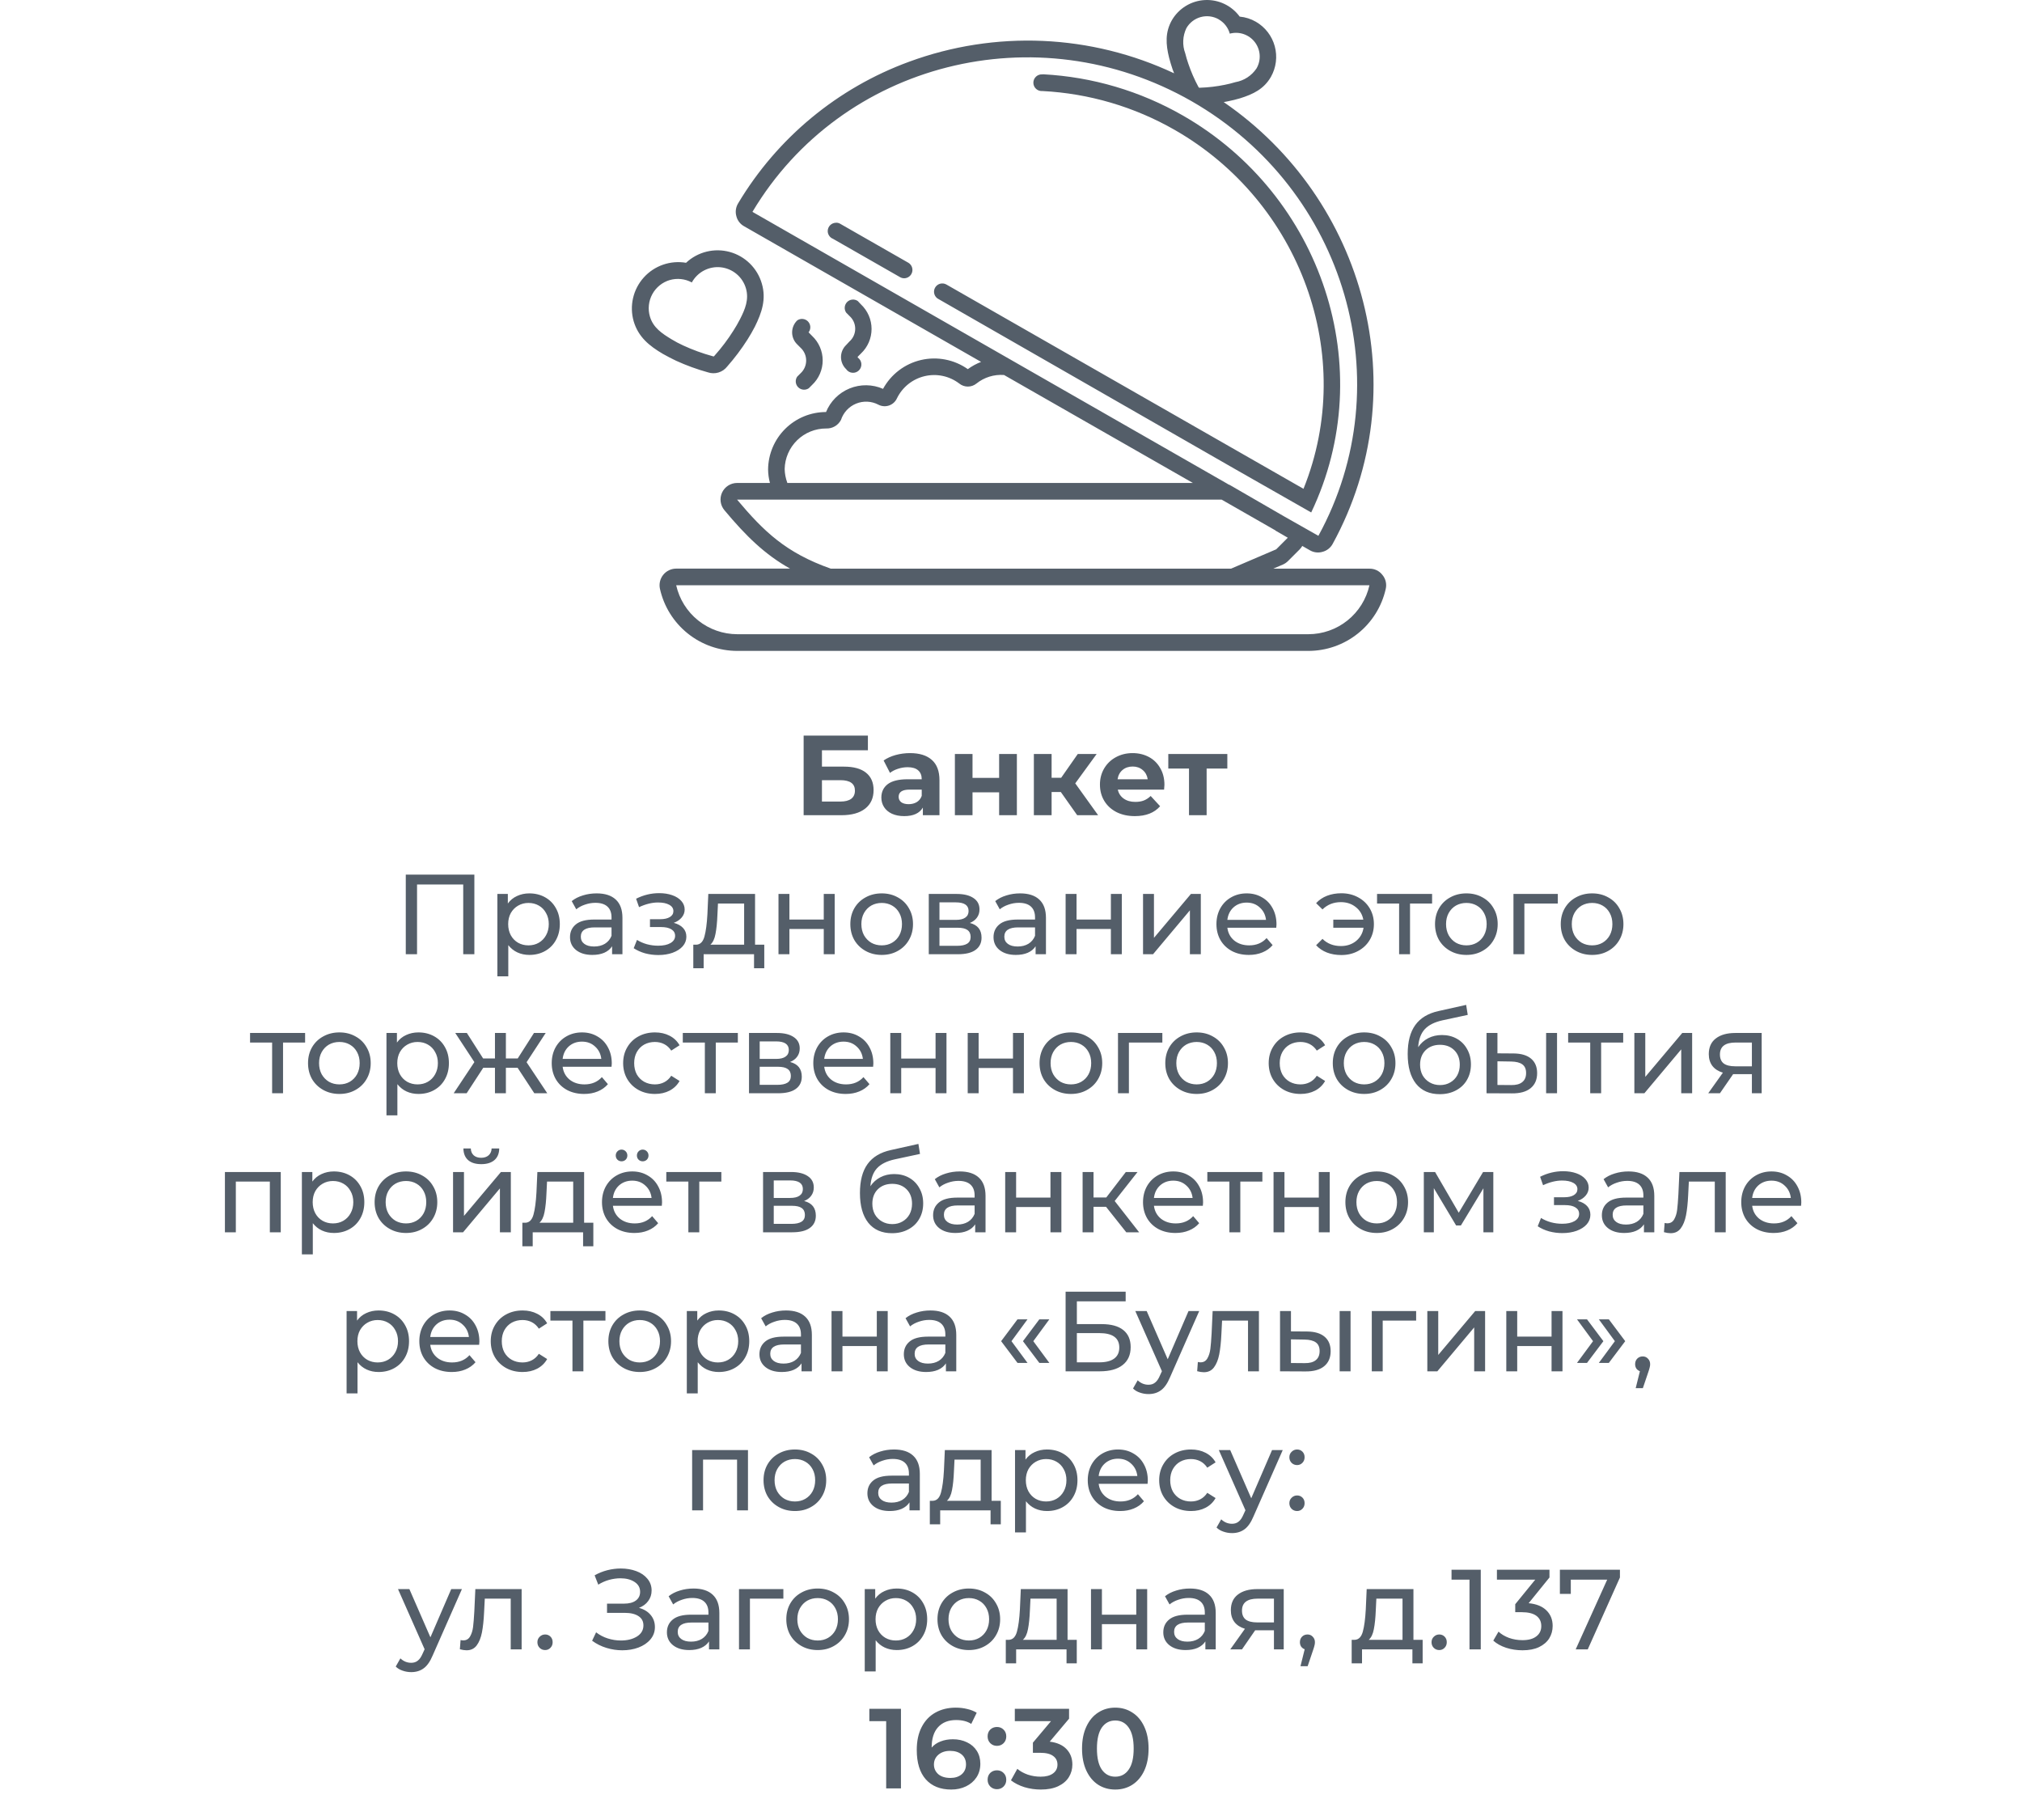
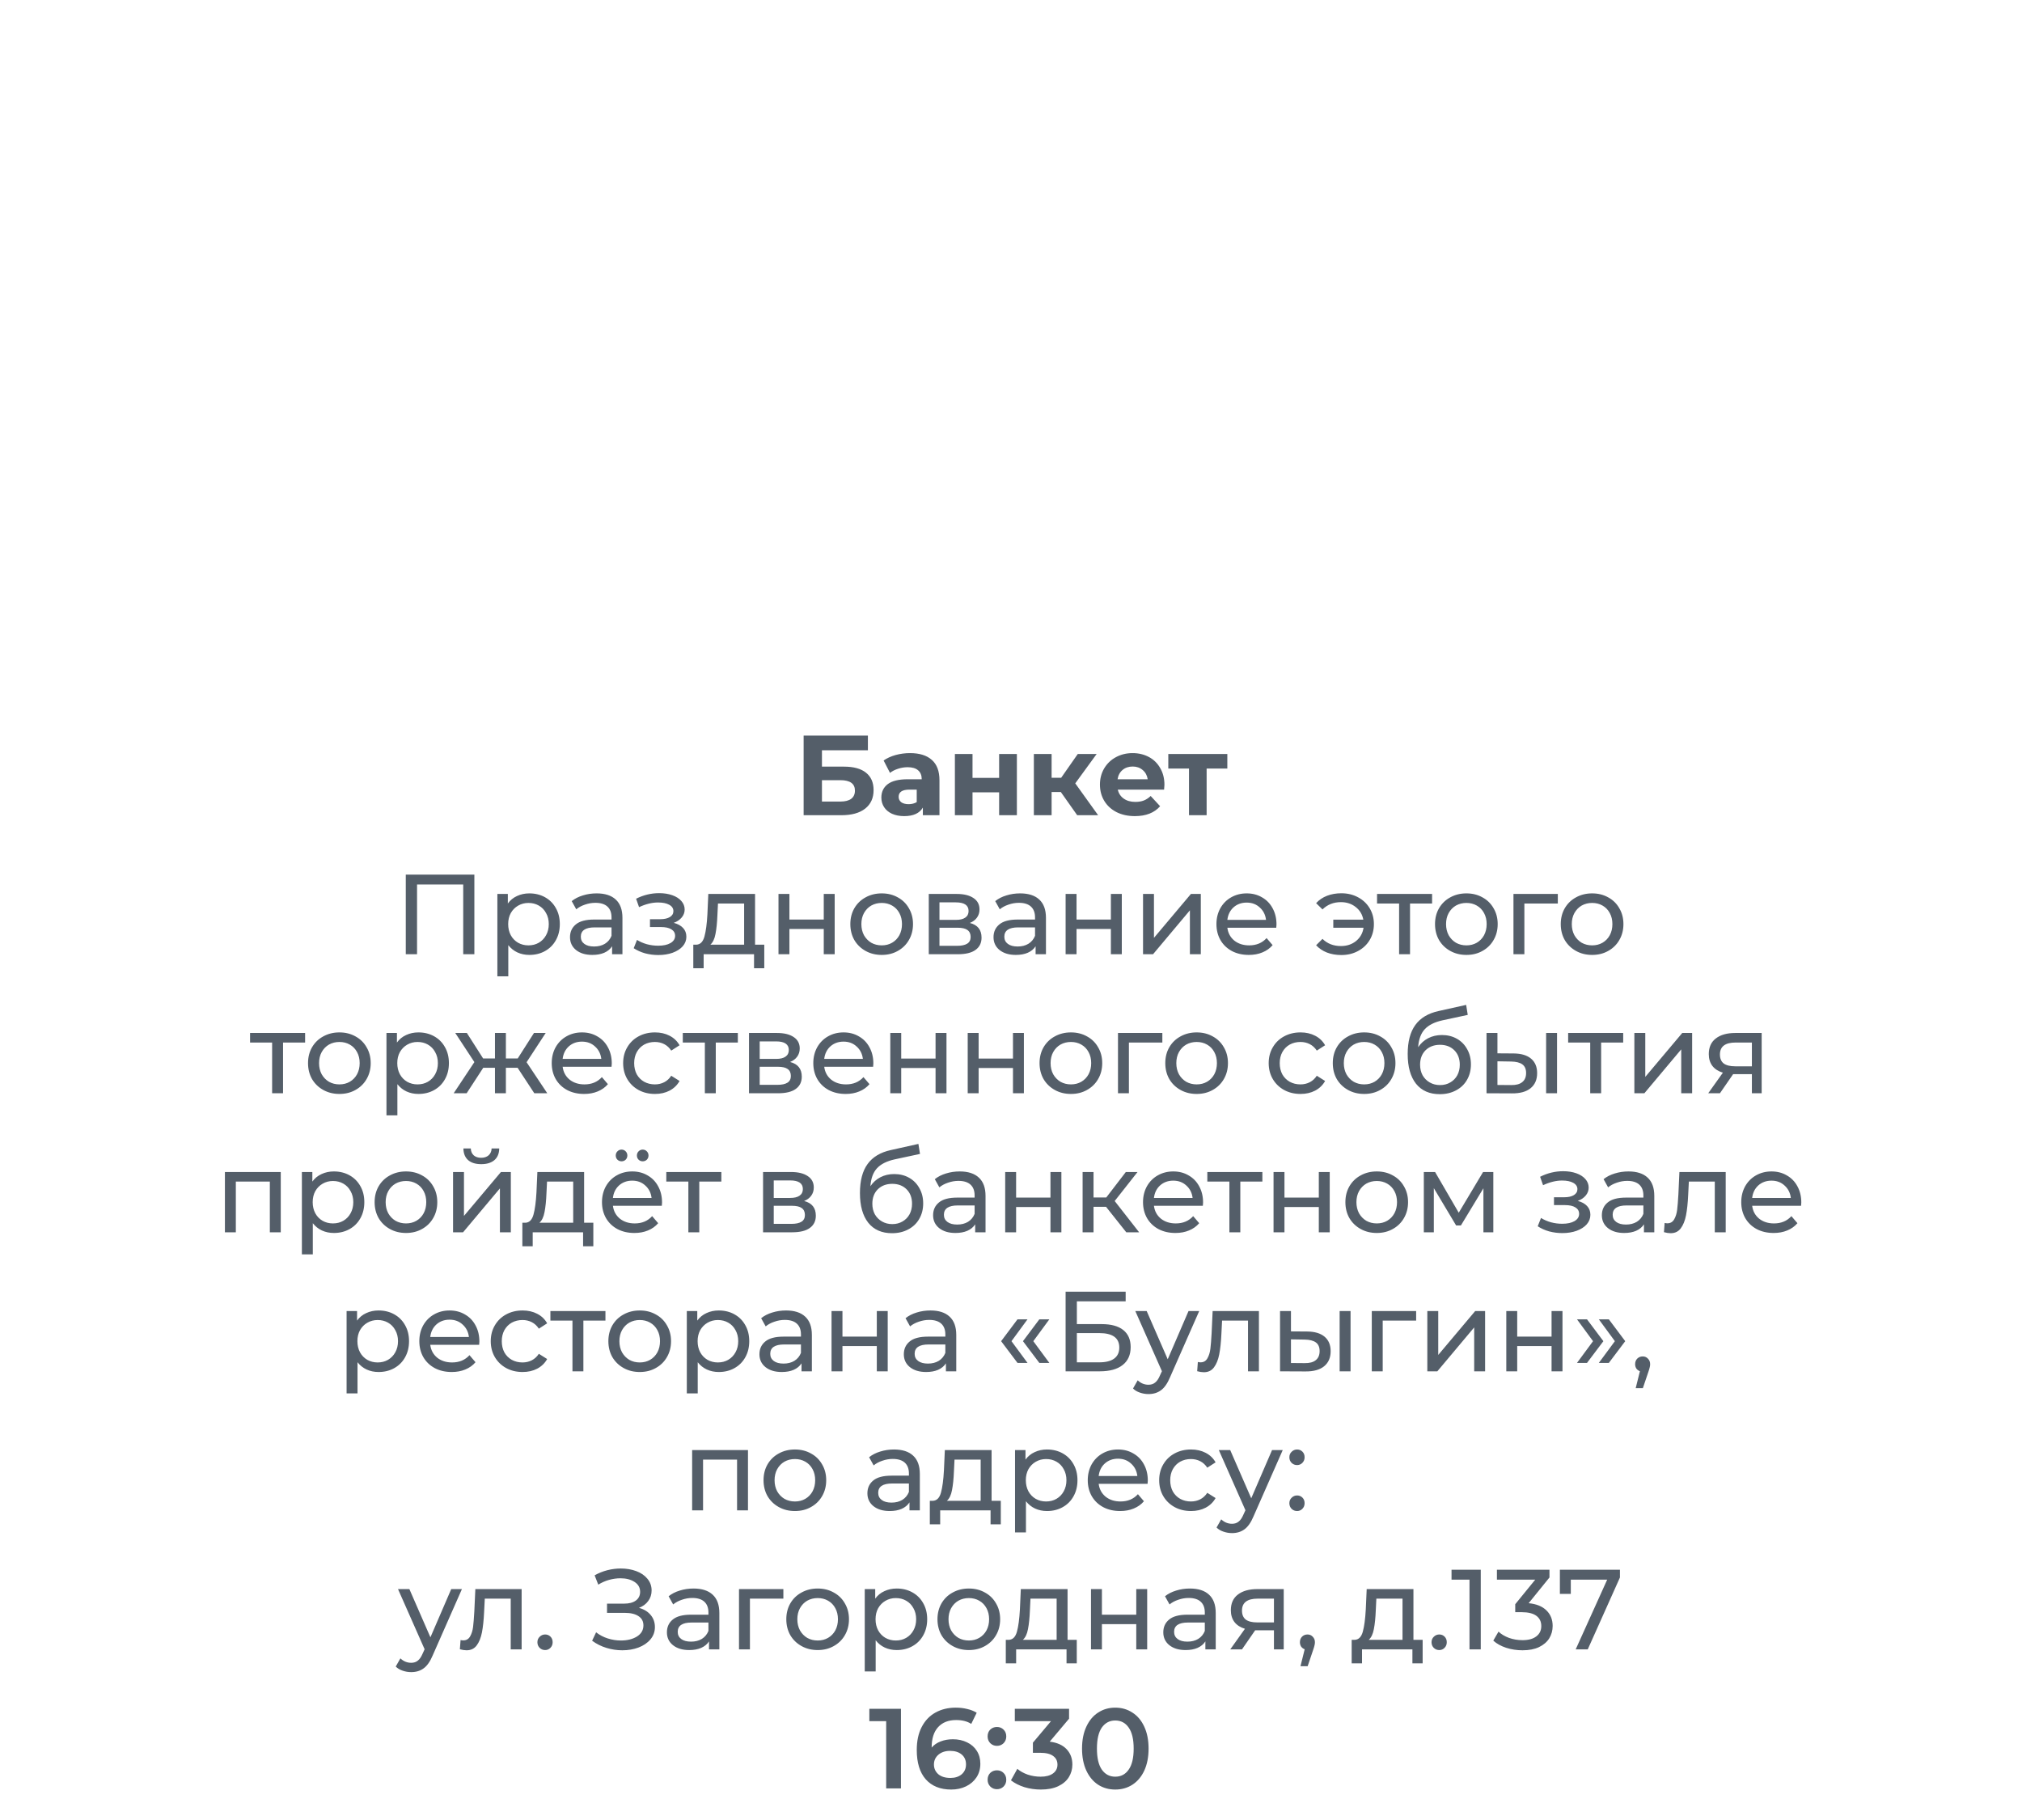
<svg xmlns="http://www.w3.org/2000/svg" width="320" height="288" viewBox="0 0 320 288" fill="none">
-   <path d="M127.183 116.4H137.353V118.722H130.081V121.314H133.573C135.097 121.314 136.255 121.632 137.047 122.268C137.851 122.904 138.253 123.822 138.253 125.022C138.253 126.282 137.809 127.26 136.921 127.956C136.033 128.652 134.779 129 133.159 129H127.183V116.4ZM132.997 126.84C133.741 126.84 134.311 126.696 134.707 126.408C135.103 126.108 135.301 125.676 135.301 125.112C135.301 124.008 134.533 123.456 132.997 123.456H130.081V126.84H132.997ZM144.018 119.172C145.518 119.172 146.67 119.532 147.474 120.252C148.278 120.96 148.68 122.034 148.68 123.474V129H146.052V127.794C145.524 128.694 144.54 129.144 143.1 129.144C142.356 129.144 141.708 129.018 141.156 128.766C140.616 128.514 140.202 128.166 139.914 127.722C139.626 127.278 139.482 126.774 139.482 126.21C139.482 125.31 139.818 124.602 140.49 124.086C141.174 123.57 142.224 123.312 143.64 123.312H145.872C145.872 122.7 145.686 122.232 145.314 121.908C144.942 121.572 144.384 121.404 143.64 121.404C143.124 121.404 142.614 121.488 142.11 121.656C141.618 121.812 141.198 122.028 140.85 122.304L139.842 120.342C140.37 119.97 141 119.682 141.732 119.478C142.476 119.274 143.238 119.172 144.018 119.172ZM143.802 127.254C144.282 127.254 144.708 127.146 145.08 126.93C145.452 126.702 145.716 126.372 145.872 125.94V124.95H143.946C142.794 124.95 142.218 125.328 142.218 126.084C142.218 126.444 142.356 126.732 142.632 126.948C142.92 127.152 143.31 127.254 143.802 127.254ZM151.12 119.316H153.91V123.096H158.122V119.316H160.93V129H158.122V125.382H153.91V129H151.12V119.316ZM167.884 125.328H166.426V129H163.618V119.316H166.426V123.078H167.938L170.566 119.316H173.554L170.17 123.96L173.788 129H170.476L167.884 125.328ZM184.282 124.194C184.282 124.23 184.264 124.482 184.228 124.95H176.902C177.034 125.55 177.346 126.024 177.838 126.372C178.33 126.72 178.942 126.894 179.674 126.894C180.178 126.894 180.622 126.822 181.006 126.678C181.402 126.522 181.768 126.282 182.104 125.958L183.598 127.578C182.686 128.622 181.354 129.144 179.602 129.144C178.51 129.144 177.544 128.934 176.704 128.514C175.864 128.082 175.216 127.488 174.76 126.732C174.304 125.976 174.076 125.118 174.076 124.158C174.076 123.21 174.298 122.358 174.742 121.602C175.198 120.834 175.816 120.24 176.596 119.82C177.388 119.388 178.27 119.172 179.242 119.172C180.19 119.172 181.048 119.376 181.816 119.784C182.584 120.192 183.184 120.78 183.616 121.548C184.06 122.304 184.282 123.186 184.282 124.194ZM179.26 121.296C178.624 121.296 178.09 121.476 177.658 121.836C177.226 122.196 176.962 122.688 176.866 123.312H181.636C181.54 122.7 181.276 122.214 180.844 121.854C180.412 121.482 179.884 121.296 179.26 121.296ZM194.236 121.62H190.96V129H188.17V121.62H184.894V119.316H194.236V121.62ZM75.073 138.4V151H73.309V139.966H66.001V151H64.219V138.4H75.073ZM83.772 141.37C84.696 141.37 85.524 141.574 86.256 141.982C86.988 142.39 87.558 142.96 87.966 143.692C88.386 144.424 88.596 145.27 88.596 146.23C88.596 147.19 88.386 148.042 87.966 148.786C87.558 149.518 86.988 150.088 86.256 150.496C85.524 150.904 84.696 151.108 83.772 151.108C83.088 151.108 82.458 150.976 81.882 150.712C81.318 150.448 80.838 150.064 80.442 149.56V154.492H78.714V141.46H80.37V142.972C80.754 142.444 81.24 142.048 81.828 141.784C82.416 141.508 83.064 141.37 83.772 141.37ZM83.628 149.596C84.24 149.596 84.786 149.458 85.266 149.182C85.758 148.894 86.142 148.498 86.418 147.994C86.706 147.478 86.85 146.89 86.85 146.23C86.85 145.57 86.706 144.988 86.418 144.484C86.142 143.968 85.758 143.572 85.266 143.296C84.786 143.02 84.24 142.882 83.628 142.882C83.028 142.882 82.482 143.026 81.99 143.314C81.51 143.59 81.126 143.98 80.838 144.484C80.562 144.988 80.424 145.57 80.424 146.23C80.424 146.89 80.562 147.478 80.838 147.994C81.114 148.498 81.498 148.894 81.99 149.182C82.482 149.458 83.028 149.596 83.628 149.596ZM94.421 141.37C95.741 141.37 96.749 141.694 97.445 142.342C98.153 142.99 98.507 143.956 98.507 145.24V151H96.869V149.74C96.581 150.184 96.167 150.526 95.627 150.766C95.099 150.994 94.469 151.108 93.737 151.108C92.669 151.108 91.811 150.85 91.163 150.334C90.527 149.818 90.209 149.14 90.209 148.3C90.209 147.46 90.515 146.788 91.127 146.284C91.739 145.768 92.711 145.51 94.043 145.51H96.779V145.168C96.779 144.424 96.563 143.854 96.131 143.458C95.699 143.062 95.063 142.864 94.223 142.864C93.659 142.864 93.107 142.96 92.567 143.152C92.027 143.332 91.571 143.578 91.199 143.89L90.479 142.594C90.971 142.198 91.559 141.898 92.243 141.694C92.927 141.478 93.653 141.37 94.421 141.37ZM94.025 149.776C94.685 149.776 95.255 149.632 95.735 149.344C96.215 149.044 96.563 148.624 96.779 148.084V146.752H94.115C92.651 146.752 91.919 147.244 91.919 148.228C91.919 148.708 92.105 149.086 92.477 149.362C92.849 149.638 93.365 149.776 94.025 149.776ZM106.626 146.032C107.262 146.2 107.754 146.47 108.102 146.842C108.45 147.214 108.624 147.676 108.624 148.228C108.624 148.792 108.432 149.296 108.048 149.74C107.664 150.172 107.13 150.514 106.446 150.766C105.774 151.006 105.018 151.126 104.178 151.126C103.47 151.126 102.774 151.036 102.09 150.856C101.418 150.664 100.818 150.394 100.29 150.046L100.812 148.732C101.268 149.02 101.79 149.248 102.378 149.416C102.966 149.572 103.56 149.65 104.16 149.65C104.976 149.65 105.624 149.512 106.104 149.236C106.596 148.948 106.842 148.564 106.842 148.084C106.842 147.64 106.644 147.298 106.248 147.058C105.864 146.818 105.318 146.698 104.61 146.698H102.864V145.456H104.484C105.132 145.456 105.642 145.342 106.014 145.114C106.386 144.886 106.572 144.574 106.572 144.178C106.572 143.746 106.35 143.41 105.906 143.17C105.474 142.93 104.886 142.81 104.142 142.81C103.194 142.81 102.192 143.056 101.136 143.548L100.668 142.216C101.832 141.628 103.05 141.334 104.322 141.334C105.09 141.334 105.78 141.442 106.392 141.658C107.004 141.874 107.484 142.18 107.832 142.576C108.18 142.972 108.354 143.422 108.354 143.926C108.354 144.394 108.198 144.814 107.886 145.186C107.574 145.558 107.154 145.84 106.626 146.032ZM120.953 149.488V153.214H119.333V151H111.359V153.214H109.721V149.488H110.225C110.837 149.452 111.257 149.02 111.485 148.192C111.713 147.364 111.869 146.194 111.953 144.682L112.097 141.46H119.495V149.488H120.953ZM113.537 144.808C113.489 146.008 113.387 147.004 113.231 147.796C113.087 148.576 112.817 149.14 112.421 149.488H117.767V142.972H113.627L113.537 144.808ZM123.204 141.46H124.932V145.51H130.368V141.46H132.096V151H130.368V147.004H124.932V151H123.204V141.46ZM139.542 151.108C138.594 151.108 137.742 150.898 136.986 150.478C136.23 150.058 135.636 149.482 135.204 148.75C134.784 148.006 134.574 147.166 134.574 146.23C134.574 145.294 134.784 144.46 135.204 143.728C135.636 142.984 136.23 142.408 136.986 142C137.742 141.58 138.594 141.37 139.542 141.37C140.49 141.37 141.336 141.58 142.08 142C142.836 142.408 143.424 142.984 143.844 143.728C144.276 144.46 144.492 145.294 144.492 146.23C144.492 147.166 144.276 148.006 143.844 148.75C143.424 149.482 142.836 150.058 142.08 150.478C141.336 150.898 140.49 151.108 139.542 151.108ZM139.542 149.596C140.154 149.596 140.7 149.458 141.18 149.182C141.672 148.894 142.056 148.498 142.332 147.994C142.608 147.478 142.746 146.89 142.746 146.23C142.746 145.57 142.608 144.988 142.332 144.484C142.056 143.968 141.672 143.572 141.18 143.296C140.7 143.02 140.154 142.882 139.542 142.882C138.93 142.882 138.378 143.02 137.886 143.296C137.406 143.572 137.022 143.968 136.734 144.484C136.458 144.988 136.32 145.57 136.32 146.23C136.32 146.89 136.458 147.478 136.734 147.994C137.022 148.498 137.406 148.894 137.886 149.182C138.378 149.458 138.93 149.596 139.542 149.596ZM153.485 146.05C154.721 146.362 155.339 147.136 155.339 148.372C155.339 149.212 155.021 149.86 154.385 150.316C153.761 150.772 152.825 151 151.577 151H146.987V141.46H151.415C152.543 141.46 153.425 141.676 154.061 142.108C154.697 142.528 155.015 143.128 155.015 143.908C155.015 144.412 154.877 144.85 154.601 145.222C154.337 145.582 153.965 145.858 153.485 146.05ZM148.679 145.564H151.271C151.931 145.564 152.429 145.444 152.765 145.204C153.113 144.964 153.287 144.616 153.287 144.16C153.287 143.248 152.615 142.792 151.271 142.792H148.679V145.564ZM151.451 149.668C152.171 149.668 152.711 149.554 153.071 149.326C153.431 149.098 153.611 148.744 153.611 148.264C153.611 147.772 153.443 147.406 153.107 147.166C152.783 146.926 152.267 146.806 151.559 146.806H148.679V149.668H151.451ZM161.446 141.37C162.766 141.37 163.774 141.694 164.47 142.342C165.178 142.99 165.532 143.956 165.532 145.24V151H163.894V149.74C163.606 150.184 163.192 150.526 162.652 150.766C162.124 150.994 161.494 151.108 160.762 151.108C159.694 151.108 158.836 150.85 158.188 150.334C157.552 149.818 157.234 149.14 157.234 148.3C157.234 147.46 157.54 146.788 158.152 146.284C158.764 145.768 159.736 145.51 161.068 145.51H163.804V145.168C163.804 144.424 163.588 143.854 163.156 143.458C162.724 143.062 162.088 142.864 161.248 142.864C160.684 142.864 160.132 142.96 159.592 143.152C159.052 143.332 158.596 143.578 158.224 143.89L157.504 142.594C157.996 142.198 158.584 141.898 159.268 141.694C159.952 141.478 160.678 141.37 161.446 141.37ZM161.05 149.776C161.71 149.776 162.28 149.632 162.76 149.344C163.24 149.044 163.588 148.624 163.804 148.084V146.752H161.14C159.676 146.752 158.944 147.244 158.944 148.228C158.944 148.708 159.13 149.086 159.502 149.362C159.874 149.638 160.39 149.776 161.05 149.776ZM168.644 141.46H170.372V145.51H175.808V141.46H177.536V151H175.808V147.004H170.372V151H168.644V141.46ZM180.896 141.46H182.624V148.408L188.474 141.46H190.04V151H188.312V144.052L182.48 151H180.896V141.46ZM202.016 146.284C202.016 146.416 202.004 146.59 201.98 146.806H194.24C194.348 147.646 194.714 148.324 195.338 148.84C195.974 149.344 196.76 149.596 197.696 149.596C198.836 149.596 199.754 149.212 200.45 148.444L201.404 149.56C200.972 150.064 200.432 150.448 199.784 150.712C199.148 150.976 198.434 151.108 197.642 151.108C196.634 151.108 195.74 150.904 194.96 150.496C194.18 150.076 193.574 149.494 193.142 148.75C192.722 148.006 192.512 147.166 192.512 146.23C192.512 145.306 192.716 144.472 193.124 143.728C193.544 142.984 194.114 142.408 194.834 142C195.566 141.58 196.388 141.37 197.3 141.37C198.212 141.37 199.022 141.58 199.73 142C200.45 142.408 201.008 142.984 201.404 143.728C201.812 144.472 202.016 145.324 202.016 146.284ZM197.3 142.828C196.472 142.828 195.776 143.08 195.212 143.584C194.66 144.088 194.336 144.748 194.24 145.564H200.36C200.264 144.76 199.934 144.106 199.37 143.602C198.818 143.086 198.128 142.828 197.3 142.828ZM212.284 141.352C213.256 141.352 214.132 141.562 214.912 141.982C215.704 142.402 216.322 142.984 216.766 143.728C217.21 144.472 217.432 145.306 217.432 146.23C217.432 147.166 217.21 148.006 216.766 148.75C216.322 149.494 215.704 150.076 214.912 150.496C214.132 150.916 213.256 151.126 212.284 151.126C211.444 151.126 210.682 150.994 209.998 150.73C209.326 150.466 208.756 150.082 208.288 149.578L209.296 148.57C210.064 149.326 211.036 149.704 212.212 149.704C213.148 149.704 213.946 149.44 214.606 148.912C215.266 148.372 215.662 147.67 215.794 146.806H211.006V145.528H215.758C215.602 144.7 215.2 144.034 214.552 143.53C213.904 143.014 213.124 142.756 212.212 142.756C211.048 142.756 210.076 143.14 209.296 143.908L208.288 142.918C208.756 142.402 209.332 142.012 210.016 141.748C210.7 141.484 211.456 141.352 212.284 141.352ZM226.642 142.972H223.15V151H221.422V142.972H217.93V141.46H226.642V142.972ZM232.073 151.108C231.125 151.108 230.273 150.898 229.517 150.478C228.761 150.058 228.167 149.482 227.735 148.75C227.315 148.006 227.105 147.166 227.105 146.23C227.105 145.294 227.315 144.46 227.735 143.728C228.167 142.984 228.761 142.408 229.517 142C230.273 141.58 231.125 141.37 232.073 141.37C233.021 141.37 233.867 141.58 234.611 142C235.367 142.408 235.955 142.984 236.375 143.728C236.807 144.46 237.023 145.294 237.023 146.23C237.023 147.166 236.807 148.006 236.375 148.75C235.955 149.482 235.367 150.058 234.611 150.478C233.867 150.898 233.021 151.108 232.073 151.108ZM232.073 149.596C232.685 149.596 233.231 149.458 233.711 149.182C234.203 148.894 234.587 148.498 234.863 147.994C235.139 147.478 235.277 146.89 235.277 146.23C235.277 145.57 235.139 144.988 234.863 144.484C234.587 143.968 234.203 143.572 233.711 143.296C233.231 143.02 232.685 142.882 232.073 142.882C231.461 142.882 230.909 143.02 230.417 143.296C229.937 143.572 229.553 143.968 229.265 144.484C228.989 144.988 228.851 145.57 228.851 146.23C228.851 146.89 228.989 147.478 229.265 147.994C229.553 148.498 229.937 148.894 230.417 149.182C230.909 149.458 231.461 149.596 232.073 149.596ZM246.539 142.972H241.247V151H239.519V141.46H246.539V142.972ZM251.972 151.108C251.024 151.108 250.172 150.898 249.416 150.478C248.66 150.058 248.066 149.482 247.634 148.75C247.214 148.006 247.004 147.166 247.004 146.23C247.004 145.294 247.214 144.46 247.634 143.728C248.066 142.984 248.66 142.408 249.416 142C250.172 141.58 251.024 141.37 251.972 141.37C252.92 141.37 253.766 141.58 254.51 142C255.266 142.408 255.854 142.984 256.274 143.728C256.706 144.46 256.922 145.294 256.922 146.23C256.922 147.166 256.706 148.006 256.274 148.75C255.854 149.482 255.266 150.058 254.51 150.478C253.766 150.898 252.92 151.108 251.972 151.108ZM251.972 149.596C252.584 149.596 253.13 149.458 253.61 149.182C254.102 148.894 254.486 148.498 254.762 147.994C255.038 147.478 255.176 146.89 255.176 146.23C255.176 145.57 255.038 144.988 254.762 144.484C254.486 143.968 254.102 143.572 253.61 143.296C253.13 143.02 252.584 142.882 251.972 142.882C251.36 142.882 250.808 143.02 250.316 143.296C249.836 143.572 249.452 143.968 249.164 144.484C248.888 144.988 248.75 145.57 248.75 146.23C248.75 146.89 248.888 147.478 249.164 147.994C249.452 148.498 249.836 148.894 250.316 149.182C250.808 149.458 251.36 149.596 251.972 149.596ZM48.286 164.972H44.794V173H43.066V164.972H39.574V163.46H48.286V164.972ZM53.717 173.108C52.769 173.108 51.917 172.898 51.161 172.478C50.405 172.058 49.811 171.482 49.379 170.75C48.959 170.006 48.749 169.166 48.749 168.23C48.749 167.294 48.959 166.46 49.379 165.728C49.811 164.984 50.405 164.408 51.161 164C51.917 163.58 52.769 163.37 53.717 163.37C54.665 163.37 55.511 163.58 56.255 164C57.011 164.408 57.599 164.984 58.019 165.728C58.451 166.46 58.667 167.294 58.667 168.23C58.667 169.166 58.451 170.006 58.019 170.75C57.599 171.482 57.011 172.058 56.255 172.478C55.511 172.898 54.665 173.108 53.717 173.108ZM53.717 171.596C54.329 171.596 54.875 171.458 55.355 171.182C55.847 170.894 56.231 170.498 56.507 169.994C56.783 169.478 56.921 168.89 56.921 168.23C56.921 167.57 56.783 166.988 56.507 166.484C56.231 165.968 55.847 165.572 55.355 165.296C54.875 165.02 54.329 164.882 53.717 164.882C53.105 164.882 52.553 165.02 52.061 165.296C51.581 165.572 51.197 165.968 50.909 166.484C50.633 166.988 50.495 167.57 50.495 168.23C50.495 168.89 50.633 169.478 50.909 169.994C51.197 170.498 51.581 170.894 52.061 171.182C52.553 171.458 53.105 171.596 53.717 171.596ZM66.22 163.37C67.144 163.37 67.972 163.574 68.704 163.982C69.436 164.39 70.006 164.96 70.414 165.692C70.834 166.424 71.044 167.27 71.044 168.23C71.044 169.19 70.834 170.042 70.414 170.786C70.006 171.518 69.436 172.088 68.704 172.496C67.972 172.904 67.144 173.108 66.22 173.108C65.536 173.108 64.906 172.976 64.33 172.712C63.766 172.448 63.286 172.064 62.89 171.56V176.492H61.162V163.46H62.818V164.972C63.202 164.444 63.688 164.048 64.276 163.784C64.864 163.508 65.512 163.37 66.22 163.37ZM66.076 171.596C66.688 171.596 67.234 171.458 67.714 171.182C68.206 170.894 68.59 170.498 68.866 169.994C69.154 169.478 69.298 168.89 69.298 168.23C69.298 167.57 69.154 166.988 68.866 166.484C68.59 165.968 68.206 165.572 67.714 165.296C67.234 165.02 66.688 164.882 66.076 164.882C65.476 164.882 64.93 165.026 64.438 165.314C63.958 165.59 63.574 165.98 63.286 166.484C63.01 166.988 62.872 167.57 62.872 168.23C62.872 168.89 63.01 169.478 63.286 169.994C63.562 170.498 63.946 170.894 64.438 171.182C64.93 171.458 65.476 171.596 66.076 171.596ZM81.915 168.968H80.061V173H78.332V168.968H76.478L73.85 173H71.799L75.075 168.068L72.05 163.46H73.886L76.46 167.492H78.332V163.46H80.061V167.492H81.933L84.507 163.46H86.361L83.337 168.086L86.612 173H84.561L81.915 168.968ZM96.819 168.284C96.819 168.416 96.807 168.59 96.783 168.806H89.043C89.151 169.646 89.517 170.324 90.141 170.84C90.777 171.344 91.563 171.596 92.499 171.596C93.639 171.596 94.557 171.212 95.253 170.444L96.207 171.56C95.775 172.064 95.235 172.448 94.587 172.712C93.951 172.976 93.237 173.108 92.445 173.108C91.437 173.108 90.543 172.904 89.763 172.496C88.983 172.076 88.377 171.494 87.945 170.75C87.525 170.006 87.315 169.166 87.315 168.23C87.315 167.306 87.519 166.472 87.927 165.728C88.347 164.984 88.917 164.408 89.637 164C90.369 163.58 91.191 163.37 92.103 163.37C93.015 163.37 93.825 163.58 94.533 164C95.253 164.408 95.811 164.984 96.207 165.728C96.615 166.472 96.819 167.324 96.819 168.284ZM92.103 164.828C91.275 164.828 90.579 165.08 90.015 165.584C89.463 166.088 89.139 166.748 89.043 167.564H95.163C95.067 166.76 94.737 166.106 94.173 165.602C93.621 165.086 92.931 164.828 92.103 164.828ZM103.658 173.108C102.686 173.108 101.816 172.898 101.048 172.478C100.292 172.058 99.698 171.482 99.266 170.75C98.834 170.006 98.618 169.166 98.618 168.23C98.618 167.294 98.834 166.46 99.266 165.728C99.698 164.984 100.292 164.408 101.048 164C101.816 163.58 102.686 163.37 103.658 163.37C104.522 163.37 105.29 163.544 105.962 163.892C106.646 164.24 107.174 164.744 107.546 165.404L106.232 166.25C105.932 165.794 105.56 165.452 105.116 165.224C104.672 164.996 104.18 164.882 103.64 164.882C103.016 164.882 102.452 165.02 101.948 165.296C101.456 165.572 101.066 165.968 100.778 166.484C100.502 166.988 100.364 167.57 100.364 168.23C100.364 168.902 100.502 169.496 100.778 170.012C101.066 170.516 101.456 170.906 101.948 171.182C102.452 171.458 103.016 171.596 103.64 171.596C104.18 171.596 104.672 171.482 105.116 171.254C105.56 171.026 105.932 170.684 106.232 170.228L107.546 171.056C107.174 171.716 106.646 172.226 105.962 172.586C105.29 172.934 104.522 173.108 103.658 173.108ZM116.77 164.972H113.278V173H111.55V164.972H108.058V163.46H116.77V164.972ZM125.035 168.05C126.271 168.362 126.889 169.136 126.889 170.372C126.889 171.212 126.571 171.86 125.935 172.316C125.311 172.772 124.375 173 123.127 173H118.537V163.46H122.965C124.093 163.46 124.975 163.676 125.611 164.108C126.247 164.528 126.565 165.128 126.565 165.908C126.565 166.412 126.427 166.85 126.151 167.222C125.887 167.582 125.515 167.858 125.035 168.05ZM120.229 167.564H122.821C123.481 167.564 123.979 167.444 124.315 167.204C124.663 166.964 124.837 166.616 124.837 166.16C124.837 165.248 124.165 164.792 122.821 164.792H120.229V167.564ZM123.001 171.668C123.721 171.668 124.261 171.554 124.621 171.326C124.981 171.098 125.161 170.744 125.161 170.264C125.161 169.772 124.993 169.406 124.657 169.166C124.333 168.926 123.817 168.806 123.109 168.806H120.229V171.668H123.001ZM138.216 168.284C138.216 168.416 138.204 168.59 138.18 168.806H130.44C130.548 169.646 130.914 170.324 131.538 170.84C132.174 171.344 132.96 171.596 133.896 171.596C135.036 171.596 135.954 171.212 136.65 170.444L137.604 171.56C137.172 172.064 136.632 172.448 135.984 172.712C135.348 172.976 134.634 173.108 133.842 173.108C132.834 173.108 131.94 172.904 131.16 172.496C130.38 172.076 129.774 171.494 129.342 170.75C128.922 170.006 128.712 169.166 128.712 168.23C128.712 167.306 128.916 166.472 129.324 165.728C129.744 164.984 130.314 164.408 131.034 164C131.766 163.58 132.588 163.37 133.5 163.37C134.412 163.37 135.222 163.58 135.93 164C136.65 164.408 137.208 164.984 137.604 165.728C138.012 166.472 138.216 167.324 138.216 168.284ZM133.5 164.828C132.672 164.828 131.976 165.08 131.412 165.584C130.86 166.088 130.536 166.748 130.44 167.564H136.56C136.464 166.76 136.134 166.106 135.57 165.602C135.018 165.086 134.328 164.828 133.5 164.828ZM140.897 163.46H142.625V167.51H148.061V163.46H149.789V173H148.061V169.004H142.625V173H140.897V163.46ZM153.149 163.46H154.877V167.51H160.313V163.46H162.041V173H160.313V169.004H154.877V173H153.149V163.46ZM169.487 173.108C168.539 173.108 167.687 172.898 166.931 172.478C166.175 172.058 165.581 171.482 165.149 170.75C164.729 170.006 164.519 169.166 164.519 168.23C164.519 167.294 164.729 166.46 165.149 165.728C165.581 164.984 166.175 164.408 166.931 164C167.687 163.58 168.539 163.37 169.487 163.37C170.435 163.37 171.281 163.58 172.025 164C172.781 164.408 173.369 164.984 173.789 165.728C174.221 166.46 174.437 167.294 174.437 168.23C174.437 169.166 174.221 170.006 173.789 170.75C173.369 171.482 172.781 172.058 172.025 172.478C171.281 172.898 170.435 173.108 169.487 173.108ZM169.487 171.596C170.099 171.596 170.645 171.458 171.125 171.182C171.617 170.894 172.001 170.498 172.277 169.994C172.553 169.478 172.691 168.89 172.691 168.23C172.691 167.57 172.553 166.988 172.277 166.484C172.001 165.968 171.617 165.572 171.125 165.296C170.645 165.02 170.099 164.882 169.487 164.882C168.875 164.882 168.323 165.02 167.831 165.296C167.351 165.572 166.967 165.968 166.679 166.484C166.403 166.988 166.265 167.57 166.265 168.23C166.265 168.89 166.403 169.478 166.679 169.994C166.967 170.498 167.351 170.894 167.831 171.182C168.323 171.458 168.875 171.596 169.487 171.596ZM183.952 164.972H178.66V173H176.932V163.46H183.952V164.972ZM189.385 173.108C188.437 173.108 187.585 172.898 186.829 172.478C186.073 172.058 185.479 171.482 185.047 170.75C184.627 170.006 184.417 169.166 184.417 168.23C184.417 167.294 184.627 166.46 185.047 165.728C185.479 164.984 186.073 164.408 186.829 164C187.585 163.58 188.437 163.37 189.385 163.37C190.333 163.37 191.179 163.58 191.923 164C192.679 164.408 193.267 164.984 193.687 165.728C194.119 166.46 194.335 167.294 194.335 168.23C194.335 169.166 194.119 170.006 193.687 170.75C193.267 171.482 192.679 172.058 191.923 172.478C191.179 172.898 190.333 173.108 189.385 173.108ZM189.385 171.596C189.997 171.596 190.543 171.458 191.023 171.182C191.515 170.894 191.899 170.498 192.175 169.994C192.451 169.478 192.589 168.89 192.589 168.23C192.589 167.57 192.451 166.988 192.175 166.484C191.899 165.968 191.515 165.572 191.023 165.296C190.543 165.02 189.997 164.882 189.385 164.882C188.773 164.882 188.221 165.02 187.729 165.296C187.249 165.572 186.865 165.968 186.577 166.484C186.301 166.988 186.163 167.57 186.163 168.23C186.163 168.89 186.301 169.478 186.577 169.994C186.865 170.498 187.249 170.894 187.729 171.182C188.221 171.458 188.773 171.596 189.385 171.596ZM205.822 173.108C204.85 173.108 203.98 172.898 203.212 172.478C202.456 172.058 201.862 171.482 201.43 170.75C200.998 170.006 200.782 169.166 200.782 168.23C200.782 167.294 200.998 166.46 201.43 165.728C201.862 164.984 202.456 164.408 203.212 164C203.98 163.58 204.85 163.37 205.822 163.37C206.686 163.37 207.454 163.544 208.126 163.892C208.81 164.24 209.338 164.744 209.71 165.404L208.396 166.25C208.096 165.794 207.724 165.452 207.28 165.224C206.836 164.996 206.344 164.882 205.804 164.882C205.18 164.882 204.616 165.02 204.112 165.296C203.62 165.572 203.23 165.968 202.942 166.484C202.666 166.988 202.528 167.57 202.528 168.23C202.528 168.902 202.666 169.496 202.942 170.012C203.23 170.516 203.62 170.906 204.112 171.182C204.616 171.458 205.18 171.596 205.804 171.596C206.344 171.596 206.836 171.482 207.28 171.254C207.724 171.026 208.096 170.684 208.396 170.228L209.71 171.056C209.338 171.716 208.81 172.226 208.126 172.586C207.454 172.934 206.686 173.108 205.822 173.108ZM215.893 173.108C214.945 173.108 214.093 172.898 213.337 172.478C212.581 172.058 211.987 171.482 211.555 170.75C211.135 170.006 210.925 169.166 210.925 168.23C210.925 167.294 211.135 166.46 211.555 165.728C211.987 164.984 212.581 164.408 213.337 164C214.093 163.58 214.945 163.37 215.893 163.37C216.841 163.37 217.687 163.58 218.431 164C219.187 164.408 219.775 164.984 220.195 165.728C220.627 166.46 220.843 167.294 220.843 168.23C220.843 169.166 220.627 170.006 220.195 170.75C219.775 171.482 219.187 172.058 218.431 172.478C217.687 172.898 216.841 173.108 215.893 173.108ZM215.893 171.596C216.505 171.596 217.051 171.458 217.531 171.182C218.023 170.894 218.407 170.498 218.683 169.994C218.959 169.478 219.097 168.89 219.097 168.23C219.097 167.57 218.959 166.988 218.683 166.484C218.407 165.968 218.023 165.572 217.531 165.296C217.051 165.02 216.505 164.882 215.893 164.882C215.281 164.882 214.729 165.02 214.237 165.296C213.757 165.572 213.373 165.968 213.085 166.484C212.809 166.988 212.671 167.57 212.671 168.23C212.671 168.89 212.809 169.478 213.085 169.994C213.373 170.498 213.757 170.894 214.237 171.182C214.729 171.458 215.281 171.596 215.893 171.596ZM228.198 163.784C229.086 163.784 229.878 163.982 230.574 164.378C231.27 164.774 231.81 165.326 232.194 166.034C232.59 166.73 232.788 167.528 232.788 168.428C232.788 169.352 232.578 170.174 232.158 170.894C231.75 171.602 231.168 172.154 230.412 172.55C229.668 172.946 228.816 173.144 227.856 173.144C226.236 173.144 224.982 172.592 224.094 171.488C223.218 170.372 222.78 168.806 222.78 166.79C222.78 164.834 223.182 163.304 223.986 162.2C224.79 161.084 226.02 160.346 227.676 159.986L232.032 159.014L232.284 160.598L228.27 161.462C227.022 161.738 226.092 162.206 225.48 162.866C224.868 163.526 224.52 164.474 224.436 165.71C224.844 165.098 225.372 164.624 226.02 164.288C226.668 163.952 227.394 163.784 228.198 163.784ZM227.892 171.704C228.504 171.704 229.044 171.566 229.512 171.29C229.992 171.014 230.364 170.636 230.628 170.156C230.892 169.664 231.024 169.106 231.024 168.482C231.024 167.534 230.736 166.772 230.16 166.196C229.584 165.62 228.828 165.332 227.892 165.332C226.956 165.332 226.194 165.62 225.606 166.196C225.03 166.772 224.742 167.534 224.742 168.482C224.742 169.106 224.874 169.664 225.138 170.156C225.414 170.636 225.792 171.014 226.272 171.29C226.752 171.566 227.292 171.704 227.892 171.704ZM239.558 166.7C240.758 166.712 241.676 166.988 242.312 167.528C242.948 168.068 243.266 168.83 243.266 169.814C243.266 170.846 242.918 171.644 242.222 172.208C241.538 172.76 240.554 173.03 239.27 173.018L235.256 173V163.46H236.984V166.682L239.558 166.7ZM244.688 163.46H246.416V173H244.688V163.46ZM239.144 171.704C239.924 171.716 240.512 171.56 240.908 171.236C241.316 170.912 241.52 170.432 241.52 169.796C241.52 169.172 241.322 168.716 240.926 168.428C240.53 168.14 239.936 167.99 239.144 167.978L236.984 167.942V171.686L239.144 171.704ZM256.886 164.972H253.394V173H251.666V164.972H248.174V163.46H256.886V164.972ZM258.653 163.46H260.381V170.408L266.231 163.46H267.797V173H266.069V166.052L260.237 173H258.653V163.46ZM278.801 163.46V173H277.253V169.976H274.481H274.283L272.195 173H270.341L272.663 169.742C271.943 169.526 271.391 169.172 271.007 168.68C270.623 168.176 270.431 167.552 270.431 166.808C270.431 165.716 270.803 164.888 271.547 164.324C272.291 163.748 273.317 163.46 274.625 163.46H278.801ZM272.195 166.862C272.195 167.498 272.393 167.972 272.789 168.284C273.197 168.584 273.803 168.734 274.607 168.734H277.253V164.972H274.679C273.023 164.972 272.195 165.602 272.195 166.862ZM44.433 185.46V195H42.705V186.972H37.323V195H35.595V185.46H44.433ZM52.834 185.37C53.758 185.37 54.587 185.574 55.319 185.982C56.05 186.39 56.62 186.96 57.029 187.692C57.449 188.424 57.658 189.27 57.658 190.23C57.658 191.19 57.449 192.042 57.029 192.786C56.62 193.518 56.05 194.088 55.319 194.496C54.587 194.904 53.758 195.108 52.834 195.108C52.151 195.108 51.52 194.976 50.944 194.712C50.38 194.448 49.901 194.064 49.505 193.56V198.492H47.776V185.46H49.432V186.972C49.816 186.444 50.303 186.048 50.891 185.784C51.478 185.508 52.127 185.37 52.834 185.37ZM52.691 193.596C53.303 193.596 53.849 193.458 54.328 193.182C54.821 192.894 55.205 192.498 55.48 191.994C55.769 191.478 55.913 190.89 55.913 190.23C55.913 189.57 55.769 188.988 55.48 188.484C55.205 187.968 54.821 187.572 54.328 187.296C53.849 187.02 53.303 186.882 52.691 186.882C52.09 186.882 51.544 187.026 51.053 187.314C50.572 187.59 50.188 187.98 49.901 188.484C49.624 188.988 49.486 189.57 49.486 190.23C49.486 190.89 49.624 191.478 49.901 191.994C50.176 192.498 50.56 192.894 51.053 193.182C51.544 193.458 52.09 193.596 52.691 193.596ZM64.255 195.108C63.307 195.108 62.455 194.898 61.699 194.478C60.943 194.058 60.349 193.482 59.917 192.75C59.497 192.006 59.287 191.166 59.287 190.23C59.287 189.294 59.497 188.46 59.917 187.728C60.349 186.984 60.943 186.408 61.699 186C62.455 185.58 63.307 185.37 64.255 185.37C65.203 185.37 66.049 185.58 66.793 186C67.549 186.408 68.137 186.984 68.557 187.728C68.989 188.46 69.205 189.294 69.205 190.23C69.205 191.166 68.989 192.006 68.557 192.75C68.137 193.482 67.549 194.058 66.793 194.478C66.049 194.898 65.203 195.108 64.255 195.108ZM64.255 193.596C64.867 193.596 65.413 193.458 65.893 193.182C66.385 192.894 66.769 192.498 67.045 191.994C67.321 191.478 67.459 190.89 67.459 190.23C67.459 189.57 67.321 188.988 67.045 188.484C66.769 187.968 66.385 187.572 65.893 187.296C65.413 187.02 64.867 186.882 64.255 186.882C63.643 186.882 63.091 187.02 62.599 187.296C62.119 187.572 61.735 187.968 61.447 188.484C61.171 188.988 61.033 189.57 61.033 190.23C61.033 190.89 61.171 191.478 61.447 191.994C61.735 192.498 62.119 192.894 62.599 193.182C63.091 193.458 63.643 193.596 64.255 193.596ZM71.7 185.46H73.428V192.408L79.278 185.46H80.844V195H79.116V188.052L73.284 195H71.7V185.46ZM76.164 184.218C75.276 184.218 74.586 184.008 74.094 183.588C73.602 183.156 73.35 182.538 73.338 181.734H74.508C74.52 182.178 74.67 182.538 74.958 182.814C75.258 183.078 75.654 183.21 76.146 183.21C76.638 183.21 77.034 183.078 77.334 182.814C77.634 182.538 77.79 182.178 77.802 181.734H79.008C78.996 182.538 78.738 183.156 78.234 183.588C77.73 184.008 77.04 184.218 76.164 184.218ZM93.9 193.488V197.214H92.28V195H84.306V197.214H82.668V193.488H83.172C83.784 193.452 84.204 193.02 84.432 192.192C84.66 191.364 84.816 190.194 84.9 188.682L85.044 185.46H92.442V193.488H93.9ZM86.484 188.808C86.436 190.008 86.334 191.004 86.178 191.796C86.034 192.576 85.764 193.14 85.368 193.488H90.714V186.972H86.574L86.484 188.808ZM104.774 190.284C104.774 190.416 104.762 190.59 104.738 190.806H96.998C97.106 191.646 97.472 192.324 98.096 192.84C98.731 193.344 99.517 193.596 100.454 193.596C101.594 193.596 102.512 193.212 103.208 192.444L104.162 193.56C103.73 194.064 103.19 194.448 102.542 194.712C101.906 194.976 101.192 195.108 100.4 195.108C99.391 195.108 98.498 194.904 97.718 194.496C96.938 194.076 96.332 193.494 95.9 192.75C95.48 192.006 95.269 191.166 95.269 190.23C95.269 189.306 95.474 188.472 95.882 187.728C96.302 186.984 96.871 186.408 97.591 186C98.323 185.58 99.145 185.37 100.058 185.37C100.97 185.37 101.78 185.58 102.488 186C103.208 186.408 103.766 186.984 104.162 187.728C104.57 188.472 104.774 189.324 104.774 190.284ZM100.058 186.828C99.23 186.828 98.534 187.08 97.969 187.584C97.418 188.088 97.094 188.748 96.998 189.564H103.118C103.022 188.76 102.692 188.106 102.128 187.602C101.576 187.086 100.886 186.828 100.058 186.828ZM98.365 183.768C98.114 183.768 97.897 183.684 97.718 183.516C97.537 183.336 97.448 183.114 97.448 182.85C97.448 182.586 97.537 182.364 97.718 182.184C97.897 182.004 98.114 181.914 98.365 181.914C98.618 181.914 98.834 182.004 99.013 182.184C99.194 182.364 99.284 182.586 99.284 182.85C99.284 183.114 99.194 183.336 99.013 183.516C98.834 183.684 98.618 183.768 98.365 183.768ZM101.714 183.768C101.462 183.768 101.246 183.684 101.066 183.516C100.886 183.336 100.796 183.114 100.796 182.85C100.796 182.586 100.886 182.364 101.066 182.184C101.246 182.004 101.462 181.914 101.714 181.914C101.966 181.914 102.182 182.004 102.362 182.184C102.542 182.364 102.632 182.586 102.632 182.85C102.632 183.114 102.542 183.336 102.362 183.516C102.182 183.684 101.966 183.768 101.714 183.768ZM114.16 186.972H110.668V195H108.94V186.972H105.448V185.46H114.16V186.972ZM127.259 190.05C128.495 190.362 129.113 191.136 129.113 192.372C129.113 193.212 128.795 193.86 128.159 194.316C127.535 194.772 126.599 195 125.351 195H120.761V185.46H125.189C126.317 185.46 127.199 185.676 127.835 186.108C128.471 186.528 128.789 187.128 128.789 187.908C128.789 188.412 128.651 188.85 128.375 189.222C128.111 189.582 127.739 189.858 127.259 190.05ZM122.453 189.564H125.045C125.705 189.564 126.203 189.444 126.539 189.204C126.887 188.964 127.061 188.616 127.061 188.16C127.061 187.248 126.389 186.792 125.045 186.792H122.453V189.564ZM125.225 193.668C125.945 193.668 126.485 193.554 126.845 193.326C127.205 193.098 127.385 192.744 127.385 192.264C127.385 191.772 127.217 191.406 126.881 191.166C126.557 190.926 126.041 190.806 125.333 190.806H122.453V193.668H125.225ZM141.512 185.784C142.4 185.784 143.192 185.982 143.888 186.378C144.584 186.774 145.124 187.326 145.508 188.034C145.904 188.73 146.102 189.528 146.102 190.428C146.102 191.352 145.892 192.174 145.472 192.894C145.064 193.602 144.482 194.154 143.726 194.55C142.982 194.946 142.13 195.144 141.17 195.144C139.55 195.144 138.296 194.592 137.408 193.488C136.532 192.372 136.094 190.806 136.094 188.79C136.094 186.834 136.496 185.304 137.3 184.2C138.104 183.084 139.334 182.346 140.99 181.986L145.346 181.014L145.598 182.598L141.584 183.462C140.336 183.738 139.406 184.206 138.794 184.866C138.182 185.526 137.834 186.474 137.75 187.71C138.158 187.098 138.686 186.624 139.334 186.288C139.982 185.952 140.708 185.784 141.512 185.784ZM141.206 193.704C141.818 193.704 142.358 193.566 142.826 193.29C143.306 193.014 143.678 192.636 143.942 192.156C144.206 191.664 144.338 191.106 144.338 190.482C144.338 189.534 144.05 188.772 143.474 188.196C142.898 187.62 142.142 187.332 141.206 187.332C140.27 187.332 139.508 187.62 138.92 188.196C138.344 188.772 138.056 189.534 138.056 190.482C138.056 191.106 138.188 191.664 138.452 192.156C138.728 192.636 139.106 193.014 139.586 193.29C140.066 193.566 140.606 193.704 141.206 193.704ZM151.884 185.37C153.204 185.37 154.212 185.694 154.908 186.342C155.616 186.99 155.97 187.956 155.97 189.24V195H154.332V193.74C154.044 194.184 153.63 194.526 153.09 194.766C152.562 194.994 151.932 195.108 151.2 195.108C150.132 195.108 149.274 194.85 148.626 194.334C147.99 193.818 147.672 193.14 147.672 192.3C147.672 191.46 147.978 190.788 148.59 190.284C149.202 189.768 150.174 189.51 151.506 189.51H154.242V189.168C154.242 188.424 154.026 187.854 153.594 187.458C153.162 187.062 152.526 186.864 151.686 186.864C151.122 186.864 150.57 186.96 150.03 187.152C149.49 187.332 149.034 187.578 148.662 187.89L147.942 186.594C148.434 186.198 149.022 185.898 149.706 185.694C150.39 185.478 151.116 185.37 151.884 185.37ZM151.488 193.776C152.148 193.776 152.718 193.632 153.198 193.344C153.678 193.044 154.026 192.624 154.242 192.084V190.752H151.578C150.114 190.752 149.382 191.244 149.382 192.228C149.382 192.708 149.568 193.086 149.94 193.362C150.312 193.638 150.828 193.776 151.488 193.776ZM159.081 185.46H160.809V189.51H166.245V185.46H167.973V195H166.245V191.004H160.809V195H159.081V185.46ZM175.041 190.968H173.061V195H171.333V185.46H173.061V189.492H175.077L178.173 185.46H180.027L176.409 190.05L180.279 195H178.245L175.041 190.968ZM190.397 190.284C190.397 190.416 190.385 190.59 190.361 190.806H182.621C182.729 191.646 183.095 192.324 183.719 192.84C184.355 193.344 185.141 193.596 186.077 193.596C187.217 193.596 188.135 193.212 188.831 192.444L189.785 193.56C189.353 194.064 188.813 194.448 188.165 194.712C187.529 194.976 186.815 195.108 186.023 195.108C185.015 195.108 184.121 194.904 183.341 194.496C182.561 194.076 181.955 193.494 181.523 192.75C181.103 192.006 180.893 191.166 180.893 190.23C180.893 189.306 181.097 188.472 181.505 187.728C181.925 186.984 182.495 186.408 183.215 186C183.947 185.58 184.769 185.37 185.681 185.37C186.593 185.37 187.403 185.58 188.111 186C188.831 186.408 189.389 186.984 189.785 187.728C190.193 188.472 190.397 189.324 190.397 190.284ZM185.681 186.828C184.853 186.828 184.157 187.08 183.593 187.584C183.041 188.088 182.717 188.748 182.621 189.564H188.741C188.645 188.76 188.315 188.106 187.751 187.602C187.199 187.086 186.509 186.828 185.681 186.828ZM199.783 186.972H196.291V195H194.563V186.972H191.071V185.46H199.783V186.972ZM201.55 185.46H203.278V189.51H208.714V185.46H210.442V195H208.714V191.004H203.278V195H201.55V185.46ZM217.888 195.108C216.94 195.108 216.088 194.898 215.332 194.478C214.576 194.058 213.982 193.482 213.55 192.75C213.13 192.006 212.92 191.166 212.92 190.23C212.92 189.294 213.13 188.46 213.55 187.728C213.982 186.984 214.576 186.408 215.332 186C216.088 185.58 216.94 185.37 217.888 185.37C218.836 185.37 219.682 185.58 220.426 186C221.182 186.408 221.77 186.984 222.19 187.728C222.622 188.46 222.838 189.294 222.838 190.23C222.838 191.166 222.622 192.006 222.19 192.75C221.77 193.482 221.182 194.058 220.426 194.478C219.682 194.898 218.836 195.108 217.888 195.108ZM217.888 193.596C218.5 193.596 219.046 193.458 219.526 193.182C220.018 192.894 220.402 192.498 220.678 191.994C220.954 191.478 221.092 190.89 221.092 190.23C221.092 189.57 220.954 188.988 220.678 188.484C220.402 187.968 220.018 187.572 219.526 187.296C219.046 187.02 218.5 186.882 217.888 186.882C217.276 186.882 216.724 187.02 216.232 187.296C215.752 187.572 215.368 187.968 215.08 188.484C214.804 188.988 214.666 189.57 214.666 190.23C214.666 190.89 214.804 191.478 215.08 191.994C215.368 192.498 215.752 192.894 216.232 193.182C216.724 193.458 217.276 193.596 217.888 193.596ZM236.331 185.46V195H234.765V188.034L231.201 193.92H230.445L226.917 188.016V195H225.333V185.46H227.115L230.859 191.904L234.711 185.46H236.331ZM249.694 190.032C250.33 190.2 250.822 190.47 251.17 190.842C251.518 191.214 251.692 191.676 251.692 192.228C251.692 192.792 251.5 193.296 251.116 193.74C250.732 194.172 250.198 194.514 249.514 194.766C248.842 195.006 248.086 195.126 247.246 195.126C246.538 195.126 245.842 195.036 245.158 194.856C244.486 194.664 243.886 194.394 243.358 194.046L243.88 192.732C244.336 193.02 244.858 193.248 245.446 193.416C246.034 193.572 246.628 193.65 247.228 193.65C248.044 193.65 248.692 193.512 249.172 193.236C249.664 192.948 249.91 192.564 249.91 192.084C249.91 191.64 249.712 191.298 249.316 191.058C248.932 190.818 248.386 190.698 247.678 190.698H245.932V189.456H247.552C248.2 189.456 248.71 189.342 249.082 189.114C249.454 188.886 249.64 188.574 249.64 188.178C249.64 187.746 249.418 187.41 248.974 187.17C248.542 186.93 247.954 186.81 247.21 186.81C246.262 186.81 245.26 187.056 244.204 187.548L243.736 186.216C244.9 185.628 246.118 185.334 247.39 185.334C248.158 185.334 248.848 185.442 249.46 185.658C250.072 185.874 250.552 186.18 250.9 186.576C251.248 186.972 251.422 187.422 251.422 187.926C251.422 188.394 251.266 188.814 250.954 189.186C250.642 189.558 250.222 189.84 249.694 190.032ZM257.722 185.37C259.042 185.37 260.05 185.694 260.746 186.342C261.454 186.99 261.808 187.956 261.808 189.24V195H260.17V193.74C259.882 194.184 259.468 194.526 258.928 194.766C258.4 194.994 257.77 195.108 257.038 195.108C255.97 195.108 255.112 194.85 254.464 194.334C253.828 193.818 253.51 193.14 253.51 192.3C253.51 191.46 253.816 190.788 254.428 190.284C255.04 189.768 256.012 189.51 257.344 189.51H260.08V189.168C260.08 188.424 259.864 187.854 259.432 187.458C259 187.062 258.364 186.864 257.524 186.864C256.96 186.864 256.408 186.96 255.868 187.152C255.328 187.332 254.872 187.578 254.5 187.89L253.78 186.594C254.272 186.198 254.86 185.898 255.544 185.694C256.228 185.478 256.954 185.37 257.722 185.37ZM257.326 193.776C257.986 193.776 258.556 193.632 259.036 193.344C259.516 193.044 259.864 192.624 260.08 192.084V190.752H257.416C255.952 190.752 255.22 191.244 255.22 192.228C255.22 192.708 255.406 193.086 255.778 193.362C256.15 193.638 256.666 193.776 257.326 193.776ZM273.109 185.46V195H271.381V186.972H267.277L267.169 189.096C267.109 190.38 266.995 191.454 266.827 192.318C266.659 193.17 266.383 193.854 265.999 194.37C265.615 194.886 265.081 195.144 264.397 195.144C264.085 195.144 263.731 195.09 263.335 194.982L263.443 193.524C263.599 193.56 263.743 193.578 263.875 193.578C264.355 193.578 264.715 193.368 264.955 192.948C265.195 192.528 265.351 192.03 265.423 191.454C265.495 190.878 265.561 190.056 265.621 188.988L265.783 185.46H273.109ZM285.072 190.284C285.072 190.416 285.06 190.59 285.036 190.806H277.296C277.404 191.646 277.77 192.324 278.394 192.84C279.03 193.344 279.816 193.596 280.752 193.596C281.892 193.596 282.81 193.212 283.506 192.444L284.46 193.56C284.028 194.064 283.488 194.448 282.84 194.712C282.204 194.976 281.49 195.108 280.698 195.108C279.69 195.108 278.796 194.904 278.016 194.496C277.236 194.076 276.63 193.494 276.198 192.75C275.778 192.006 275.568 191.166 275.568 190.23C275.568 189.306 275.772 188.472 276.18 187.728C276.6 186.984 277.17 186.408 277.89 186C278.622 185.58 279.444 185.37 280.356 185.37C281.268 185.37 282.078 185.58 282.786 186C283.506 186.408 284.064 186.984 284.46 187.728C284.868 188.472 285.072 189.324 285.072 190.284ZM280.356 186.828C279.528 186.828 278.832 187.08 278.268 187.584C277.716 188.088 277.392 188.748 277.296 189.564H283.416C283.32 188.76 282.99 188.106 282.426 187.602C281.874 187.086 281.184 186.828 280.356 186.828ZM59.91 207.37C60.834 207.37 61.662 207.574 62.394 207.982C63.126 208.39 63.696 208.96 64.104 209.692C64.524 210.424 64.734 211.27 64.734 212.23C64.734 213.19 64.524 214.042 64.104 214.786C63.696 215.518 63.126 216.088 62.394 216.496C61.662 216.904 60.834 217.108 59.91 217.108C59.226 217.108 58.596 216.976 58.02 216.712C57.456 216.448 56.976 216.064 56.58 215.56V220.492H54.852V207.46H56.508V208.972C56.892 208.444 57.378 208.048 57.966 207.784C58.554 207.508 59.202 207.37 59.91 207.37ZM59.766 215.596C60.378 215.596 60.924 215.458 61.404 215.182C61.896 214.894 62.28 214.498 62.556 213.994C62.844 213.478 62.988 212.89 62.988 212.23C62.988 211.57 62.844 210.988 62.556 210.484C62.28 209.968 61.896 209.572 61.404 209.296C60.924 209.02 60.378 208.882 59.766 208.882C59.166 208.882 58.62 209.026 58.128 209.314C57.648 209.59 57.264 209.98 56.976 210.484C56.7 210.988 56.562 211.57 56.562 212.23C56.562 212.89 56.7 213.478 56.976 213.994C57.252 214.498 57.636 214.894 58.128 215.182C58.62 215.458 59.166 215.596 59.766 215.596ZM75.866 212.284C75.866 212.416 75.854 212.59 75.83 212.806H68.09C68.198 213.646 68.564 214.324 69.188 214.84C69.824 215.344 70.61 215.596 71.546 215.596C72.686 215.596 73.604 215.212 74.3 214.444L75.254 215.56C74.822 216.064 74.282 216.448 73.634 216.712C72.998 216.976 72.284 217.108 71.492 217.108C70.484 217.108 69.59 216.904 68.81 216.496C68.03 216.076 67.424 215.494 66.992 214.75C66.572 214.006 66.362 213.166 66.362 212.23C66.362 211.306 66.566 210.472 66.974 209.728C67.394 208.984 67.964 208.408 68.684 208C69.416 207.58 70.238 207.37 71.15 207.37C72.062 207.37 72.872 207.58 73.58 208C74.3 208.408 74.858 208.984 75.254 209.728C75.662 210.472 75.866 211.324 75.866 212.284ZM71.15 208.828C70.322 208.828 69.626 209.08 69.062 209.584C68.51 210.088 68.186 210.748 68.09 211.564H74.21C74.114 210.76 73.784 210.106 73.22 209.602C72.668 209.086 71.978 208.828 71.15 208.828ZM82.705 217.108C81.733 217.108 80.863 216.898 80.095 216.478C79.339 216.058 78.745 215.482 78.313 214.75C77.881 214.006 77.665 213.166 77.665 212.23C77.665 211.294 77.881 210.46 78.313 209.728C78.745 208.984 79.339 208.408 80.095 208C80.863 207.58 81.733 207.37 82.705 207.37C83.569 207.37 84.337 207.544 85.009 207.892C85.693 208.24 86.221 208.744 86.593 209.404L85.279 210.25C84.979 209.794 84.607 209.452 84.163 209.224C83.719 208.996 83.227 208.882 82.687 208.882C82.063 208.882 81.499 209.02 80.995 209.296C80.503 209.572 80.113 209.968 79.825 210.484C79.549 210.988 79.411 211.57 79.411 212.23C79.411 212.902 79.549 213.496 79.825 214.012C80.113 214.516 80.503 214.906 80.995 215.182C81.499 215.458 82.063 215.596 82.687 215.596C83.227 215.596 83.719 215.482 84.163 215.254C84.607 215.026 84.979 214.684 85.279 214.228L86.593 215.056C86.221 215.716 85.693 216.226 85.009 216.586C84.337 216.934 83.569 217.108 82.705 217.108ZM95.817 208.972H92.325V217H90.597V208.972H87.105V207.46H95.817V208.972ZM101.248 217.108C100.3 217.108 99.448 216.898 98.692 216.478C97.936 216.058 97.342 215.482 96.91 214.75C96.49 214.006 96.28 213.166 96.28 212.23C96.28 211.294 96.49 210.46 96.91 209.728C97.342 208.984 97.936 208.408 98.692 208C99.448 207.58 100.3 207.37 101.248 207.37C102.196 207.37 103.042 207.58 103.786 208C104.542 208.408 105.13 208.984 105.55 209.728C105.982 210.46 106.198 211.294 106.198 212.23C106.198 213.166 105.982 214.006 105.55 214.75C105.13 215.482 104.542 216.058 103.786 216.478C103.042 216.898 102.196 217.108 101.248 217.108ZM101.248 215.596C101.86 215.596 102.406 215.458 102.886 215.182C103.378 214.894 103.762 214.498 104.038 213.994C104.314 213.478 104.452 212.89 104.452 212.23C104.452 211.57 104.314 210.988 104.038 210.484C103.762 209.968 103.378 209.572 102.886 209.296C102.406 209.02 101.86 208.882 101.248 208.882C100.636 208.882 100.084 209.02 99.592 209.296C99.112 209.572 98.728 209.968 98.44 210.484C98.164 210.988 98.026 211.57 98.026 212.23C98.026 212.89 98.164 213.478 98.44 213.994C98.728 214.498 99.112 214.894 99.592 215.182C100.084 215.458 100.636 215.596 101.248 215.596ZM113.752 207.37C114.676 207.37 115.504 207.574 116.236 207.982C116.968 208.39 117.538 208.96 117.946 209.692C118.366 210.424 118.576 211.27 118.576 212.23C118.576 213.19 118.366 214.042 117.946 214.786C117.538 215.518 116.968 216.088 116.236 216.496C115.504 216.904 114.676 217.108 113.752 217.108C113.068 217.108 112.438 216.976 111.862 216.712C111.298 216.448 110.818 216.064 110.422 215.56V220.492H108.694V207.46H110.35V208.972C110.734 208.444 111.22 208.048 111.808 207.784C112.396 207.508 113.044 207.37 113.752 207.37ZM113.608 215.596C114.22 215.596 114.766 215.458 115.246 215.182C115.738 214.894 116.122 214.498 116.398 213.994C116.686 213.478 116.83 212.89 116.83 212.23C116.83 211.57 116.686 210.988 116.398 210.484C116.122 209.968 115.738 209.572 115.246 209.296C114.766 209.02 114.22 208.882 113.608 208.882C113.008 208.882 112.462 209.026 111.97 209.314C111.49 209.59 111.106 209.98 110.818 210.484C110.542 210.988 110.404 211.57 110.404 212.23C110.404 212.89 110.542 213.478 110.818 213.994C111.094 214.498 111.478 214.894 111.97 215.182C112.462 215.458 113.008 215.596 113.608 215.596ZM124.4 207.37C125.72 207.37 126.728 207.694 127.424 208.342C128.132 208.99 128.486 209.956 128.486 211.24V217H126.848V215.74C126.56 216.184 126.146 216.526 125.606 216.766C125.078 216.994 124.448 217.108 123.716 217.108C122.648 217.108 121.79 216.85 121.142 216.334C120.506 215.818 120.188 215.14 120.188 214.3C120.188 213.46 120.494 212.788 121.106 212.284C121.718 211.768 122.69 211.51 124.022 211.51H126.758V211.168C126.758 210.424 126.542 209.854 126.11 209.458C125.678 209.062 125.042 208.864 124.202 208.864C123.638 208.864 123.086 208.96 122.546 209.152C122.006 209.332 121.55 209.578 121.178 209.89L120.458 208.594C120.95 208.198 121.538 207.898 122.222 207.694C122.906 207.478 123.632 207.37 124.4 207.37ZM124.004 215.776C124.664 215.776 125.234 215.632 125.714 215.344C126.194 215.044 126.542 214.624 126.758 214.084V212.752H124.094C122.63 212.752 121.898 213.244 121.898 214.228C121.898 214.708 122.084 215.086 122.456 215.362C122.828 215.638 123.344 215.776 124.004 215.776ZM131.598 207.46H133.326V211.51H138.762V207.46H140.49V217H138.762V213.004H133.326V217H131.598V207.46ZM147.252 207.37C148.572 207.37 149.58 207.694 150.276 208.342C150.984 208.99 151.338 209.956 151.338 211.24V217H149.7V215.74C149.412 216.184 148.998 216.526 148.458 216.766C147.93 216.994 147.3 217.108 146.568 217.108C145.5 217.108 144.642 216.85 143.994 216.334C143.358 215.818 143.04 215.14 143.04 214.3C143.04 213.46 143.346 212.788 143.958 212.284C144.57 211.768 145.542 211.51 146.874 211.51H149.61V211.168C149.61 210.424 149.394 209.854 148.962 209.458C148.53 209.062 147.894 208.864 147.054 208.864C146.49 208.864 145.938 208.96 145.398 209.152C144.858 209.332 144.402 209.578 144.03 209.89L143.31 208.594C143.802 208.198 144.39 207.898 145.074 207.694C145.758 207.478 146.484 207.37 147.252 207.37ZM146.856 215.776C147.516 215.776 148.086 215.632 148.566 215.344C149.046 215.044 149.394 214.624 149.61 214.084V212.752H146.946C145.482 212.752 144.75 213.244 144.75 214.228C144.75 214.708 144.936 215.086 145.308 215.362C145.68 215.638 146.196 215.776 146.856 215.776ZM158.437 212.23L161.029 208.774H162.613L160.075 212.23L162.613 215.668H161.029L158.437 212.23ZM161.893 212.23L164.485 208.774H166.069L163.531 212.23L166.069 215.668H164.485L161.893 212.23ZM168.642 204.4H178.146V205.93H170.424V209.53H174.348C175.848 209.53 176.988 209.842 177.768 210.466C178.548 211.09 178.938 211.99 178.938 213.166C178.938 214.402 178.512 215.35 177.66 216.01C176.82 216.67 175.614 217 174.042 217H168.642V204.4ZM173.97 215.578C175.002 215.578 175.788 215.38 176.328 214.984C176.868 214.588 177.138 214.006 177.138 213.238C177.138 211.714 176.082 210.952 173.97 210.952H170.424V215.578H173.97ZM189.788 207.46L185.162 217.954C184.754 218.926 184.274 219.61 183.722 220.006C183.182 220.402 182.528 220.6 181.76 220.6C181.292 220.6 180.836 220.522 180.392 220.366C179.96 220.222 179.6 220.006 179.312 219.718L180.05 218.422C180.542 218.89 181.112 219.124 181.76 219.124C182.18 219.124 182.528 219.01 182.804 218.782C183.092 218.566 183.35 218.188 183.578 217.648L183.884 216.982L179.672 207.46H181.472L184.802 215.092L188.096 207.46H189.788ZM199.237 207.46V217H197.509V208.972H193.405L193.297 211.096C193.237 212.38 193.123 213.454 192.955 214.318C192.787 215.17 192.511 215.854 192.127 216.37C191.743 216.886 191.209 217.144 190.525 217.144C190.213 217.144 189.859 217.09 189.463 216.982L189.571 215.524C189.727 215.56 189.871 215.578 190.003 215.578C190.483 215.578 190.843 215.368 191.083 214.948C191.323 214.528 191.479 214.03 191.551 213.454C191.623 212.878 191.689 212.056 191.749 210.988L191.911 207.46H199.237ZM206.88 210.7C208.08 210.712 208.998 210.988 209.634 211.528C210.27 212.068 210.588 212.83 210.588 213.814C210.588 214.846 210.24 215.644 209.544 216.208C208.86 216.76 207.876 217.03 206.592 217.018L202.578 217V207.46H204.306V210.682L206.88 210.7ZM212.01 207.46H213.738V217H212.01V207.46ZM206.466 215.704C207.246 215.716 207.834 215.56 208.23 215.236C208.638 214.912 208.842 214.432 208.842 213.796C208.842 213.172 208.644 212.716 208.248 212.428C207.852 212.14 207.258 211.99 206.466 211.978L204.306 211.942V215.686L206.466 215.704ZM224.118 208.972H218.826V217H217.098V207.46H224.118V208.972ZM225.887 207.46H227.615V214.408L233.465 207.46H235.031V217H233.303V210.052L227.471 217H225.887V207.46ZM238.385 207.46H240.113V211.51H245.549V207.46H247.277V217H245.549V213.004H240.113V217H238.385V207.46ZM249.575 215.668L252.113 212.23L249.575 208.774H251.159L253.751 212.23L251.159 215.668H249.575ZM253.031 215.668L255.569 212.23L253.031 208.774H254.615L257.207 212.23L254.615 215.668H253.031ZM259.98 214.642C260.316 214.642 260.592 214.762 260.808 215.002C261.036 215.23 261.15 215.518 261.15 215.866C261.15 216.046 261.126 216.22 261.078 216.388C261.042 216.556 260.964 216.814 260.844 217.162L259.998 219.664H258.864L259.53 216.982C259.302 216.898 259.116 216.76 258.972 216.568C258.84 216.364 258.774 216.13 258.774 215.866C258.774 215.506 258.888 215.212 259.116 214.984C259.344 214.756 259.632 214.642 259.98 214.642ZM118.375 229.46V239H116.647V230.972H111.265V239H109.537V229.46H118.375ZM125.805 239.108C124.857 239.108 124.005 238.898 123.249 238.478C122.493 238.058 121.899 237.482 121.467 236.75C121.047 236.006 120.837 235.166 120.837 234.23C120.837 233.294 121.047 232.46 121.467 231.728C121.899 230.984 122.493 230.408 123.249 230C124.005 229.58 124.857 229.37 125.805 229.37C126.753 229.37 127.599 229.58 128.343 230C129.099 230.408 129.687 230.984 130.107 231.728C130.539 232.46 130.755 233.294 130.755 234.23C130.755 235.166 130.539 236.006 130.107 236.75C129.687 237.482 129.099 238.058 128.343 238.478C127.599 238.898 126.753 239.108 125.805 239.108ZM125.805 237.596C126.417 237.596 126.963 237.458 127.443 237.182C127.935 236.894 128.319 236.498 128.595 235.994C128.871 235.478 129.009 234.89 129.009 234.23C129.009 233.57 128.871 232.988 128.595 232.484C128.319 231.968 127.935 231.572 127.443 231.296C126.963 231.02 126.417 230.882 125.805 230.882C125.193 230.882 124.641 231.02 124.149 231.296C123.669 231.572 123.285 231.968 122.997 232.484C122.721 232.988 122.583 233.57 122.583 234.23C122.583 234.89 122.721 235.478 122.997 235.994C123.285 236.498 123.669 236.894 124.149 237.182C124.641 237.458 125.193 237.596 125.805 237.596ZM141.486 229.37C142.806 229.37 143.814 229.694 144.51 230.342C145.218 230.99 145.572 231.956 145.572 233.24V239H143.934V237.74C143.646 238.184 143.232 238.526 142.692 238.766C142.164 238.994 141.534 239.108 140.802 239.108C139.734 239.108 138.876 238.85 138.228 238.334C137.592 237.818 137.274 237.14 137.274 236.3C137.274 235.46 137.58 234.788 138.192 234.284C138.804 233.768 139.776 233.51 141.108 233.51H143.844V233.168C143.844 232.424 143.628 231.854 143.196 231.458C142.764 231.062 142.128 230.864 141.288 230.864C140.724 230.864 140.172 230.96 139.632 231.152C139.092 231.332 138.636 231.578 138.264 231.89L137.544 230.594C138.036 230.198 138.624 229.898 139.308 229.694C139.992 229.478 140.718 229.37 141.486 229.37ZM141.09 237.776C141.75 237.776 142.32 237.632 142.8 237.344C143.28 237.044 143.628 236.624 143.844 236.084V234.752H141.18C139.716 234.752 138.984 235.244 138.984 236.228C138.984 236.708 139.17 237.086 139.542 237.362C139.914 237.638 140.43 237.776 141.09 237.776ZM158.386 237.488V241.214H156.766V239H148.792V241.214H147.154V237.488H147.658C148.27 237.452 148.69 237.02 148.918 236.192C149.146 235.364 149.302 234.194 149.386 232.682L149.53 229.46H156.928V237.488H158.386ZM150.97 232.808C150.922 234.008 150.82 235.004 150.664 235.796C150.52 236.576 150.25 237.14 149.854 237.488H155.2V230.972H151.06L150.97 232.808ZM165.695 229.37C166.619 229.37 167.447 229.574 168.179 229.982C168.911 230.39 169.481 230.96 169.889 231.692C170.309 232.424 170.519 233.27 170.519 234.23C170.519 235.19 170.309 236.042 169.889 236.786C169.481 237.518 168.911 238.088 168.179 238.496C167.447 238.904 166.619 239.108 165.695 239.108C165.011 239.108 164.381 238.976 163.805 238.712C163.241 238.448 162.761 238.064 162.365 237.56V242.492H160.637V229.46H162.293V230.972C162.677 230.444 163.163 230.048 163.751 229.784C164.339 229.508 164.987 229.37 165.695 229.37ZM165.551 237.596C166.163 237.596 166.709 237.458 167.189 237.182C167.681 236.894 168.065 236.498 168.341 235.994C168.629 235.478 168.773 234.89 168.773 234.23C168.773 233.57 168.629 232.988 168.341 232.484C168.065 231.968 167.681 231.572 167.189 231.296C166.709 231.02 166.163 230.882 165.551 230.882C164.951 230.882 164.405 231.026 163.913 231.314C163.433 231.59 163.049 231.98 162.761 232.484C162.485 232.988 162.347 233.57 162.347 234.23C162.347 234.89 162.485 235.478 162.761 235.994C163.037 236.498 163.421 236.894 163.913 237.182C164.405 237.458 164.951 237.596 165.551 237.596ZM181.651 234.284C181.651 234.416 181.639 234.59 181.615 234.806H173.875C173.983 235.646 174.349 236.324 174.973 236.84C175.609 237.344 176.395 237.596 177.331 237.596C178.471 237.596 179.389 237.212 180.085 236.444L181.039 237.56C180.607 238.064 180.067 238.448 179.419 238.712C178.783 238.976 178.069 239.108 177.277 239.108C176.269 239.108 175.375 238.904 174.595 238.496C173.815 238.076 173.209 237.494 172.777 236.75C172.357 236.006 172.147 235.166 172.147 234.23C172.147 233.306 172.351 232.472 172.759 231.728C173.179 230.984 173.749 230.408 174.469 230C175.201 229.58 176.023 229.37 176.935 229.37C177.847 229.37 178.657 229.58 179.365 230C180.085 230.408 180.643 230.984 181.039 231.728C181.447 232.472 181.651 233.324 181.651 234.284ZM176.935 230.828C176.107 230.828 175.411 231.08 174.847 231.584C174.295 232.088 173.971 232.748 173.875 233.564H179.995C179.899 232.76 179.569 232.106 179.005 231.602C178.453 231.086 177.763 230.828 176.935 230.828ZM188.49 239.108C187.518 239.108 186.648 238.898 185.88 238.478C185.124 238.058 184.53 237.482 184.098 236.75C183.666 236.006 183.45 235.166 183.45 234.23C183.45 233.294 183.666 232.46 184.098 231.728C184.53 230.984 185.124 230.408 185.88 230C186.648 229.58 187.518 229.37 188.49 229.37C189.354 229.37 190.122 229.544 190.794 229.892C191.478 230.24 192.006 230.744 192.378 231.404L191.064 232.25C190.764 231.794 190.392 231.452 189.948 231.224C189.504 230.996 189.012 230.882 188.472 230.882C187.848 230.882 187.284 231.02 186.78 231.296C186.288 231.572 185.898 231.968 185.61 232.484C185.334 232.988 185.196 233.57 185.196 234.23C185.196 234.902 185.334 235.496 185.61 236.012C185.898 236.516 186.288 236.906 186.78 237.182C187.284 237.458 187.848 237.596 188.472 237.596C189.012 237.596 189.504 237.482 189.948 237.254C190.392 237.026 190.764 236.684 191.064 236.228L192.378 237.056C192.006 237.716 191.478 238.226 190.794 238.586C190.122 238.934 189.354 239.108 188.49 239.108ZM203.006 229.46L198.38 239.954C197.972 240.926 197.492 241.61 196.94 242.006C196.4 242.402 195.746 242.6 194.978 242.6C194.51 242.6 194.054 242.522 193.61 242.366C193.178 242.222 192.818 242.006 192.53 241.718L193.268 240.422C193.76 240.89 194.33 241.124 194.978 241.124C195.398 241.124 195.746 241.01 196.022 240.782C196.31 240.566 196.568 240.188 196.796 239.648L197.102 238.982L192.89 229.46H194.69L198.02 237.092L201.314 229.46H203.006ZM205.277 231.836C204.941 231.836 204.653 231.722 204.413 231.494C204.173 231.254 204.053 230.954 204.053 230.594C204.053 230.246 204.173 229.958 204.413 229.73C204.653 229.49 204.941 229.37 205.277 229.37C205.613 229.37 205.895 229.484 206.123 229.712C206.351 229.94 206.465 230.234 206.465 230.594C206.465 230.954 206.345 231.254 206.105 231.494C205.877 231.722 205.601 231.836 205.277 231.836ZM205.277 239.108C204.941 239.108 204.653 238.994 204.413 238.766C204.173 238.526 204.053 238.226 204.053 237.866C204.053 237.518 204.173 237.23 204.413 237.002C204.653 236.762 204.941 236.642 205.277 236.642C205.613 236.642 205.895 236.756 206.123 236.984C206.351 237.212 206.465 237.506 206.465 237.866C206.465 238.226 206.345 238.526 206.105 238.766C205.877 238.994 205.601 239.108 205.277 239.108ZM73.104 251.46L68.478 261.954C68.07 262.926 67.59 263.61 67.038 264.006C66.498 264.402 65.844 264.6 65.076 264.6C64.608 264.6 64.152 264.522 63.708 264.366C63.276 264.222 62.916 264.006 62.628 263.718L63.366 262.422C63.858 262.89 64.428 263.124 65.076 263.124C65.496 263.124 65.844 263.01 66.12 262.782C66.408 262.566 66.666 262.188 66.894 261.648L67.2 260.982L62.988 251.46H64.788L68.118 259.092L71.412 251.46H73.104ZM82.553 251.46V261H80.826V252.972H76.722L76.614 255.096C76.553 256.38 76.439 257.454 76.272 258.318C76.103 259.17 75.828 259.854 75.444 260.37C75.059 260.886 74.525 261.144 73.841 261.144C73.529 261.144 73.175 261.09 72.779 260.982L72.888 259.524C73.043 259.56 73.188 259.578 73.32 259.578C73.799 259.578 74.159 259.368 74.4 258.948C74.639 258.528 74.796 258.03 74.868 257.454C74.939 256.878 75.005 256.056 75.066 254.988L75.228 251.46H82.553ZM86.273 261.108C85.937 261.108 85.649 260.994 85.409 260.766C85.169 260.526 85.049 260.226 85.049 259.866C85.049 259.518 85.169 259.23 85.409 259.002C85.649 258.762 85.937 258.642 86.273 258.642C86.609 258.642 86.891 258.756 87.119 258.984C87.347 259.212 87.461 259.506 87.461 259.866C87.461 260.226 87.341 260.526 87.101 260.766C86.873 260.994 86.597 261.108 86.273 261.108ZM101.125 254.43C101.917 254.646 102.535 255.024 102.979 255.564C103.423 256.092 103.645 256.728 103.645 257.472C103.645 258.216 103.405 258.87 102.925 259.434C102.457 259.986 101.827 260.412 101.035 260.712C100.255 261 99.403 261.144 98.479 261.144C97.639 261.144 96.805 261.018 95.977 260.766C95.149 260.514 94.393 260.136 93.709 259.632L94.339 258.3C94.891 258.732 95.509 259.056 96.193 259.272C96.877 259.488 97.567 259.596 98.263 259.596C99.271 259.596 100.117 259.386 100.801 258.966C101.485 258.534 101.827 257.946 101.827 257.202C101.827 256.566 101.569 256.08 101.053 255.744C100.537 255.396 99.811 255.222 98.875 255.222H96.067V253.764H98.749C99.553 253.764 100.177 253.602 100.621 253.278C101.077 252.942 101.305 252.48 101.305 251.892C101.305 251.232 101.011 250.71 100.423 250.326C99.835 249.942 99.091 249.75 98.191 249.75C97.603 249.75 97.003 249.834 96.391 250.002C95.791 250.17 95.221 250.422 94.681 250.758L94.105 249.282C94.741 248.922 95.413 248.652 96.121 248.472C96.829 248.292 97.537 248.202 98.245 248.202C99.133 248.202 99.949 248.34 100.693 248.616C101.437 248.892 102.025 249.294 102.457 249.822C102.901 250.35 103.123 250.968 103.123 251.676C103.123 252.312 102.943 252.87 102.583 253.35C102.235 253.83 101.749 254.19 101.125 254.43ZM109.758 251.37C111.078 251.37 112.086 251.694 112.782 252.342C113.49 252.99 113.844 253.956 113.844 255.24V261H112.206V259.74C111.918 260.184 111.504 260.526 110.964 260.766C110.436 260.994 109.806 261.108 109.074 261.108C108.006 261.108 107.148 260.85 106.5 260.334C105.864 259.818 105.546 259.14 105.546 258.3C105.546 257.46 105.852 256.788 106.464 256.284C107.076 255.768 108.048 255.51 109.38 255.51H112.116V255.168C112.116 254.424 111.9 253.854 111.468 253.458C111.036 253.062 110.4 252.864 109.56 252.864C108.996 252.864 108.444 252.96 107.904 253.152C107.364 253.332 106.908 253.578 106.536 253.89L105.816 252.594C106.308 252.198 106.896 251.898 107.58 251.694C108.264 251.478 108.99 251.37 109.758 251.37ZM109.362 259.776C110.022 259.776 110.592 259.632 111.072 259.344C111.552 259.044 111.9 258.624 112.116 258.084V256.752H109.452C107.988 256.752 107.256 257.244 107.256 258.228C107.256 258.708 107.442 259.086 107.814 259.362C108.186 259.638 108.702 259.776 109.362 259.776ZM123.975 252.972H118.683V261H116.955V251.46H123.975V252.972ZM129.408 261.108C128.46 261.108 127.608 260.898 126.852 260.478C126.096 260.058 125.502 259.482 125.07 258.75C124.65 258.006 124.44 257.166 124.44 256.23C124.44 255.294 124.65 254.46 125.07 253.728C125.502 252.984 126.096 252.408 126.852 252C127.608 251.58 128.46 251.37 129.408 251.37C130.356 251.37 131.202 251.58 131.946 252C132.702 252.408 133.29 252.984 133.71 253.728C134.142 254.46 134.358 255.294 134.358 256.23C134.358 257.166 134.142 258.006 133.71 258.75C133.29 259.482 132.702 260.058 131.946 260.478C131.202 260.898 130.356 261.108 129.408 261.108ZM129.408 259.596C130.02 259.596 130.566 259.458 131.046 259.182C131.538 258.894 131.922 258.498 132.198 257.994C132.474 257.478 132.612 256.89 132.612 256.23C132.612 255.57 132.474 254.988 132.198 254.484C131.922 253.968 131.538 253.572 131.046 253.296C130.566 253.02 130.02 252.882 129.408 252.882C128.796 252.882 128.244 253.02 127.752 253.296C127.272 253.572 126.888 253.968 126.6 254.484C126.324 254.988 126.186 255.57 126.186 256.23C126.186 256.89 126.324 257.478 126.6 257.994C126.888 258.498 127.272 258.894 127.752 259.182C128.244 259.458 128.796 259.596 129.408 259.596ZM141.912 251.37C142.836 251.37 143.664 251.574 144.396 251.982C145.128 252.39 145.698 252.96 146.106 253.692C146.526 254.424 146.736 255.27 146.736 256.23C146.736 257.19 146.526 258.042 146.106 258.786C145.698 259.518 145.128 260.088 144.396 260.496C143.664 260.904 142.836 261.108 141.912 261.108C141.228 261.108 140.598 260.976 140.022 260.712C139.458 260.448 138.978 260.064 138.582 259.56V264.492H136.854V251.46H138.51V252.972C138.894 252.444 139.38 252.048 139.968 251.784C140.556 251.508 141.204 251.37 141.912 251.37ZM141.768 259.596C142.38 259.596 142.926 259.458 143.406 259.182C143.898 258.894 144.282 258.498 144.558 257.994C144.846 257.478 144.99 256.89 144.99 256.23C144.99 255.57 144.846 254.988 144.558 254.484C144.282 253.968 143.898 253.572 143.406 253.296C142.926 253.02 142.38 252.882 141.768 252.882C141.168 252.882 140.622 253.026 140.13 253.314C139.65 253.59 139.266 253.98 138.978 254.484C138.702 254.988 138.564 255.57 138.564 256.23C138.564 256.89 138.702 257.478 138.978 257.994C139.254 258.498 139.638 258.894 140.13 259.182C140.622 259.458 141.168 259.596 141.768 259.596ZM153.332 261.108C152.384 261.108 151.532 260.898 150.776 260.478C150.02 260.058 149.426 259.482 148.994 258.75C148.574 258.006 148.364 257.166 148.364 256.23C148.364 255.294 148.574 254.46 148.994 253.728C149.426 252.984 150.02 252.408 150.776 252C151.532 251.58 152.384 251.37 153.332 251.37C154.28 251.37 155.126 251.58 155.87 252C156.626 252.408 157.214 252.984 157.634 253.728C158.066 254.46 158.282 255.294 158.282 256.23C158.282 257.166 158.066 258.006 157.634 258.75C157.214 259.482 156.626 260.058 155.87 260.478C155.126 260.898 154.28 261.108 153.332 261.108ZM153.332 259.596C153.944 259.596 154.49 259.458 154.97 259.182C155.462 258.894 155.846 258.498 156.122 257.994C156.398 257.478 156.536 256.89 156.536 256.23C156.536 255.57 156.398 254.988 156.122 254.484C155.846 253.968 155.462 253.572 154.97 253.296C154.49 253.02 153.944 252.882 153.332 252.882C152.72 252.882 152.168 253.02 151.676 253.296C151.196 253.572 150.812 253.968 150.524 254.484C150.248 254.988 150.11 255.57 150.11 256.23C150.11 256.89 150.248 257.478 150.524 257.994C150.812 258.498 151.196 258.894 151.676 259.182C152.168 259.458 152.72 259.596 153.332 259.596ZM170.409 259.488V263.214H168.789V261H160.815V263.214H159.177V259.488H159.681C160.293 259.452 160.713 259.02 160.941 258.192C161.169 257.364 161.325 256.194 161.409 254.682L161.553 251.46H168.951V259.488H170.409ZM162.993 254.808C162.945 256.008 162.843 257.004 162.687 257.796C162.543 258.576 162.273 259.14 161.877 259.488H167.223V252.972H163.083L162.993 254.808ZM172.66 251.46H174.388V255.51H179.824V251.46H181.552V261H179.824V257.004H174.388V261H172.66V251.46ZM188.314 251.37C189.634 251.37 190.642 251.694 191.338 252.342C192.046 252.99 192.4 253.956 192.4 255.24V261H190.762V259.74C190.474 260.184 190.06 260.526 189.52 260.766C188.992 260.994 188.362 261.108 187.63 261.108C186.562 261.108 185.704 260.85 185.056 260.334C184.42 259.818 184.102 259.14 184.102 258.3C184.102 257.46 184.408 256.788 185.02 256.284C185.632 255.768 186.604 255.51 187.936 255.51H190.672V255.168C190.672 254.424 190.456 253.854 190.024 253.458C189.592 253.062 188.956 252.864 188.116 252.864C187.552 252.864 187 252.96 186.46 253.152C185.92 253.332 185.464 253.578 185.092 253.89L184.372 252.594C184.864 252.198 185.452 251.898 186.136 251.694C186.82 251.478 187.546 251.37 188.314 251.37ZM187.918 259.776C188.578 259.776 189.148 259.632 189.628 259.344C190.108 259.044 190.456 258.624 190.672 258.084V256.752H188.008C186.544 256.752 185.812 257.244 185.812 258.228C185.812 258.708 185.998 259.086 186.37 259.362C186.742 259.638 187.258 259.776 187.918 259.776ZM203.162 251.46V261H201.614V257.976H198.842H198.644L196.556 261H194.702L197.024 257.742C196.304 257.526 195.752 257.172 195.368 256.68C194.984 256.176 194.792 255.552 194.792 254.808C194.792 253.716 195.164 252.888 195.908 252.324C196.652 251.748 197.678 251.46 198.986 251.46H203.162ZM196.556 254.862C196.556 255.498 196.754 255.972 197.15 256.284C197.558 256.584 198.164 256.734 198.968 256.734H201.614V252.972H199.04C197.384 252.972 196.556 253.602 196.556 254.862ZM206.929 258.642C207.265 258.642 207.541 258.762 207.757 259.002C207.985 259.23 208.099 259.518 208.099 259.866C208.099 260.046 208.075 260.22 208.027 260.388C207.991 260.556 207.913 260.814 207.793 261.162L206.947 263.664H205.813L206.479 260.982C206.251 260.898 206.065 260.76 205.921 260.568C205.789 260.364 205.723 260.13 205.723 259.866C205.723 259.506 205.837 259.212 206.065 258.984C206.293 258.756 206.581 258.642 206.929 258.642ZM225.147 259.488V263.214H223.527V261H215.553V263.214H213.915V259.488H214.419C215.031 259.452 215.451 259.02 215.679 258.192C215.907 257.364 216.063 256.194 216.147 254.682L216.291 251.46H223.689V259.488H225.147ZM217.731 254.808C217.683 256.008 217.581 257.004 217.425 257.796C217.281 258.576 217.011 259.14 216.615 259.488H221.961V252.972H217.821L217.731 254.808ZM227.777 261.108C227.441 261.108 227.153 260.994 226.913 260.766C226.673 260.526 226.553 260.226 226.553 259.866C226.553 259.518 226.673 259.23 226.913 259.002C227.153 258.762 227.441 258.642 227.777 258.642C228.113 258.642 228.395 258.756 228.623 258.984C228.851 259.212 228.965 259.506 228.965 259.866C228.965 260.226 228.845 260.526 228.605 260.766C228.377 260.994 228.101 261.108 227.777 261.108ZM234.344 248.4V261H232.562V249.966H229.718V248.4H234.344ZM241.924 253.692C243.16 253.812 244.102 254.196 244.75 254.844C245.398 255.48 245.722 256.296 245.722 257.292C245.722 258.012 245.542 258.666 245.182 259.254C244.822 259.83 244.282 260.292 243.562 260.64C242.854 260.976 241.984 261.144 240.952 261.144C240.052 261.144 239.188 261.012 238.36 260.748C237.532 260.472 236.854 260.094 236.326 259.614L237.154 258.192C237.586 258.6 238.138 258.93 238.81 259.182C239.482 259.422 240.196 259.542 240.952 259.542C241.888 259.542 242.614 259.344 243.13 258.948C243.658 258.552 243.922 258.006 243.922 257.31C243.922 256.614 243.664 256.074 243.148 255.69C242.632 255.306 241.852 255.114 240.808 255.114H239.8V253.854L242.968 249.966H236.902V248.4H245.218V249.624L241.924 253.692ZM256.37 248.4V249.624L251.276 261H249.368L254.354 249.966H248.594V252.216H246.866V248.4H256.37ZM142.586 270.4V283H140.246V272.362H137.582V270.4H142.586ZM150.81 275.224C151.638 275.224 152.382 275.386 153.042 275.71C153.702 276.022 154.218 276.472 154.59 277.06C154.962 277.648 155.148 278.326 155.148 279.094C155.148 279.91 154.944 280.63 154.536 281.254C154.128 281.866 153.576 282.34 152.88 282.676C152.184 283.012 151.404 283.18 150.54 283.18C148.812 283.18 147.468 282.64 146.508 281.56C145.56 280.48 145.086 278.932 145.086 276.916C145.086 275.5 145.344 274.294 145.86 273.298C146.376 272.29 147.096 271.528 148.02 271.012C148.956 270.484 150.036 270.22 151.26 270.22C151.908 270.22 152.514 270.292 153.078 270.436C153.654 270.568 154.152 270.766 154.572 271.03L153.708 272.794C153.084 272.386 152.286 272.182 151.314 272.182C150.102 272.182 149.154 272.554 148.47 273.298C147.786 274.042 147.444 275.116 147.444 276.52V276.538C147.816 276.106 148.29 275.782 148.866 275.566C149.442 275.338 150.09 275.224 150.81 275.224ZM150.414 281.344C151.146 281.344 151.74 281.152 152.196 280.768C152.652 280.372 152.88 279.85 152.88 279.202C152.88 278.542 152.652 278.02 152.196 277.636C151.74 277.252 151.128 277.06 150.36 277.06C149.604 277.06 148.986 277.264 148.506 277.672C148.038 278.08 147.804 278.596 147.804 279.22C147.804 279.832 148.032 280.342 148.488 280.75C148.956 281.146 149.598 281.344 150.414 281.344ZM157.775 276.268C157.367 276.268 157.019 276.13 156.731 275.854C156.443 275.566 156.299 275.206 156.299 274.774C156.299 274.33 156.437 273.97 156.713 273.694C157.001 273.418 157.355 273.28 157.775 273.28C158.195 273.28 158.543 273.418 158.819 273.694C159.107 273.97 159.251 274.33 159.251 274.774C159.251 275.206 159.107 275.566 158.819 275.854C158.531 276.13 158.183 276.268 157.775 276.268ZM157.775 283.126C157.367 283.126 157.019 282.988 156.731 282.712C156.443 282.424 156.299 282.064 156.299 281.632C156.299 281.188 156.437 280.828 156.713 280.552C157.001 280.276 157.355 280.138 157.775 280.138C158.195 280.138 158.543 280.276 158.819 280.552C159.107 280.828 159.251 281.188 159.251 281.632C159.251 282.064 159.107 282.424 158.819 282.712C158.531 282.988 158.183 283.126 157.775 283.126ZM166.13 275.602C167.294 275.746 168.182 276.142 168.794 276.79C169.406 277.438 169.712 278.248 169.712 279.22C169.712 279.952 169.526 280.618 169.154 281.218C168.782 281.818 168.218 282.298 167.462 282.658C166.718 283.006 165.806 283.18 164.726 283.18C163.826 283.18 162.956 283.054 162.116 282.802C161.288 282.538 160.58 282.178 159.992 281.722L161 279.904C161.456 280.288 162.008 280.594 162.656 280.822C163.316 281.038 163.994 281.146 164.69 281.146C165.518 281.146 166.166 280.978 166.634 280.642C167.114 280.294 167.354 279.826 167.354 279.238C167.354 278.65 167.126 278.194 166.67 277.87C166.226 277.534 165.542 277.366 164.618 277.366H163.466V275.764L166.328 272.362H160.604V270.4H169.19V271.966L166.13 275.602ZM176.498 283.18C175.49 283.18 174.59 282.928 173.798 282.424C173.006 281.908 172.382 281.164 171.926 280.192C171.47 279.208 171.242 278.044 171.242 276.7C171.242 275.356 171.47 274.198 171.926 273.226C172.382 272.242 173.006 271.498 173.798 270.994C174.59 270.478 175.49 270.22 176.498 270.22C177.506 270.22 178.406 270.478 179.198 270.994C180.002 271.498 180.632 272.242 181.088 273.226C181.544 274.198 181.772 275.356 181.772 276.7C181.772 278.044 181.544 279.208 181.088 280.192C180.632 281.164 180.002 281.908 179.198 282.424C178.406 282.928 177.506 283.18 176.498 283.18ZM176.498 281.146C177.398 281.146 178.106 280.774 178.622 280.03C179.15 279.286 179.414 278.176 179.414 276.7C179.414 275.224 179.15 274.114 178.622 273.37C178.106 272.626 177.398 272.254 176.498 272.254C175.61 272.254 174.902 272.626 174.374 273.37C173.858 274.114 173.6 275.224 173.6 276.7C173.6 278.176 173.858 279.286 174.374 280.03C174.902 280.774 175.61 281.146 176.498 281.146Z" fill="#545E69" />
-   <path fill-rule="evenodd" clip-rule="evenodd" d="M125.033 89.978C121.016 87.722 118.054 84.815 114.652 80.743C114.328 80.361 114.12 79.894 114.053 79.398C113.986 78.901 114.062 78.396 114.274 77.941C114.485 77.487 114.822 77.102 115.245 76.834C115.668 76.565 116.159 76.423 116.66 76.424H121.851C121.661 75.725 121.563 75.003 121.557 74.278C121.581 71.862 122.558 69.553 124.275 67.853C125.992 66.153 128.311 65.2 130.727 65.2C131.07 64.359 131.577 63.596 132.219 62.954C132.861 62.313 133.625 61.806 134.466 61.464C135.307 61.122 136.208 60.952 137.116 60.964C138.023 60.975 138.919 61.168 139.751 61.532C140.374 60.39 141.232 59.393 142.267 58.606C143.303 57.819 144.493 57.26 145.76 56.966C147.027 56.671 148.342 56.648 149.619 56.898C150.895 57.147 152.105 57.664 153.167 58.414C153.813 57.94 154.52 57.555 155.267 57.267L117.77 35.809C117.462 35.641 117.193 35.411 116.979 35.133C116.766 34.855 116.614 34.535 116.532 34.195C116.438 33.857 116.415 33.504 116.464 33.156C116.513 32.809 116.633 32.476 116.816 32.177C123.001 21.822 132.559 13.909 143.887 9.765C150.649 7.278 157.837 6.16 165.034 6.474C172.232 6.789 179.295 8.531 185.814 11.599L185.566 10.948C185.355 10.333 185.172 9.71 185.016 9.114C184.503 7.041 184.365 5.125 185.465 3.19C186.002 2.268 186.759 1.495 187.67 0.939C188.58 0.384 189.614 0.064 190.679 0.009C191.744 -0.047 192.806 0.164 193.769 0.622C194.732 1.079 195.565 1.77 196.195 2.63C197.1 2.713 197.976 2.991 198.762 3.446C200.226 4.293 201.296 5.683 201.741 7.314C202.186 8.945 201.969 10.686 201.138 12.158C200.028 14.093 198.313 14.909 196.268 15.551C195.645 15.735 195.021 15.891 194.379 16.019L193.664 16.157C216.104 31.554 224.293 61.623 210.913 86.053C210.748 86.362 210.521 86.633 210.246 86.851C209.972 87.069 209.656 87.228 209.318 87.319C208.978 87.421 208.62 87.451 208.268 87.407C207.916 87.363 207.577 87.245 207.273 87.062L206.099 86.392C205.98 86.597 205.835 86.785 205.668 86.952L203.834 88.786C203.597 89.023 203.317 89.213 203.008 89.345L201.504 89.987H216.727C217.123 89.979 217.516 90.065 217.873 90.237C218.23 90.409 218.541 90.663 218.781 90.978C219.035 91.282 219.214 91.64 219.305 92.026C219.395 92.411 219.395 92.812 219.304 93.197C218.68 95.978 217.127 98.464 214.902 100.245C212.677 102.027 209.912 102.999 207.062 103H116.678C113.828 102.998 111.063 102.025 108.84 100.241C106.616 98.457 105.066 95.97 104.445 93.188C104.359 92.803 104.36 92.403 104.448 92.018C104.537 91.634 104.711 91.274 104.958 90.966C105.204 90.658 105.517 90.409 105.873 90.238C106.229 90.067 106.618 89.978 107.013 89.978H125.033ZM164.942 11.755H165.089C172.872 12.167 180.449 14.404 187.208 18.284C209.217 30.893 218.387 58.285 207.511 81.092L195.452 74.223L148.582 47.354C148.422 47.281 148.277 47.176 148.158 47.045C148.039 46.915 147.948 46.762 147.889 46.595C147.831 46.428 147.807 46.252 147.818 46.075C147.83 45.899 147.877 45.727 147.957 45.569C148.037 45.412 148.147 45.272 148.282 45.158C148.418 45.044 148.574 44.959 148.743 44.907C148.912 44.856 149.09 44.839 149.265 44.857C149.441 44.876 149.611 44.93 149.765 45.016L206.291 77.35C214.783 56.259 205.787 31.939 185.924 20.567C179.521 16.895 172.342 14.783 164.97 14.405C164.788 14.42 164.604 14.398 164.432 14.338C164.259 14.279 164.1 14.185 163.966 14.061C163.831 13.937 163.724 13.787 163.65 13.62C163.577 13.452 163.539 13.272 163.539 13.089C163.539 12.906 163.577 12.726 163.65 12.558C163.724 12.391 163.831 12.241 163.966 12.117C164.1 11.993 164.259 11.899 164.432 11.84C164.604 11.781 164.788 11.758 164.97 11.773L164.942 11.755ZM132.323 35.24C132.577 35.237 132.827 35.31 133.038 35.451L143.768 41.586C144.013 41.735 144.203 41.961 144.309 42.228C144.415 42.495 144.43 42.79 144.354 43.067C144.277 43.344 144.112 43.588 143.884 43.763C143.655 43.937 143.377 44.033 143.089 44.035C142.864 44.033 142.642 43.973 142.447 43.86L131.828 37.789C131.582 37.691 131.372 37.521 131.223 37.303C131.074 37.084 130.994 36.825 130.993 36.561C130.996 36.212 131.136 35.879 131.383 35.633C131.631 35.387 131.965 35.249 132.314 35.249L132.323 35.24ZM135.744 56.561C135.744 56.561 135.744 56.561 135.744 56.506C135.744 56.451 135.744 56.506 135.744 56.451L136.257 55.938C136.787 55.439 137.208 54.837 137.496 54.169C137.785 53.501 137.933 52.781 137.933 52.054C137.933 51.327 137.785 50.607 137.496 49.939C137.208 49.271 136.787 48.669 136.257 48.17L135.744 47.629C135.49 47.457 135.183 47.379 134.878 47.408C134.572 47.437 134.286 47.571 134.069 47.788C133.852 48.006 133.717 48.292 133.688 48.597C133.659 48.903 133.737 49.209 133.91 49.463L134.432 49.995C134.719 50.248 134.949 50.559 135.106 50.908C135.264 51.257 135.345 51.635 135.345 52.017C135.345 52.4 135.264 52.778 135.106 53.127C134.949 53.475 134.719 53.786 134.432 54.039L133.91 54.599C133.652 54.845 133.447 55.141 133.307 55.469C133.167 55.797 133.095 56.15 133.095 56.506C133.095 56.863 133.167 57.215 133.307 57.543C133.447 57.871 133.652 58.167 133.91 58.414C134.019 58.575 134.162 58.709 134.329 58.809C134.497 58.908 134.684 58.969 134.878 58.987C135.071 59.005 135.267 58.981 135.45 58.915C135.633 58.849 135.799 58.744 135.936 58.606C136.074 58.469 136.179 58.303 136.245 58.12C136.311 57.937 136.336 57.741 136.317 57.548C136.299 57.354 136.238 57.167 136.139 56.999C136.04 56.832 135.905 56.689 135.744 56.58V56.561ZM128.013 52.526L127.958 52.581C127.958 52.581 127.958 52.581 128.013 52.636L128.517 53.15C129.048 53.648 129.471 54.25 129.76 54.918C130.049 55.586 130.198 56.306 130.198 57.033C130.198 57.761 130.049 58.481 129.76 59.149C129.471 59.817 129.048 60.419 128.517 60.917L127.995 61.44C127.741 61.612 127.434 61.691 127.129 61.661C126.823 61.633 126.537 61.498 126.32 61.281C126.103 61.064 125.968 60.778 125.939 60.472C125.91 60.166 125.988 59.86 126.161 59.606L126.692 59.074C126.973 58.816 127.197 58.503 127.351 58.154C127.504 57.805 127.583 57.428 127.583 57.047C127.583 56.666 127.504 56.289 127.351 55.94C127.197 55.592 126.973 55.278 126.692 55.021L126.179 54.507C125.92 54.261 125.714 53.965 125.574 53.637C125.433 53.309 125.36 52.956 125.36 52.6C125.36 52.243 125.433 51.89 125.574 51.562C125.714 51.234 125.92 50.938 126.179 50.692C126.433 50.52 126.739 50.441 127.045 50.471C127.351 50.5 127.637 50.634 127.854 50.851C128.071 51.069 128.206 51.355 128.235 51.66C128.264 51.966 128.185 52.272 128.013 52.526ZM124.592 76.424H188.785L158.899 59.34C157.321 59.221 155.758 59.706 154.525 60.697C154.141 61.004 153.664 61.172 153.172 61.172C152.68 61.172 152.203 61.004 151.819 60.697C151.049 60.107 150.157 59.696 149.209 59.492C148.26 59.289 147.278 59.3 146.333 59.523C145.389 59.745 144.506 60.175 143.748 60.781C142.991 61.387 142.377 62.154 141.952 63.026C141.832 63.292 141.659 63.53 141.443 63.726C141.227 63.922 140.974 64.072 140.698 64.167C140.422 64.261 140.13 64.298 139.84 64.276C139.549 64.253 139.266 64.171 139.008 64.035C138.469 63.753 137.876 63.592 137.268 63.563C136.661 63.535 136.054 63.639 135.491 63.868C134.928 64.098 134.422 64.448 134.008 64.893C133.594 65.338 133.282 65.869 133.093 66.447C132.872 66.871 132.535 67.224 132.121 67.464C131.707 67.704 131.233 67.822 130.755 67.804C129.036 67.797 127.382 68.466 126.152 69.667C124.922 70.868 124.214 72.504 124.18 74.223C124.197 74.96 124.337 75.688 124.592 76.378V76.424ZM108.581 41.577C109.492 40.725 110.606 40.12 111.817 39.822C113.028 39.523 114.296 39.54 115.498 39.871C116.701 40.203 117.798 40.837 118.686 41.714C119.573 42.59 120.221 43.68 120.567 44.878C121.291 47.336 120.567 49.463 119.466 51.692C119.109 52.389 118.714 53.067 118.292 53.737C117.334 55.239 116.261 56.664 115.083 58.001C114.732 58.452 114.25 58.783 113.702 58.947C113.155 59.111 112.57 59.101 112.029 58.918C110.305 58.44 108.622 57.827 106.995 57.084C106.288 56.745 105.591 56.387 104.913 56.002C102.73 54.718 101.015 53.315 100.282 50.83C99.941 49.636 99.909 48.376 100.188 47.166C100.467 45.957 101.048 44.838 101.877 43.915C102.707 42.991 103.756 42.293 104.929 41.886C106.101 41.479 107.358 41.375 108.581 41.586V41.577ZM105.958 44.328C107.137 43.978 108.407 44.11 109.489 44.695C109.931 43.887 110.602 43.228 111.418 42.801C112.233 42.375 113.157 42.199 114.073 42.297C114.988 42.395 115.854 42.763 116.561 43.353C117.268 43.943 117.784 44.729 118.045 45.612C118.568 47.382 117.916 48.931 117.128 50.481C116.788 51.142 116.44 51.747 116.073 52.315C115.195 53.711 114.201 55.03 113.102 56.259C112.937 56.442 113.001 56.424 112.763 56.359C111.169 55.924 109.613 55.356 108.113 54.663C107.499 54.379 106.875 54.058 106.279 53.691C104.766 52.774 103.381 51.857 102.859 50.105C102.684 49.518 102.628 48.901 102.692 48.292C102.756 47.682 102.94 47.091 103.233 46.553C103.526 46.014 103.922 45.539 104.4 45.154C104.877 44.769 105.425 44.482 106.013 44.31L105.958 44.328ZM194.306 76.608C194.455 76.662 194.599 76.729 194.737 76.809L203.146 81.67L208.648 84.788C221.881 60.633 213.022 30.022 188.574 16.01C164.071 2.007 133.194 9.884 119.081 33.525L194.278 76.571L194.306 76.608ZM201.871 83.944L193.343 79.065H116.651C120.878 84.091 124.363 87.475 131.489 89.987H194.819L201.972 86.924L203.806 85.09L201.853 83.962L201.871 83.944ZM192.875 3.07C193.734 3.561 194.364 4.372 194.627 5.326C195.344 5.131 196.104 5.154 196.808 5.392C197.513 5.629 198.131 6.071 198.585 6.661C199.038 7.25 199.305 7.961 199.353 8.704C199.401 9.446 199.228 10.185 198.854 10.829C198.472 11.398 197.978 11.884 197.403 12.258C196.828 12.631 196.183 12.884 195.507 13.002C194.938 13.176 194.397 13.305 193.856 13.415C192.558 13.682 191.238 13.839 189.913 13.882C189.711 13.882 189.748 13.882 189.656 13.745C189.023 12.569 188.49 11.341 188.061 10.077C187.877 9.554 187.721 9.022 187.575 8.435C187.335 7.794 187.228 7.11 187.26 6.426C187.291 5.742 187.461 5.072 187.758 4.455C188.252 3.592 189.068 2.96 190.028 2.699C190.988 2.437 192.012 2.568 192.875 3.061V3.07ZM194.856 92.61H107.013C107.506 94.806 108.731 96.77 110.488 98.178C112.244 99.586 114.427 100.355 116.678 100.359H207.062C209.313 100.357 211.497 99.589 213.254 98.18C215.011 96.772 216.236 94.807 216.727 92.61H194.856Z" fill="#545E69" />
+   <path d="M127.183 116.4H137.353V118.722H130.081V121.314H133.573C135.097 121.314 136.255 121.632 137.047 122.268C137.851 122.904 138.253 123.822 138.253 125.022C138.253 126.282 137.809 127.26 136.921 127.956C136.033 128.652 134.779 129 133.159 129H127.183V116.4ZM132.997 126.84C133.741 126.84 134.311 126.696 134.707 126.408C135.103 126.108 135.301 125.676 135.301 125.112C135.301 124.008 134.533 123.456 132.997 123.456H130.081V126.84H132.997ZM144.018 119.172C145.518 119.172 146.67 119.532 147.474 120.252C148.278 120.96 148.68 122.034 148.68 123.474V129H146.052V127.794C145.524 128.694 144.54 129.144 143.1 129.144C142.356 129.144 141.708 129.018 141.156 128.766C140.616 128.514 140.202 128.166 139.914 127.722C139.626 127.278 139.482 126.774 139.482 126.21C139.482 125.31 139.818 124.602 140.49 124.086C141.174 123.57 142.224 123.312 143.64 123.312H145.872C145.872 122.7 145.686 122.232 145.314 121.908C144.942 121.572 144.384 121.404 143.64 121.404C143.124 121.404 142.614 121.488 142.11 121.656C141.618 121.812 141.198 122.028 140.85 122.304L139.842 120.342C140.37 119.97 141 119.682 141.732 119.478C142.476 119.274 143.238 119.172 144.018 119.172ZM143.802 127.254C144.282 127.254 144.708 127.146 145.08 126.93V124.95H143.946C142.794 124.95 142.218 125.328 142.218 126.084C142.218 126.444 142.356 126.732 142.632 126.948C142.92 127.152 143.31 127.254 143.802 127.254ZM151.12 119.316H153.91V123.096H158.122V119.316H160.93V129H158.122V125.382H153.91V129H151.12V119.316ZM167.884 125.328H166.426V129H163.618V119.316H166.426V123.078H167.938L170.566 119.316H173.554L170.17 123.96L173.788 129H170.476L167.884 125.328ZM184.282 124.194C184.282 124.23 184.264 124.482 184.228 124.95H176.902C177.034 125.55 177.346 126.024 177.838 126.372C178.33 126.72 178.942 126.894 179.674 126.894C180.178 126.894 180.622 126.822 181.006 126.678C181.402 126.522 181.768 126.282 182.104 125.958L183.598 127.578C182.686 128.622 181.354 129.144 179.602 129.144C178.51 129.144 177.544 128.934 176.704 128.514C175.864 128.082 175.216 127.488 174.76 126.732C174.304 125.976 174.076 125.118 174.076 124.158C174.076 123.21 174.298 122.358 174.742 121.602C175.198 120.834 175.816 120.24 176.596 119.82C177.388 119.388 178.27 119.172 179.242 119.172C180.19 119.172 181.048 119.376 181.816 119.784C182.584 120.192 183.184 120.78 183.616 121.548C184.06 122.304 184.282 123.186 184.282 124.194ZM179.26 121.296C178.624 121.296 178.09 121.476 177.658 121.836C177.226 122.196 176.962 122.688 176.866 123.312H181.636C181.54 122.7 181.276 122.214 180.844 121.854C180.412 121.482 179.884 121.296 179.26 121.296ZM194.236 121.62H190.96V129H188.17V121.62H184.894V119.316H194.236V121.62ZM75.073 138.4V151H73.309V139.966H66.001V151H64.219V138.4H75.073ZM83.772 141.37C84.696 141.37 85.524 141.574 86.256 141.982C86.988 142.39 87.558 142.96 87.966 143.692C88.386 144.424 88.596 145.27 88.596 146.23C88.596 147.19 88.386 148.042 87.966 148.786C87.558 149.518 86.988 150.088 86.256 150.496C85.524 150.904 84.696 151.108 83.772 151.108C83.088 151.108 82.458 150.976 81.882 150.712C81.318 150.448 80.838 150.064 80.442 149.56V154.492H78.714V141.46H80.37V142.972C80.754 142.444 81.24 142.048 81.828 141.784C82.416 141.508 83.064 141.37 83.772 141.37ZM83.628 149.596C84.24 149.596 84.786 149.458 85.266 149.182C85.758 148.894 86.142 148.498 86.418 147.994C86.706 147.478 86.85 146.89 86.85 146.23C86.85 145.57 86.706 144.988 86.418 144.484C86.142 143.968 85.758 143.572 85.266 143.296C84.786 143.02 84.24 142.882 83.628 142.882C83.028 142.882 82.482 143.026 81.99 143.314C81.51 143.59 81.126 143.98 80.838 144.484C80.562 144.988 80.424 145.57 80.424 146.23C80.424 146.89 80.562 147.478 80.838 147.994C81.114 148.498 81.498 148.894 81.99 149.182C82.482 149.458 83.028 149.596 83.628 149.596ZM94.421 141.37C95.741 141.37 96.749 141.694 97.445 142.342C98.153 142.99 98.507 143.956 98.507 145.24V151H96.869V149.74C96.581 150.184 96.167 150.526 95.627 150.766C95.099 150.994 94.469 151.108 93.737 151.108C92.669 151.108 91.811 150.85 91.163 150.334C90.527 149.818 90.209 149.14 90.209 148.3C90.209 147.46 90.515 146.788 91.127 146.284C91.739 145.768 92.711 145.51 94.043 145.51H96.779V145.168C96.779 144.424 96.563 143.854 96.131 143.458C95.699 143.062 95.063 142.864 94.223 142.864C93.659 142.864 93.107 142.96 92.567 143.152C92.027 143.332 91.571 143.578 91.199 143.89L90.479 142.594C90.971 142.198 91.559 141.898 92.243 141.694C92.927 141.478 93.653 141.37 94.421 141.37ZM94.025 149.776C94.685 149.776 95.255 149.632 95.735 149.344C96.215 149.044 96.563 148.624 96.779 148.084V146.752H94.115C92.651 146.752 91.919 147.244 91.919 148.228C91.919 148.708 92.105 149.086 92.477 149.362C92.849 149.638 93.365 149.776 94.025 149.776ZM106.626 146.032C107.262 146.2 107.754 146.47 108.102 146.842C108.45 147.214 108.624 147.676 108.624 148.228C108.624 148.792 108.432 149.296 108.048 149.74C107.664 150.172 107.13 150.514 106.446 150.766C105.774 151.006 105.018 151.126 104.178 151.126C103.47 151.126 102.774 151.036 102.09 150.856C101.418 150.664 100.818 150.394 100.29 150.046L100.812 148.732C101.268 149.02 101.79 149.248 102.378 149.416C102.966 149.572 103.56 149.65 104.16 149.65C104.976 149.65 105.624 149.512 106.104 149.236C106.596 148.948 106.842 148.564 106.842 148.084C106.842 147.64 106.644 147.298 106.248 147.058C105.864 146.818 105.318 146.698 104.61 146.698H102.864V145.456H104.484C105.132 145.456 105.642 145.342 106.014 145.114C106.386 144.886 106.572 144.574 106.572 144.178C106.572 143.746 106.35 143.41 105.906 143.17C105.474 142.93 104.886 142.81 104.142 142.81C103.194 142.81 102.192 143.056 101.136 143.548L100.668 142.216C101.832 141.628 103.05 141.334 104.322 141.334C105.09 141.334 105.78 141.442 106.392 141.658C107.004 141.874 107.484 142.18 107.832 142.576C108.18 142.972 108.354 143.422 108.354 143.926C108.354 144.394 108.198 144.814 107.886 145.186C107.574 145.558 107.154 145.84 106.626 146.032ZM120.953 149.488V153.214H119.333V151H111.359V153.214H109.721V149.488H110.225C110.837 149.452 111.257 149.02 111.485 148.192C111.713 147.364 111.869 146.194 111.953 144.682L112.097 141.46H119.495V149.488H120.953ZM113.537 144.808C113.489 146.008 113.387 147.004 113.231 147.796C113.087 148.576 112.817 149.14 112.421 149.488H117.767V142.972H113.627L113.537 144.808ZM123.204 141.46H124.932V145.51H130.368V141.46H132.096V151H130.368V147.004H124.932V151H123.204V141.46ZM139.542 151.108C138.594 151.108 137.742 150.898 136.986 150.478C136.23 150.058 135.636 149.482 135.204 148.75C134.784 148.006 134.574 147.166 134.574 146.23C134.574 145.294 134.784 144.46 135.204 143.728C135.636 142.984 136.23 142.408 136.986 142C137.742 141.58 138.594 141.37 139.542 141.37C140.49 141.37 141.336 141.58 142.08 142C142.836 142.408 143.424 142.984 143.844 143.728C144.276 144.46 144.492 145.294 144.492 146.23C144.492 147.166 144.276 148.006 143.844 148.75C143.424 149.482 142.836 150.058 142.08 150.478C141.336 150.898 140.49 151.108 139.542 151.108ZM139.542 149.596C140.154 149.596 140.7 149.458 141.18 149.182C141.672 148.894 142.056 148.498 142.332 147.994C142.608 147.478 142.746 146.89 142.746 146.23C142.746 145.57 142.608 144.988 142.332 144.484C142.056 143.968 141.672 143.572 141.18 143.296C140.7 143.02 140.154 142.882 139.542 142.882C138.93 142.882 138.378 143.02 137.886 143.296C137.406 143.572 137.022 143.968 136.734 144.484C136.458 144.988 136.32 145.57 136.32 146.23C136.32 146.89 136.458 147.478 136.734 147.994C137.022 148.498 137.406 148.894 137.886 149.182C138.378 149.458 138.93 149.596 139.542 149.596ZM153.485 146.05C154.721 146.362 155.339 147.136 155.339 148.372C155.339 149.212 155.021 149.86 154.385 150.316C153.761 150.772 152.825 151 151.577 151H146.987V141.46H151.415C152.543 141.46 153.425 141.676 154.061 142.108C154.697 142.528 155.015 143.128 155.015 143.908C155.015 144.412 154.877 144.85 154.601 145.222C154.337 145.582 153.965 145.858 153.485 146.05ZM148.679 145.564H151.271C151.931 145.564 152.429 145.444 152.765 145.204C153.113 144.964 153.287 144.616 153.287 144.16C153.287 143.248 152.615 142.792 151.271 142.792H148.679V145.564ZM151.451 149.668C152.171 149.668 152.711 149.554 153.071 149.326C153.431 149.098 153.611 148.744 153.611 148.264C153.611 147.772 153.443 147.406 153.107 147.166C152.783 146.926 152.267 146.806 151.559 146.806H148.679V149.668H151.451ZM161.446 141.37C162.766 141.37 163.774 141.694 164.47 142.342C165.178 142.99 165.532 143.956 165.532 145.24V151H163.894V149.74C163.606 150.184 163.192 150.526 162.652 150.766C162.124 150.994 161.494 151.108 160.762 151.108C159.694 151.108 158.836 150.85 158.188 150.334C157.552 149.818 157.234 149.14 157.234 148.3C157.234 147.46 157.54 146.788 158.152 146.284C158.764 145.768 159.736 145.51 161.068 145.51H163.804V145.168C163.804 144.424 163.588 143.854 163.156 143.458C162.724 143.062 162.088 142.864 161.248 142.864C160.684 142.864 160.132 142.96 159.592 143.152C159.052 143.332 158.596 143.578 158.224 143.89L157.504 142.594C157.996 142.198 158.584 141.898 159.268 141.694C159.952 141.478 160.678 141.37 161.446 141.37ZM161.05 149.776C161.71 149.776 162.28 149.632 162.76 149.344C163.24 149.044 163.588 148.624 163.804 148.084V146.752H161.14C159.676 146.752 158.944 147.244 158.944 148.228C158.944 148.708 159.13 149.086 159.502 149.362C159.874 149.638 160.39 149.776 161.05 149.776ZM168.644 141.46H170.372V145.51H175.808V141.46H177.536V151H175.808V147.004H170.372V151H168.644V141.46ZM180.896 141.46H182.624V148.408L188.474 141.46H190.04V151H188.312V144.052L182.48 151H180.896V141.46ZM202.016 146.284C202.016 146.416 202.004 146.59 201.98 146.806H194.24C194.348 147.646 194.714 148.324 195.338 148.84C195.974 149.344 196.76 149.596 197.696 149.596C198.836 149.596 199.754 149.212 200.45 148.444L201.404 149.56C200.972 150.064 200.432 150.448 199.784 150.712C199.148 150.976 198.434 151.108 197.642 151.108C196.634 151.108 195.74 150.904 194.96 150.496C194.18 150.076 193.574 149.494 193.142 148.75C192.722 148.006 192.512 147.166 192.512 146.23C192.512 145.306 192.716 144.472 193.124 143.728C193.544 142.984 194.114 142.408 194.834 142C195.566 141.58 196.388 141.37 197.3 141.37C198.212 141.37 199.022 141.58 199.73 142C200.45 142.408 201.008 142.984 201.404 143.728C201.812 144.472 202.016 145.324 202.016 146.284ZM197.3 142.828C196.472 142.828 195.776 143.08 195.212 143.584C194.66 144.088 194.336 144.748 194.24 145.564H200.36C200.264 144.76 199.934 144.106 199.37 143.602C198.818 143.086 198.128 142.828 197.3 142.828ZM212.284 141.352C213.256 141.352 214.132 141.562 214.912 141.982C215.704 142.402 216.322 142.984 216.766 143.728C217.21 144.472 217.432 145.306 217.432 146.23C217.432 147.166 217.21 148.006 216.766 148.75C216.322 149.494 215.704 150.076 214.912 150.496C214.132 150.916 213.256 151.126 212.284 151.126C211.444 151.126 210.682 150.994 209.998 150.73C209.326 150.466 208.756 150.082 208.288 149.578L209.296 148.57C210.064 149.326 211.036 149.704 212.212 149.704C213.148 149.704 213.946 149.44 214.606 148.912C215.266 148.372 215.662 147.67 215.794 146.806H211.006V145.528H215.758C215.602 144.7 215.2 144.034 214.552 143.53C213.904 143.014 213.124 142.756 212.212 142.756C211.048 142.756 210.076 143.14 209.296 143.908L208.288 142.918C208.756 142.402 209.332 142.012 210.016 141.748C210.7 141.484 211.456 141.352 212.284 141.352ZM226.642 142.972H223.15V151H221.422V142.972H217.93V141.46H226.642V142.972ZM232.073 151.108C231.125 151.108 230.273 150.898 229.517 150.478C228.761 150.058 228.167 149.482 227.735 148.75C227.315 148.006 227.105 147.166 227.105 146.23C227.105 145.294 227.315 144.46 227.735 143.728C228.167 142.984 228.761 142.408 229.517 142C230.273 141.58 231.125 141.37 232.073 141.37C233.021 141.37 233.867 141.58 234.611 142C235.367 142.408 235.955 142.984 236.375 143.728C236.807 144.46 237.023 145.294 237.023 146.23C237.023 147.166 236.807 148.006 236.375 148.75C235.955 149.482 235.367 150.058 234.611 150.478C233.867 150.898 233.021 151.108 232.073 151.108ZM232.073 149.596C232.685 149.596 233.231 149.458 233.711 149.182C234.203 148.894 234.587 148.498 234.863 147.994C235.139 147.478 235.277 146.89 235.277 146.23C235.277 145.57 235.139 144.988 234.863 144.484C234.587 143.968 234.203 143.572 233.711 143.296C233.231 143.02 232.685 142.882 232.073 142.882C231.461 142.882 230.909 143.02 230.417 143.296C229.937 143.572 229.553 143.968 229.265 144.484C228.989 144.988 228.851 145.57 228.851 146.23C228.851 146.89 228.989 147.478 229.265 147.994C229.553 148.498 229.937 148.894 230.417 149.182C230.909 149.458 231.461 149.596 232.073 149.596ZM246.539 142.972H241.247V151H239.519V141.46H246.539V142.972ZM251.972 151.108C251.024 151.108 250.172 150.898 249.416 150.478C248.66 150.058 248.066 149.482 247.634 148.75C247.214 148.006 247.004 147.166 247.004 146.23C247.004 145.294 247.214 144.46 247.634 143.728C248.066 142.984 248.66 142.408 249.416 142C250.172 141.58 251.024 141.37 251.972 141.37C252.92 141.37 253.766 141.58 254.51 142C255.266 142.408 255.854 142.984 256.274 143.728C256.706 144.46 256.922 145.294 256.922 146.23C256.922 147.166 256.706 148.006 256.274 148.75C255.854 149.482 255.266 150.058 254.51 150.478C253.766 150.898 252.92 151.108 251.972 151.108ZM251.972 149.596C252.584 149.596 253.13 149.458 253.61 149.182C254.102 148.894 254.486 148.498 254.762 147.994C255.038 147.478 255.176 146.89 255.176 146.23C255.176 145.57 255.038 144.988 254.762 144.484C254.486 143.968 254.102 143.572 253.61 143.296C253.13 143.02 252.584 142.882 251.972 142.882C251.36 142.882 250.808 143.02 250.316 143.296C249.836 143.572 249.452 143.968 249.164 144.484C248.888 144.988 248.75 145.57 248.75 146.23C248.75 146.89 248.888 147.478 249.164 147.994C249.452 148.498 249.836 148.894 250.316 149.182C250.808 149.458 251.36 149.596 251.972 149.596ZM48.286 164.972H44.794V173H43.066V164.972H39.574V163.46H48.286V164.972ZM53.717 173.108C52.769 173.108 51.917 172.898 51.161 172.478C50.405 172.058 49.811 171.482 49.379 170.75C48.959 170.006 48.749 169.166 48.749 168.23C48.749 167.294 48.959 166.46 49.379 165.728C49.811 164.984 50.405 164.408 51.161 164C51.917 163.58 52.769 163.37 53.717 163.37C54.665 163.37 55.511 163.58 56.255 164C57.011 164.408 57.599 164.984 58.019 165.728C58.451 166.46 58.667 167.294 58.667 168.23C58.667 169.166 58.451 170.006 58.019 170.75C57.599 171.482 57.011 172.058 56.255 172.478C55.511 172.898 54.665 173.108 53.717 173.108ZM53.717 171.596C54.329 171.596 54.875 171.458 55.355 171.182C55.847 170.894 56.231 170.498 56.507 169.994C56.783 169.478 56.921 168.89 56.921 168.23C56.921 167.57 56.783 166.988 56.507 166.484C56.231 165.968 55.847 165.572 55.355 165.296C54.875 165.02 54.329 164.882 53.717 164.882C53.105 164.882 52.553 165.02 52.061 165.296C51.581 165.572 51.197 165.968 50.909 166.484C50.633 166.988 50.495 167.57 50.495 168.23C50.495 168.89 50.633 169.478 50.909 169.994C51.197 170.498 51.581 170.894 52.061 171.182C52.553 171.458 53.105 171.596 53.717 171.596ZM66.22 163.37C67.144 163.37 67.972 163.574 68.704 163.982C69.436 164.39 70.006 164.96 70.414 165.692C70.834 166.424 71.044 167.27 71.044 168.23C71.044 169.19 70.834 170.042 70.414 170.786C70.006 171.518 69.436 172.088 68.704 172.496C67.972 172.904 67.144 173.108 66.22 173.108C65.536 173.108 64.906 172.976 64.33 172.712C63.766 172.448 63.286 172.064 62.89 171.56V176.492H61.162V163.46H62.818V164.972C63.202 164.444 63.688 164.048 64.276 163.784C64.864 163.508 65.512 163.37 66.22 163.37ZM66.076 171.596C66.688 171.596 67.234 171.458 67.714 171.182C68.206 170.894 68.59 170.498 68.866 169.994C69.154 169.478 69.298 168.89 69.298 168.23C69.298 167.57 69.154 166.988 68.866 166.484C68.59 165.968 68.206 165.572 67.714 165.296C67.234 165.02 66.688 164.882 66.076 164.882C65.476 164.882 64.93 165.026 64.438 165.314C63.958 165.59 63.574 165.98 63.286 166.484C63.01 166.988 62.872 167.57 62.872 168.23C62.872 168.89 63.01 169.478 63.286 169.994C63.562 170.498 63.946 170.894 64.438 171.182C64.93 171.458 65.476 171.596 66.076 171.596ZM81.915 168.968H80.061V173H78.332V168.968H76.478L73.85 173H71.799L75.075 168.068L72.05 163.46H73.886L76.46 167.492H78.332V163.46H80.061V167.492H81.933L84.507 163.46H86.361L83.337 168.086L86.612 173H84.561L81.915 168.968ZM96.819 168.284C96.819 168.416 96.807 168.59 96.783 168.806H89.043C89.151 169.646 89.517 170.324 90.141 170.84C90.777 171.344 91.563 171.596 92.499 171.596C93.639 171.596 94.557 171.212 95.253 170.444L96.207 171.56C95.775 172.064 95.235 172.448 94.587 172.712C93.951 172.976 93.237 173.108 92.445 173.108C91.437 173.108 90.543 172.904 89.763 172.496C88.983 172.076 88.377 171.494 87.945 170.75C87.525 170.006 87.315 169.166 87.315 168.23C87.315 167.306 87.519 166.472 87.927 165.728C88.347 164.984 88.917 164.408 89.637 164C90.369 163.58 91.191 163.37 92.103 163.37C93.015 163.37 93.825 163.58 94.533 164C95.253 164.408 95.811 164.984 96.207 165.728C96.615 166.472 96.819 167.324 96.819 168.284ZM92.103 164.828C91.275 164.828 90.579 165.08 90.015 165.584C89.463 166.088 89.139 166.748 89.043 167.564H95.163C95.067 166.76 94.737 166.106 94.173 165.602C93.621 165.086 92.931 164.828 92.103 164.828ZM103.658 173.108C102.686 173.108 101.816 172.898 101.048 172.478C100.292 172.058 99.698 171.482 99.266 170.75C98.834 170.006 98.618 169.166 98.618 168.23C98.618 167.294 98.834 166.46 99.266 165.728C99.698 164.984 100.292 164.408 101.048 164C101.816 163.58 102.686 163.37 103.658 163.37C104.522 163.37 105.29 163.544 105.962 163.892C106.646 164.24 107.174 164.744 107.546 165.404L106.232 166.25C105.932 165.794 105.56 165.452 105.116 165.224C104.672 164.996 104.18 164.882 103.64 164.882C103.016 164.882 102.452 165.02 101.948 165.296C101.456 165.572 101.066 165.968 100.778 166.484C100.502 166.988 100.364 167.57 100.364 168.23C100.364 168.902 100.502 169.496 100.778 170.012C101.066 170.516 101.456 170.906 101.948 171.182C102.452 171.458 103.016 171.596 103.64 171.596C104.18 171.596 104.672 171.482 105.116 171.254C105.56 171.026 105.932 170.684 106.232 170.228L107.546 171.056C107.174 171.716 106.646 172.226 105.962 172.586C105.29 172.934 104.522 173.108 103.658 173.108ZM116.77 164.972H113.278V173H111.55V164.972H108.058V163.46H116.77V164.972ZM125.035 168.05C126.271 168.362 126.889 169.136 126.889 170.372C126.889 171.212 126.571 171.86 125.935 172.316C125.311 172.772 124.375 173 123.127 173H118.537V163.46H122.965C124.093 163.46 124.975 163.676 125.611 164.108C126.247 164.528 126.565 165.128 126.565 165.908C126.565 166.412 126.427 166.85 126.151 167.222C125.887 167.582 125.515 167.858 125.035 168.05ZM120.229 167.564H122.821C123.481 167.564 123.979 167.444 124.315 167.204C124.663 166.964 124.837 166.616 124.837 166.16C124.837 165.248 124.165 164.792 122.821 164.792H120.229V167.564ZM123.001 171.668C123.721 171.668 124.261 171.554 124.621 171.326C124.981 171.098 125.161 170.744 125.161 170.264C125.161 169.772 124.993 169.406 124.657 169.166C124.333 168.926 123.817 168.806 123.109 168.806H120.229V171.668H123.001ZM138.216 168.284C138.216 168.416 138.204 168.59 138.18 168.806H130.44C130.548 169.646 130.914 170.324 131.538 170.84C132.174 171.344 132.96 171.596 133.896 171.596C135.036 171.596 135.954 171.212 136.65 170.444L137.604 171.56C137.172 172.064 136.632 172.448 135.984 172.712C135.348 172.976 134.634 173.108 133.842 173.108C132.834 173.108 131.94 172.904 131.16 172.496C130.38 172.076 129.774 171.494 129.342 170.75C128.922 170.006 128.712 169.166 128.712 168.23C128.712 167.306 128.916 166.472 129.324 165.728C129.744 164.984 130.314 164.408 131.034 164C131.766 163.58 132.588 163.37 133.5 163.37C134.412 163.37 135.222 163.58 135.93 164C136.65 164.408 137.208 164.984 137.604 165.728C138.012 166.472 138.216 167.324 138.216 168.284ZM133.5 164.828C132.672 164.828 131.976 165.08 131.412 165.584C130.86 166.088 130.536 166.748 130.44 167.564H136.56C136.464 166.76 136.134 166.106 135.57 165.602C135.018 165.086 134.328 164.828 133.5 164.828ZM140.897 163.46H142.625V167.51H148.061V163.46H149.789V173H148.061V169.004H142.625V173H140.897V163.46ZM153.149 163.46H154.877V167.51H160.313V163.46H162.041V173H160.313V169.004H154.877V173H153.149V163.46ZM169.487 173.108C168.539 173.108 167.687 172.898 166.931 172.478C166.175 172.058 165.581 171.482 165.149 170.75C164.729 170.006 164.519 169.166 164.519 168.23C164.519 167.294 164.729 166.46 165.149 165.728C165.581 164.984 166.175 164.408 166.931 164C167.687 163.58 168.539 163.37 169.487 163.37C170.435 163.37 171.281 163.58 172.025 164C172.781 164.408 173.369 164.984 173.789 165.728C174.221 166.46 174.437 167.294 174.437 168.23C174.437 169.166 174.221 170.006 173.789 170.75C173.369 171.482 172.781 172.058 172.025 172.478C171.281 172.898 170.435 173.108 169.487 173.108ZM169.487 171.596C170.099 171.596 170.645 171.458 171.125 171.182C171.617 170.894 172.001 170.498 172.277 169.994C172.553 169.478 172.691 168.89 172.691 168.23C172.691 167.57 172.553 166.988 172.277 166.484C172.001 165.968 171.617 165.572 171.125 165.296C170.645 165.02 170.099 164.882 169.487 164.882C168.875 164.882 168.323 165.02 167.831 165.296C167.351 165.572 166.967 165.968 166.679 166.484C166.403 166.988 166.265 167.57 166.265 168.23C166.265 168.89 166.403 169.478 166.679 169.994C166.967 170.498 167.351 170.894 167.831 171.182C168.323 171.458 168.875 171.596 169.487 171.596ZM183.952 164.972H178.66V173H176.932V163.46H183.952V164.972ZM189.385 173.108C188.437 173.108 187.585 172.898 186.829 172.478C186.073 172.058 185.479 171.482 185.047 170.75C184.627 170.006 184.417 169.166 184.417 168.23C184.417 167.294 184.627 166.46 185.047 165.728C185.479 164.984 186.073 164.408 186.829 164C187.585 163.58 188.437 163.37 189.385 163.37C190.333 163.37 191.179 163.58 191.923 164C192.679 164.408 193.267 164.984 193.687 165.728C194.119 166.46 194.335 167.294 194.335 168.23C194.335 169.166 194.119 170.006 193.687 170.75C193.267 171.482 192.679 172.058 191.923 172.478C191.179 172.898 190.333 173.108 189.385 173.108ZM189.385 171.596C189.997 171.596 190.543 171.458 191.023 171.182C191.515 170.894 191.899 170.498 192.175 169.994C192.451 169.478 192.589 168.89 192.589 168.23C192.589 167.57 192.451 166.988 192.175 166.484C191.899 165.968 191.515 165.572 191.023 165.296C190.543 165.02 189.997 164.882 189.385 164.882C188.773 164.882 188.221 165.02 187.729 165.296C187.249 165.572 186.865 165.968 186.577 166.484C186.301 166.988 186.163 167.57 186.163 168.23C186.163 168.89 186.301 169.478 186.577 169.994C186.865 170.498 187.249 170.894 187.729 171.182C188.221 171.458 188.773 171.596 189.385 171.596ZM205.822 173.108C204.85 173.108 203.98 172.898 203.212 172.478C202.456 172.058 201.862 171.482 201.43 170.75C200.998 170.006 200.782 169.166 200.782 168.23C200.782 167.294 200.998 166.46 201.43 165.728C201.862 164.984 202.456 164.408 203.212 164C203.98 163.58 204.85 163.37 205.822 163.37C206.686 163.37 207.454 163.544 208.126 163.892C208.81 164.24 209.338 164.744 209.71 165.404L208.396 166.25C208.096 165.794 207.724 165.452 207.28 165.224C206.836 164.996 206.344 164.882 205.804 164.882C205.18 164.882 204.616 165.02 204.112 165.296C203.62 165.572 203.23 165.968 202.942 166.484C202.666 166.988 202.528 167.57 202.528 168.23C202.528 168.902 202.666 169.496 202.942 170.012C203.23 170.516 203.62 170.906 204.112 171.182C204.616 171.458 205.18 171.596 205.804 171.596C206.344 171.596 206.836 171.482 207.28 171.254C207.724 171.026 208.096 170.684 208.396 170.228L209.71 171.056C209.338 171.716 208.81 172.226 208.126 172.586C207.454 172.934 206.686 173.108 205.822 173.108ZM215.893 173.108C214.945 173.108 214.093 172.898 213.337 172.478C212.581 172.058 211.987 171.482 211.555 170.75C211.135 170.006 210.925 169.166 210.925 168.23C210.925 167.294 211.135 166.46 211.555 165.728C211.987 164.984 212.581 164.408 213.337 164C214.093 163.58 214.945 163.37 215.893 163.37C216.841 163.37 217.687 163.58 218.431 164C219.187 164.408 219.775 164.984 220.195 165.728C220.627 166.46 220.843 167.294 220.843 168.23C220.843 169.166 220.627 170.006 220.195 170.75C219.775 171.482 219.187 172.058 218.431 172.478C217.687 172.898 216.841 173.108 215.893 173.108ZM215.893 171.596C216.505 171.596 217.051 171.458 217.531 171.182C218.023 170.894 218.407 170.498 218.683 169.994C218.959 169.478 219.097 168.89 219.097 168.23C219.097 167.57 218.959 166.988 218.683 166.484C218.407 165.968 218.023 165.572 217.531 165.296C217.051 165.02 216.505 164.882 215.893 164.882C215.281 164.882 214.729 165.02 214.237 165.296C213.757 165.572 213.373 165.968 213.085 166.484C212.809 166.988 212.671 167.57 212.671 168.23C212.671 168.89 212.809 169.478 213.085 169.994C213.373 170.498 213.757 170.894 214.237 171.182C214.729 171.458 215.281 171.596 215.893 171.596ZM228.198 163.784C229.086 163.784 229.878 163.982 230.574 164.378C231.27 164.774 231.81 165.326 232.194 166.034C232.59 166.73 232.788 167.528 232.788 168.428C232.788 169.352 232.578 170.174 232.158 170.894C231.75 171.602 231.168 172.154 230.412 172.55C229.668 172.946 228.816 173.144 227.856 173.144C226.236 173.144 224.982 172.592 224.094 171.488C223.218 170.372 222.78 168.806 222.78 166.79C222.78 164.834 223.182 163.304 223.986 162.2C224.79 161.084 226.02 160.346 227.676 159.986L232.032 159.014L232.284 160.598L228.27 161.462C227.022 161.738 226.092 162.206 225.48 162.866C224.868 163.526 224.52 164.474 224.436 165.71C224.844 165.098 225.372 164.624 226.02 164.288C226.668 163.952 227.394 163.784 228.198 163.784ZM227.892 171.704C228.504 171.704 229.044 171.566 229.512 171.29C229.992 171.014 230.364 170.636 230.628 170.156C230.892 169.664 231.024 169.106 231.024 168.482C231.024 167.534 230.736 166.772 230.16 166.196C229.584 165.62 228.828 165.332 227.892 165.332C226.956 165.332 226.194 165.62 225.606 166.196C225.03 166.772 224.742 167.534 224.742 168.482C224.742 169.106 224.874 169.664 225.138 170.156C225.414 170.636 225.792 171.014 226.272 171.29C226.752 171.566 227.292 171.704 227.892 171.704ZM239.558 166.7C240.758 166.712 241.676 166.988 242.312 167.528C242.948 168.068 243.266 168.83 243.266 169.814C243.266 170.846 242.918 171.644 242.222 172.208C241.538 172.76 240.554 173.03 239.27 173.018L235.256 173V163.46H236.984V166.682L239.558 166.7ZM244.688 163.46H246.416V173H244.688V163.46ZM239.144 171.704C239.924 171.716 240.512 171.56 240.908 171.236C241.316 170.912 241.52 170.432 241.52 169.796C241.52 169.172 241.322 168.716 240.926 168.428C240.53 168.14 239.936 167.99 239.144 167.978L236.984 167.942V171.686L239.144 171.704ZM256.886 164.972H253.394V173H251.666V164.972H248.174V163.46H256.886V164.972ZM258.653 163.46H260.381V170.408L266.231 163.46H267.797V173H266.069V166.052L260.237 173H258.653V163.46ZM278.801 163.46V173H277.253V169.976H274.481H274.283L272.195 173H270.341L272.663 169.742C271.943 169.526 271.391 169.172 271.007 168.68C270.623 168.176 270.431 167.552 270.431 166.808C270.431 165.716 270.803 164.888 271.547 164.324C272.291 163.748 273.317 163.46 274.625 163.46H278.801ZM272.195 166.862C272.195 167.498 272.393 167.972 272.789 168.284C273.197 168.584 273.803 168.734 274.607 168.734H277.253V164.972H274.679C273.023 164.972 272.195 165.602 272.195 166.862ZM44.433 185.46V195H42.705V186.972H37.323V195H35.595V185.46H44.433ZM52.834 185.37C53.758 185.37 54.587 185.574 55.319 185.982C56.05 186.39 56.62 186.96 57.029 187.692C57.449 188.424 57.658 189.27 57.658 190.23C57.658 191.19 57.449 192.042 57.029 192.786C56.62 193.518 56.05 194.088 55.319 194.496C54.587 194.904 53.758 195.108 52.834 195.108C52.151 195.108 51.52 194.976 50.944 194.712C50.38 194.448 49.901 194.064 49.505 193.56V198.492H47.776V185.46H49.432V186.972C49.816 186.444 50.303 186.048 50.891 185.784C51.478 185.508 52.127 185.37 52.834 185.37ZM52.691 193.596C53.303 193.596 53.849 193.458 54.328 193.182C54.821 192.894 55.205 192.498 55.48 191.994C55.769 191.478 55.913 190.89 55.913 190.23C55.913 189.57 55.769 188.988 55.48 188.484C55.205 187.968 54.821 187.572 54.328 187.296C53.849 187.02 53.303 186.882 52.691 186.882C52.09 186.882 51.544 187.026 51.053 187.314C50.572 187.59 50.188 187.98 49.901 188.484C49.624 188.988 49.486 189.57 49.486 190.23C49.486 190.89 49.624 191.478 49.901 191.994C50.176 192.498 50.56 192.894 51.053 193.182C51.544 193.458 52.09 193.596 52.691 193.596ZM64.255 195.108C63.307 195.108 62.455 194.898 61.699 194.478C60.943 194.058 60.349 193.482 59.917 192.75C59.497 192.006 59.287 191.166 59.287 190.23C59.287 189.294 59.497 188.46 59.917 187.728C60.349 186.984 60.943 186.408 61.699 186C62.455 185.58 63.307 185.37 64.255 185.37C65.203 185.37 66.049 185.58 66.793 186C67.549 186.408 68.137 186.984 68.557 187.728C68.989 188.46 69.205 189.294 69.205 190.23C69.205 191.166 68.989 192.006 68.557 192.75C68.137 193.482 67.549 194.058 66.793 194.478C66.049 194.898 65.203 195.108 64.255 195.108ZM64.255 193.596C64.867 193.596 65.413 193.458 65.893 193.182C66.385 192.894 66.769 192.498 67.045 191.994C67.321 191.478 67.459 190.89 67.459 190.23C67.459 189.57 67.321 188.988 67.045 188.484C66.769 187.968 66.385 187.572 65.893 187.296C65.413 187.02 64.867 186.882 64.255 186.882C63.643 186.882 63.091 187.02 62.599 187.296C62.119 187.572 61.735 187.968 61.447 188.484C61.171 188.988 61.033 189.57 61.033 190.23C61.033 190.89 61.171 191.478 61.447 191.994C61.735 192.498 62.119 192.894 62.599 193.182C63.091 193.458 63.643 193.596 64.255 193.596ZM71.7 185.46H73.428V192.408L79.278 185.46H80.844V195H79.116V188.052L73.284 195H71.7V185.46ZM76.164 184.218C75.276 184.218 74.586 184.008 74.094 183.588C73.602 183.156 73.35 182.538 73.338 181.734H74.508C74.52 182.178 74.67 182.538 74.958 182.814C75.258 183.078 75.654 183.21 76.146 183.21C76.638 183.21 77.034 183.078 77.334 182.814C77.634 182.538 77.79 182.178 77.802 181.734H79.008C78.996 182.538 78.738 183.156 78.234 183.588C77.73 184.008 77.04 184.218 76.164 184.218ZM93.9 193.488V197.214H92.28V195H84.306V197.214H82.668V193.488H83.172C83.784 193.452 84.204 193.02 84.432 192.192C84.66 191.364 84.816 190.194 84.9 188.682L85.044 185.46H92.442V193.488H93.9ZM86.484 188.808C86.436 190.008 86.334 191.004 86.178 191.796C86.034 192.576 85.764 193.14 85.368 193.488H90.714V186.972H86.574L86.484 188.808ZM104.774 190.284C104.774 190.416 104.762 190.59 104.738 190.806H96.998C97.106 191.646 97.472 192.324 98.096 192.84C98.731 193.344 99.517 193.596 100.454 193.596C101.594 193.596 102.512 193.212 103.208 192.444L104.162 193.56C103.73 194.064 103.19 194.448 102.542 194.712C101.906 194.976 101.192 195.108 100.4 195.108C99.391 195.108 98.498 194.904 97.718 194.496C96.938 194.076 96.332 193.494 95.9 192.75C95.48 192.006 95.269 191.166 95.269 190.23C95.269 189.306 95.474 188.472 95.882 187.728C96.302 186.984 96.871 186.408 97.591 186C98.323 185.58 99.145 185.37 100.058 185.37C100.97 185.37 101.78 185.58 102.488 186C103.208 186.408 103.766 186.984 104.162 187.728C104.57 188.472 104.774 189.324 104.774 190.284ZM100.058 186.828C99.23 186.828 98.534 187.08 97.969 187.584C97.418 188.088 97.094 188.748 96.998 189.564H103.118C103.022 188.76 102.692 188.106 102.128 187.602C101.576 187.086 100.886 186.828 100.058 186.828ZM98.365 183.768C98.114 183.768 97.897 183.684 97.718 183.516C97.537 183.336 97.448 183.114 97.448 182.85C97.448 182.586 97.537 182.364 97.718 182.184C97.897 182.004 98.114 181.914 98.365 181.914C98.618 181.914 98.834 182.004 99.013 182.184C99.194 182.364 99.284 182.586 99.284 182.85C99.284 183.114 99.194 183.336 99.013 183.516C98.834 183.684 98.618 183.768 98.365 183.768ZM101.714 183.768C101.462 183.768 101.246 183.684 101.066 183.516C100.886 183.336 100.796 183.114 100.796 182.85C100.796 182.586 100.886 182.364 101.066 182.184C101.246 182.004 101.462 181.914 101.714 181.914C101.966 181.914 102.182 182.004 102.362 182.184C102.542 182.364 102.632 182.586 102.632 182.85C102.632 183.114 102.542 183.336 102.362 183.516C102.182 183.684 101.966 183.768 101.714 183.768ZM114.16 186.972H110.668V195H108.94V186.972H105.448V185.46H114.16V186.972ZM127.259 190.05C128.495 190.362 129.113 191.136 129.113 192.372C129.113 193.212 128.795 193.86 128.159 194.316C127.535 194.772 126.599 195 125.351 195H120.761V185.46H125.189C126.317 185.46 127.199 185.676 127.835 186.108C128.471 186.528 128.789 187.128 128.789 187.908C128.789 188.412 128.651 188.85 128.375 189.222C128.111 189.582 127.739 189.858 127.259 190.05ZM122.453 189.564H125.045C125.705 189.564 126.203 189.444 126.539 189.204C126.887 188.964 127.061 188.616 127.061 188.16C127.061 187.248 126.389 186.792 125.045 186.792H122.453V189.564ZM125.225 193.668C125.945 193.668 126.485 193.554 126.845 193.326C127.205 193.098 127.385 192.744 127.385 192.264C127.385 191.772 127.217 191.406 126.881 191.166C126.557 190.926 126.041 190.806 125.333 190.806H122.453V193.668H125.225ZM141.512 185.784C142.4 185.784 143.192 185.982 143.888 186.378C144.584 186.774 145.124 187.326 145.508 188.034C145.904 188.73 146.102 189.528 146.102 190.428C146.102 191.352 145.892 192.174 145.472 192.894C145.064 193.602 144.482 194.154 143.726 194.55C142.982 194.946 142.13 195.144 141.17 195.144C139.55 195.144 138.296 194.592 137.408 193.488C136.532 192.372 136.094 190.806 136.094 188.79C136.094 186.834 136.496 185.304 137.3 184.2C138.104 183.084 139.334 182.346 140.99 181.986L145.346 181.014L145.598 182.598L141.584 183.462C140.336 183.738 139.406 184.206 138.794 184.866C138.182 185.526 137.834 186.474 137.75 187.71C138.158 187.098 138.686 186.624 139.334 186.288C139.982 185.952 140.708 185.784 141.512 185.784ZM141.206 193.704C141.818 193.704 142.358 193.566 142.826 193.29C143.306 193.014 143.678 192.636 143.942 192.156C144.206 191.664 144.338 191.106 144.338 190.482C144.338 189.534 144.05 188.772 143.474 188.196C142.898 187.62 142.142 187.332 141.206 187.332C140.27 187.332 139.508 187.62 138.92 188.196C138.344 188.772 138.056 189.534 138.056 190.482C138.056 191.106 138.188 191.664 138.452 192.156C138.728 192.636 139.106 193.014 139.586 193.29C140.066 193.566 140.606 193.704 141.206 193.704ZM151.884 185.37C153.204 185.37 154.212 185.694 154.908 186.342C155.616 186.99 155.97 187.956 155.97 189.24V195H154.332V193.74C154.044 194.184 153.63 194.526 153.09 194.766C152.562 194.994 151.932 195.108 151.2 195.108C150.132 195.108 149.274 194.85 148.626 194.334C147.99 193.818 147.672 193.14 147.672 192.3C147.672 191.46 147.978 190.788 148.59 190.284C149.202 189.768 150.174 189.51 151.506 189.51H154.242V189.168C154.242 188.424 154.026 187.854 153.594 187.458C153.162 187.062 152.526 186.864 151.686 186.864C151.122 186.864 150.57 186.96 150.03 187.152C149.49 187.332 149.034 187.578 148.662 187.89L147.942 186.594C148.434 186.198 149.022 185.898 149.706 185.694C150.39 185.478 151.116 185.37 151.884 185.37ZM151.488 193.776C152.148 193.776 152.718 193.632 153.198 193.344C153.678 193.044 154.026 192.624 154.242 192.084V190.752H151.578C150.114 190.752 149.382 191.244 149.382 192.228C149.382 192.708 149.568 193.086 149.94 193.362C150.312 193.638 150.828 193.776 151.488 193.776ZM159.081 185.46H160.809V189.51H166.245V185.46H167.973V195H166.245V191.004H160.809V195H159.081V185.46ZM175.041 190.968H173.061V195H171.333V185.46H173.061V189.492H175.077L178.173 185.46H180.027L176.409 190.05L180.279 195H178.245L175.041 190.968ZM190.397 190.284C190.397 190.416 190.385 190.59 190.361 190.806H182.621C182.729 191.646 183.095 192.324 183.719 192.84C184.355 193.344 185.141 193.596 186.077 193.596C187.217 193.596 188.135 193.212 188.831 192.444L189.785 193.56C189.353 194.064 188.813 194.448 188.165 194.712C187.529 194.976 186.815 195.108 186.023 195.108C185.015 195.108 184.121 194.904 183.341 194.496C182.561 194.076 181.955 193.494 181.523 192.75C181.103 192.006 180.893 191.166 180.893 190.23C180.893 189.306 181.097 188.472 181.505 187.728C181.925 186.984 182.495 186.408 183.215 186C183.947 185.58 184.769 185.37 185.681 185.37C186.593 185.37 187.403 185.58 188.111 186C188.831 186.408 189.389 186.984 189.785 187.728C190.193 188.472 190.397 189.324 190.397 190.284ZM185.681 186.828C184.853 186.828 184.157 187.08 183.593 187.584C183.041 188.088 182.717 188.748 182.621 189.564H188.741C188.645 188.76 188.315 188.106 187.751 187.602C187.199 187.086 186.509 186.828 185.681 186.828ZM199.783 186.972H196.291V195H194.563V186.972H191.071V185.46H199.783V186.972ZM201.55 185.46H203.278V189.51H208.714V185.46H210.442V195H208.714V191.004H203.278V195H201.55V185.46ZM217.888 195.108C216.94 195.108 216.088 194.898 215.332 194.478C214.576 194.058 213.982 193.482 213.55 192.75C213.13 192.006 212.92 191.166 212.92 190.23C212.92 189.294 213.13 188.46 213.55 187.728C213.982 186.984 214.576 186.408 215.332 186C216.088 185.58 216.94 185.37 217.888 185.37C218.836 185.37 219.682 185.58 220.426 186C221.182 186.408 221.77 186.984 222.19 187.728C222.622 188.46 222.838 189.294 222.838 190.23C222.838 191.166 222.622 192.006 222.19 192.75C221.77 193.482 221.182 194.058 220.426 194.478C219.682 194.898 218.836 195.108 217.888 195.108ZM217.888 193.596C218.5 193.596 219.046 193.458 219.526 193.182C220.018 192.894 220.402 192.498 220.678 191.994C220.954 191.478 221.092 190.89 221.092 190.23C221.092 189.57 220.954 188.988 220.678 188.484C220.402 187.968 220.018 187.572 219.526 187.296C219.046 187.02 218.5 186.882 217.888 186.882C217.276 186.882 216.724 187.02 216.232 187.296C215.752 187.572 215.368 187.968 215.08 188.484C214.804 188.988 214.666 189.57 214.666 190.23C214.666 190.89 214.804 191.478 215.08 191.994C215.368 192.498 215.752 192.894 216.232 193.182C216.724 193.458 217.276 193.596 217.888 193.596ZM236.331 185.46V195H234.765V188.034L231.201 193.92H230.445L226.917 188.016V195H225.333V185.46H227.115L230.859 191.904L234.711 185.46H236.331ZM249.694 190.032C250.33 190.2 250.822 190.47 251.17 190.842C251.518 191.214 251.692 191.676 251.692 192.228C251.692 192.792 251.5 193.296 251.116 193.74C250.732 194.172 250.198 194.514 249.514 194.766C248.842 195.006 248.086 195.126 247.246 195.126C246.538 195.126 245.842 195.036 245.158 194.856C244.486 194.664 243.886 194.394 243.358 194.046L243.88 192.732C244.336 193.02 244.858 193.248 245.446 193.416C246.034 193.572 246.628 193.65 247.228 193.65C248.044 193.65 248.692 193.512 249.172 193.236C249.664 192.948 249.91 192.564 249.91 192.084C249.91 191.64 249.712 191.298 249.316 191.058C248.932 190.818 248.386 190.698 247.678 190.698H245.932V189.456H247.552C248.2 189.456 248.71 189.342 249.082 189.114C249.454 188.886 249.64 188.574 249.64 188.178C249.64 187.746 249.418 187.41 248.974 187.17C248.542 186.93 247.954 186.81 247.21 186.81C246.262 186.81 245.26 187.056 244.204 187.548L243.736 186.216C244.9 185.628 246.118 185.334 247.39 185.334C248.158 185.334 248.848 185.442 249.46 185.658C250.072 185.874 250.552 186.18 250.9 186.576C251.248 186.972 251.422 187.422 251.422 187.926C251.422 188.394 251.266 188.814 250.954 189.186C250.642 189.558 250.222 189.84 249.694 190.032ZM257.722 185.37C259.042 185.37 260.05 185.694 260.746 186.342C261.454 186.99 261.808 187.956 261.808 189.24V195H260.17V193.74C259.882 194.184 259.468 194.526 258.928 194.766C258.4 194.994 257.77 195.108 257.038 195.108C255.97 195.108 255.112 194.85 254.464 194.334C253.828 193.818 253.51 193.14 253.51 192.3C253.51 191.46 253.816 190.788 254.428 190.284C255.04 189.768 256.012 189.51 257.344 189.51H260.08V189.168C260.08 188.424 259.864 187.854 259.432 187.458C259 187.062 258.364 186.864 257.524 186.864C256.96 186.864 256.408 186.96 255.868 187.152C255.328 187.332 254.872 187.578 254.5 187.89L253.78 186.594C254.272 186.198 254.86 185.898 255.544 185.694C256.228 185.478 256.954 185.37 257.722 185.37ZM257.326 193.776C257.986 193.776 258.556 193.632 259.036 193.344C259.516 193.044 259.864 192.624 260.08 192.084V190.752H257.416C255.952 190.752 255.22 191.244 255.22 192.228C255.22 192.708 255.406 193.086 255.778 193.362C256.15 193.638 256.666 193.776 257.326 193.776ZM273.109 185.46V195H271.381V186.972H267.277L267.169 189.096C267.109 190.38 266.995 191.454 266.827 192.318C266.659 193.17 266.383 193.854 265.999 194.37C265.615 194.886 265.081 195.144 264.397 195.144C264.085 195.144 263.731 195.09 263.335 194.982L263.443 193.524C263.599 193.56 263.743 193.578 263.875 193.578C264.355 193.578 264.715 193.368 264.955 192.948C265.195 192.528 265.351 192.03 265.423 191.454C265.495 190.878 265.561 190.056 265.621 188.988L265.783 185.46H273.109ZM285.072 190.284C285.072 190.416 285.06 190.59 285.036 190.806H277.296C277.404 191.646 277.77 192.324 278.394 192.84C279.03 193.344 279.816 193.596 280.752 193.596C281.892 193.596 282.81 193.212 283.506 192.444L284.46 193.56C284.028 194.064 283.488 194.448 282.84 194.712C282.204 194.976 281.49 195.108 280.698 195.108C279.69 195.108 278.796 194.904 278.016 194.496C277.236 194.076 276.63 193.494 276.198 192.75C275.778 192.006 275.568 191.166 275.568 190.23C275.568 189.306 275.772 188.472 276.18 187.728C276.6 186.984 277.17 186.408 277.89 186C278.622 185.58 279.444 185.37 280.356 185.37C281.268 185.37 282.078 185.58 282.786 186C283.506 186.408 284.064 186.984 284.46 187.728C284.868 188.472 285.072 189.324 285.072 190.284ZM280.356 186.828C279.528 186.828 278.832 187.08 278.268 187.584C277.716 188.088 277.392 188.748 277.296 189.564H283.416C283.32 188.76 282.99 188.106 282.426 187.602C281.874 187.086 281.184 186.828 280.356 186.828ZM59.91 207.37C60.834 207.37 61.662 207.574 62.394 207.982C63.126 208.39 63.696 208.96 64.104 209.692C64.524 210.424 64.734 211.27 64.734 212.23C64.734 213.19 64.524 214.042 64.104 214.786C63.696 215.518 63.126 216.088 62.394 216.496C61.662 216.904 60.834 217.108 59.91 217.108C59.226 217.108 58.596 216.976 58.02 216.712C57.456 216.448 56.976 216.064 56.58 215.56V220.492H54.852V207.46H56.508V208.972C56.892 208.444 57.378 208.048 57.966 207.784C58.554 207.508 59.202 207.37 59.91 207.37ZM59.766 215.596C60.378 215.596 60.924 215.458 61.404 215.182C61.896 214.894 62.28 214.498 62.556 213.994C62.844 213.478 62.988 212.89 62.988 212.23C62.988 211.57 62.844 210.988 62.556 210.484C62.28 209.968 61.896 209.572 61.404 209.296C60.924 209.02 60.378 208.882 59.766 208.882C59.166 208.882 58.62 209.026 58.128 209.314C57.648 209.59 57.264 209.98 56.976 210.484C56.7 210.988 56.562 211.57 56.562 212.23C56.562 212.89 56.7 213.478 56.976 213.994C57.252 214.498 57.636 214.894 58.128 215.182C58.62 215.458 59.166 215.596 59.766 215.596ZM75.866 212.284C75.866 212.416 75.854 212.59 75.83 212.806H68.09C68.198 213.646 68.564 214.324 69.188 214.84C69.824 215.344 70.61 215.596 71.546 215.596C72.686 215.596 73.604 215.212 74.3 214.444L75.254 215.56C74.822 216.064 74.282 216.448 73.634 216.712C72.998 216.976 72.284 217.108 71.492 217.108C70.484 217.108 69.59 216.904 68.81 216.496C68.03 216.076 67.424 215.494 66.992 214.75C66.572 214.006 66.362 213.166 66.362 212.23C66.362 211.306 66.566 210.472 66.974 209.728C67.394 208.984 67.964 208.408 68.684 208C69.416 207.58 70.238 207.37 71.15 207.37C72.062 207.37 72.872 207.58 73.58 208C74.3 208.408 74.858 208.984 75.254 209.728C75.662 210.472 75.866 211.324 75.866 212.284ZM71.15 208.828C70.322 208.828 69.626 209.08 69.062 209.584C68.51 210.088 68.186 210.748 68.09 211.564H74.21C74.114 210.76 73.784 210.106 73.22 209.602C72.668 209.086 71.978 208.828 71.15 208.828ZM82.705 217.108C81.733 217.108 80.863 216.898 80.095 216.478C79.339 216.058 78.745 215.482 78.313 214.75C77.881 214.006 77.665 213.166 77.665 212.23C77.665 211.294 77.881 210.46 78.313 209.728C78.745 208.984 79.339 208.408 80.095 208C80.863 207.58 81.733 207.37 82.705 207.37C83.569 207.37 84.337 207.544 85.009 207.892C85.693 208.24 86.221 208.744 86.593 209.404L85.279 210.25C84.979 209.794 84.607 209.452 84.163 209.224C83.719 208.996 83.227 208.882 82.687 208.882C82.063 208.882 81.499 209.02 80.995 209.296C80.503 209.572 80.113 209.968 79.825 210.484C79.549 210.988 79.411 211.57 79.411 212.23C79.411 212.902 79.549 213.496 79.825 214.012C80.113 214.516 80.503 214.906 80.995 215.182C81.499 215.458 82.063 215.596 82.687 215.596C83.227 215.596 83.719 215.482 84.163 215.254C84.607 215.026 84.979 214.684 85.279 214.228L86.593 215.056C86.221 215.716 85.693 216.226 85.009 216.586C84.337 216.934 83.569 217.108 82.705 217.108ZM95.817 208.972H92.325V217H90.597V208.972H87.105V207.46H95.817V208.972ZM101.248 217.108C100.3 217.108 99.448 216.898 98.692 216.478C97.936 216.058 97.342 215.482 96.91 214.75C96.49 214.006 96.28 213.166 96.28 212.23C96.28 211.294 96.49 210.46 96.91 209.728C97.342 208.984 97.936 208.408 98.692 208C99.448 207.58 100.3 207.37 101.248 207.37C102.196 207.37 103.042 207.58 103.786 208C104.542 208.408 105.13 208.984 105.55 209.728C105.982 210.46 106.198 211.294 106.198 212.23C106.198 213.166 105.982 214.006 105.55 214.75C105.13 215.482 104.542 216.058 103.786 216.478C103.042 216.898 102.196 217.108 101.248 217.108ZM101.248 215.596C101.86 215.596 102.406 215.458 102.886 215.182C103.378 214.894 103.762 214.498 104.038 213.994C104.314 213.478 104.452 212.89 104.452 212.23C104.452 211.57 104.314 210.988 104.038 210.484C103.762 209.968 103.378 209.572 102.886 209.296C102.406 209.02 101.86 208.882 101.248 208.882C100.636 208.882 100.084 209.02 99.592 209.296C99.112 209.572 98.728 209.968 98.44 210.484C98.164 210.988 98.026 211.57 98.026 212.23C98.026 212.89 98.164 213.478 98.44 213.994C98.728 214.498 99.112 214.894 99.592 215.182C100.084 215.458 100.636 215.596 101.248 215.596ZM113.752 207.37C114.676 207.37 115.504 207.574 116.236 207.982C116.968 208.39 117.538 208.96 117.946 209.692C118.366 210.424 118.576 211.27 118.576 212.23C118.576 213.19 118.366 214.042 117.946 214.786C117.538 215.518 116.968 216.088 116.236 216.496C115.504 216.904 114.676 217.108 113.752 217.108C113.068 217.108 112.438 216.976 111.862 216.712C111.298 216.448 110.818 216.064 110.422 215.56V220.492H108.694V207.46H110.35V208.972C110.734 208.444 111.22 208.048 111.808 207.784C112.396 207.508 113.044 207.37 113.752 207.37ZM113.608 215.596C114.22 215.596 114.766 215.458 115.246 215.182C115.738 214.894 116.122 214.498 116.398 213.994C116.686 213.478 116.83 212.89 116.83 212.23C116.83 211.57 116.686 210.988 116.398 210.484C116.122 209.968 115.738 209.572 115.246 209.296C114.766 209.02 114.22 208.882 113.608 208.882C113.008 208.882 112.462 209.026 111.97 209.314C111.49 209.59 111.106 209.98 110.818 210.484C110.542 210.988 110.404 211.57 110.404 212.23C110.404 212.89 110.542 213.478 110.818 213.994C111.094 214.498 111.478 214.894 111.97 215.182C112.462 215.458 113.008 215.596 113.608 215.596ZM124.4 207.37C125.72 207.37 126.728 207.694 127.424 208.342C128.132 208.99 128.486 209.956 128.486 211.24V217H126.848V215.74C126.56 216.184 126.146 216.526 125.606 216.766C125.078 216.994 124.448 217.108 123.716 217.108C122.648 217.108 121.79 216.85 121.142 216.334C120.506 215.818 120.188 215.14 120.188 214.3C120.188 213.46 120.494 212.788 121.106 212.284C121.718 211.768 122.69 211.51 124.022 211.51H126.758V211.168C126.758 210.424 126.542 209.854 126.11 209.458C125.678 209.062 125.042 208.864 124.202 208.864C123.638 208.864 123.086 208.96 122.546 209.152C122.006 209.332 121.55 209.578 121.178 209.89L120.458 208.594C120.95 208.198 121.538 207.898 122.222 207.694C122.906 207.478 123.632 207.37 124.4 207.37ZM124.004 215.776C124.664 215.776 125.234 215.632 125.714 215.344C126.194 215.044 126.542 214.624 126.758 214.084V212.752H124.094C122.63 212.752 121.898 213.244 121.898 214.228C121.898 214.708 122.084 215.086 122.456 215.362C122.828 215.638 123.344 215.776 124.004 215.776ZM131.598 207.46H133.326V211.51H138.762V207.46H140.49V217H138.762V213.004H133.326V217H131.598V207.46ZM147.252 207.37C148.572 207.37 149.58 207.694 150.276 208.342C150.984 208.99 151.338 209.956 151.338 211.24V217H149.7V215.74C149.412 216.184 148.998 216.526 148.458 216.766C147.93 216.994 147.3 217.108 146.568 217.108C145.5 217.108 144.642 216.85 143.994 216.334C143.358 215.818 143.04 215.14 143.04 214.3C143.04 213.46 143.346 212.788 143.958 212.284C144.57 211.768 145.542 211.51 146.874 211.51H149.61V211.168C149.61 210.424 149.394 209.854 148.962 209.458C148.53 209.062 147.894 208.864 147.054 208.864C146.49 208.864 145.938 208.96 145.398 209.152C144.858 209.332 144.402 209.578 144.03 209.89L143.31 208.594C143.802 208.198 144.39 207.898 145.074 207.694C145.758 207.478 146.484 207.37 147.252 207.37ZM146.856 215.776C147.516 215.776 148.086 215.632 148.566 215.344C149.046 215.044 149.394 214.624 149.61 214.084V212.752H146.946C145.482 212.752 144.75 213.244 144.75 214.228C144.75 214.708 144.936 215.086 145.308 215.362C145.68 215.638 146.196 215.776 146.856 215.776ZM158.437 212.23L161.029 208.774H162.613L160.075 212.23L162.613 215.668H161.029L158.437 212.23ZM161.893 212.23L164.485 208.774H166.069L163.531 212.23L166.069 215.668H164.485L161.893 212.23ZM168.642 204.4H178.146V205.93H170.424V209.53H174.348C175.848 209.53 176.988 209.842 177.768 210.466C178.548 211.09 178.938 211.99 178.938 213.166C178.938 214.402 178.512 215.35 177.66 216.01C176.82 216.67 175.614 217 174.042 217H168.642V204.4ZM173.97 215.578C175.002 215.578 175.788 215.38 176.328 214.984C176.868 214.588 177.138 214.006 177.138 213.238C177.138 211.714 176.082 210.952 173.97 210.952H170.424V215.578H173.97ZM189.788 207.46L185.162 217.954C184.754 218.926 184.274 219.61 183.722 220.006C183.182 220.402 182.528 220.6 181.76 220.6C181.292 220.6 180.836 220.522 180.392 220.366C179.96 220.222 179.6 220.006 179.312 219.718L180.05 218.422C180.542 218.89 181.112 219.124 181.76 219.124C182.18 219.124 182.528 219.01 182.804 218.782C183.092 218.566 183.35 218.188 183.578 217.648L183.884 216.982L179.672 207.46H181.472L184.802 215.092L188.096 207.46H189.788ZM199.237 207.46V217H197.509V208.972H193.405L193.297 211.096C193.237 212.38 193.123 213.454 192.955 214.318C192.787 215.17 192.511 215.854 192.127 216.37C191.743 216.886 191.209 217.144 190.525 217.144C190.213 217.144 189.859 217.09 189.463 216.982L189.571 215.524C189.727 215.56 189.871 215.578 190.003 215.578C190.483 215.578 190.843 215.368 191.083 214.948C191.323 214.528 191.479 214.03 191.551 213.454C191.623 212.878 191.689 212.056 191.749 210.988L191.911 207.46H199.237ZM206.88 210.7C208.08 210.712 208.998 210.988 209.634 211.528C210.27 212.068 210.588 212.83 210.588 213.814C210.588 214.846 210.24 215.644 209.544 216.208C208.86 216.76 207.876 217.03 206.592 217.018L202.578 217V207.46H204.306V210.682L206.88 210.7ZM212.01 207.46H213.738V217H212.01V207.46ZM206.466 215.704C207.246 215.716 207.834 215.56 208.23 215.236C208.638 214.912 208.842 214.432 208.842 213.796C208.842 213.172 208.644 212.716 208.248 212.428C207.852 212.14 207.258 211.99 206.466 211.978L204.306 211.942V215.686L206.466 215.704ZM224.118 208.972H218.826V217H217.098V207.46H224.118V208.972ZM225.887 207.46H227.615V214.408L233.465 207.46H235.031V217H233.303V210.052L227.471 217H225.887V207.46ZM238.385 207.46H240.113V211.51H245.549V207.46H247.277V217H245.549V213.004H240.113V217H238.385V207.46ZM249.575 215.668L252.113 212.23L249.575 208.774H251.159L253.751 212.23L251.159 215.668H249.575ZM253.031 215.668L255.569 212.23L253.031 208.774H254.615L257.207 212.23L254.615 215.668H253.031ZM259.98 214.642C260.316 214.642 260.592 214.762 260.808 215.002C261.036 215.23 261.15 215.518 261.15 215.866C261.15 216.046 261.126 216.22 261.078 216.388C261.042 216.556 260.964 216.814 260.844 217.162L259.998 219.664H258.864L259.53 216.982C259.302 216.898 259.116 216.76 258.972 216.568C258.84 216.364 258.774 216.13 258.774 215.866C258.774 215.506 258.888 215.212 259.116 214.984C259.344 214.756 259.632 214.642 259.98 214.642ZM118.375 229.46V239H116.647V230.972H111.265V239H109.537V229.46H118.375ZM125.805 239.108C124.857 239.108 124.005 238.898 123.249 238.478C122.493 238.058 121.899 237.482 121.467 236.75C121.047 236.006 120.837 235.166 120.837 234.23C120.837 233.294 121.047 232.46 121.467 231.728C121.899 230.984 122.493 230.408 123.249 230C124.005 229.58 124.857 229.37 125.805 229.37C126.753 229.37 127.599 229.58 128.343 230C129.099 230.408 129.687 230.984 130.107 231.728C130.539 232.46 130.755 233.294 130.755 234.23C130.755 235.166 130.539 236.006 130.107 236.75C129.687 237.482 129.099 238.058 128.343 238.478C127.599 238.898 126.753 239.108 125.805 239.108ZM125.805 237.596C126.417 237.596 126.963 237.458 127.443 237.182C127.935 236.894 128.319 236.498 128.595 235.994C128.871 235.478 129.009 234.89 129.009 234.23C129.009 233.57 128.871 232.988 128.595 232.484C128.319 231.968 127.935 231.572 127.443 231.296C126.963 231.02 126.417 230.882 125.805 230.882C125.193 230.882 124.641 231.02 124.149 231.296C123.669 231.572 123.285 231.968 122.997 232.484C122.721 232.988 122.583 233.57 122.583 234.23C122.583 234.89 122.721 235.478 122.997 235.994C123.285 236.498 123.669 236.894 124.149 237.182C124.641 237.458 125.193 237.596 125.805 237.596ZM141.486 229.37C142.806 229.37 143.814 229.694 144.51 230.342C145.218 230.99 145.572 231.956 145.572 233.24V239H143.934V237.74C143.646 238.184 143.232 238.526 142.692 238.766C142.164 238.994 141.534 239.108 140.802 239.108C139.734 239.108 138.876 238.85 138.228 238.334C137.592 237.818 137.274 237.14 137.274 236.3C137.274 235.46 137.58 234.788 138.192 234.284C138.804 233.768 139.776 233.51 141.108 233.51H143.844V233.168C143.844 232.424 143.628 231.854 143.196 231.458C142.764 231.062 142.128 230.864 141.288 230.864C140.724 230.864 140.172 230.96 139.632 231.152C139.092 231.332 138.636 231.578 138.264 231.89L137.544 230.594C138.036 230.198 138.624 229.898 139.308 229.694C139.992 229.478 140.718 229.37 141.486 229.37ZM141.09 237.776C141.75 237.776 142.32 237.632 142.8 237.344C143.28 237.044 143.628 236.624 143.844 236.084V234.752H141.18C139.716 234.752 138.984 235.244 138.984 236.228C138.984 236.708 139.17 237.086 139.542 237.362C139.914 237.638 140.43 237.776 141.09 237.776ZM158.386 237.488V241.214H156.766V239H148.792V241.214H147.154V237.488H147.658C148.27 237.452 148.69 237.02 148.918 236.192C149.146 235.364 149.302 234.194 149.386 232.682L149.53 229.46H156.928V237.488H158.386ZM150.97 232.808C150.922 234.008 150.82 235.004 150.664 235.796C150.52 236.576 150.25 237.14 149.854 237.488H155.2V230.972H151.06L150.97 232.808ZM165.695 229.37C166.619 229.37 167.447 229.574 168.179 229.982C168.911 230.39 169.481 230.96 169.889 231.692C170.309 232.424 170.519 233.27 170.519 234.23C170.519 235.19 170.309 236.042 169.889 236.786C169.481 237.518 168.911 238.088 168.179 238.496C167.447 238.904 166.619 239.108 165.695 239.108C165.011 239.108 164.381 238.976 163.805 238.712C163.241 238.448 162.761 238.064 162.365 237.56V242.492H160.637V229.46H162.293V230.972C162.677 230.444 163.163 230.048 163.751 229.784C164.339 229.508 164.987 229.37 165.695 229.37ZM165.551 237.596C166.163 237.596 166.709 237.458 167.189 237.182C167.681 236.894 168.065 236.498 168.341 235.994C168.629 235.478 168.773 234.89 168.773 234.23C168.773 233.57 168.629 232.988 168.341 232.484C168.065 231.968 167.681 231.572 167.189 231.296C166.709 231.02 166.163 230.882 165.551 230.882C164.951 230.882 164.405 231.026 163.913 231.314C163.433 231.59 163.049 231.98 162.761 232.484C162.485 232.988 162.347 233.57 162.347 234.23C162.347 234.89 162.485 235.478 162.761 235.994C163.037 236.498 163.421 236.894 163.913 237.182C164.405 237.458 164.951 237.596 165.551 237.596ZM181.651 234.284C181.651 234.416 181.639 234.59 181.615 234.806H173.875C173.983 235.646 174.349 236.324 174.973 236.84C175.609 237.344 176.395 237.596 177.331 237.596C178.471 237.596 179.389 237.212 180.085 236.444L181.039 237.56C180.607 238.064 180.067 238.448 179.419 238.712C178.783 238.976 178.069 239.108 177.277 239.108C176.269 239.108 175.375 238.904 174.595 238.496C173.815 238.076 173.209 237.494 172.777 236.75C172.357 236.006 172.147 235.166 172.147 234.23C172.147 233.306 172.351 232.472 172.759 231.728C173.179 230.984 173.749 230.408 174.469 230C175.201 229.58 176.023 229.37 176.935 229.37C177.847 229.37 178.657 229.58 179.365 230C180.085 230.408 180.643 230.984 181.039 231.728C181.447 232.472 181.651 233.324 181.651 234.284ZM176.935 230.828C176.107 230.828 175.411 231.08 174.847 231.584C174.295 232.088 173.971 232.748 173.875 233.564H179.995C179.899 232.76 179.569 232.106 179.005 231.602C178.453 231.086 177.763 230.828 176.935 230.828ZM188.49 239.108C187.518 239.108 186.648 238.898 185.88 238.478C185.124 238.058 184.53 237.482 184.098 236.75C183.666 236.006 183.45 235.166 183.45 234.23C183.45 233.294 183.666 232.46 184.098 231.728C184.53 230.984 185.124 230.408 185.88 230C186.648 229.58 187.518 229.37 188.49 229.37C189.354 229.37 190.122 229.544 190.794 229.892C191.478 230.24 192.006 230.744 192.378 231.404L191.064 232.25C190.764 231.794 190.392 231.452 189.948 231.224C189.504 230.996 189.012 230.882 188.472 230.882C187.848 230.882 187.284 231.02 186.78 231.296C186.288 231.572 185.898 231.968 185.61 232.484C185.334 232.988 185.196 233.57 185.196 234.23C185.196 234.902 185.334 235.496 185.61 236.012C185.898 236.516 186.288 236.906 186.78 237.182C187.284 237.458 187.848 237.596 188.472 237.596C189.012 237.596 189.504 237.482 189.948 237.254C190.392 237.026 190.764 236.684 191.064 236.228L192.378 237.056C192.006 237.716 191.478 238.226 190.794 238.586C190.122 238.934 189.354 239.108 188.49 239.108ZM203.006 229.46L198.38 239.954C197.972 240.926 197.492 241.61 196.94 242.006C196.4 242.402 195.746 242.6 194.978 242.6C194.51 242.6 194.054 242.522 193.61 242.366C193.178 242.222 192.818 242.006 192.53 241.718L193.268 240.422C193.76 240.89 194.33 241.124 194.978 241.124C195.398 241.124 195.746 241.01 196.022 240.782C196.31 240.566 196.568 240.188 196.796 239.648L197.102 238.982L192.89 229.46H194.69L198.02 237.092L201.314 229.46H203.006ZM205.277 231.836C204.941 231.836 204.653 231.722 204.413 231.494C204.173 231.254 204.053 230.954 204.053 230.594C204.053 230.246 204.173 229.958 204.413 229.73C204.653 229.49 204.941 229.37 205.277 229.37C205.613 229.37 205.895 229.484 206.123 229.712C206.351 229.94 206.465 230.234 206.465 230.594C206.465 230.954 206.345 231.254 206.105 231.494C205.877 231.722 205.601 231.836 205.277 231.836ZM205.277 239.108C204.941 239.108 204.653 238.994 204.413 238.766C204.173 238.526 204.053 238.226 204.053 237.866C204.053 237.518 204.173 237.23 204.413 237.002C204.653 236.762 204.941 236.642 205.277 236.642C205.613 236.642 205.895 236.756 206.123 236.984C206.351 237.212 206.465 237.506 206.465 237.866C206.465 238.226 206.345 238.526 206.105 238.766C205.877 238.994 205.601 239.108 205.277 239.108ZM73.104 251.46L68.478 261.954C68.07 262.926 67.59 263.61 67.038 264.006C66.498 264.402 65.844 264.6 65.076 264.6C64.608 264.6 64.152 264.522 63.708 264.366C63.276 264.222 62.916 264.006 62.628 263.718L63.366 262.422C63.858 262.89 64.428 263.124 65.076 263.124C65.496 263.124 65.844 263.01 66.12 262.782C66.408 262.566 66.666 262.188 66.894 261.648L67.2 260.982L62.988 251.46H64.788L68.118 259.092L71.412 251.46H73.104ZM82.553 251.46V261H80.826V252.972H76.722L76.614 255.096C76.553 256.38 76.439 257.454 76.272 258.318C76.103 259.17 75.828 259.854 75.444 260.37C75.059 260.886 74.525 261.144 73.841 261.144C73.529 261.144 73.175 261.09 72.779 260.982L72.888 259.524C73.043 259.56 73.188 259.578 73.32 259.578C73.799 259.578 74.159 259.368 74.4 258.948C74.639 258.528 74.796 258.03 74.868 257.454C74.939 256.878 75.005 256.056 75.066 254.988L75.228 251.46H82.553ZM86.273 261.108C85.937 261.108 85.649 260.994 85.409 260.766C85.169 260.526 85.049 260.226 85.049 259.866C85.049 259.518 85.169 259.23 85.409 259.002C85.649 258.762 85.937 258.642 86.273 258.642C86.609 258.642 86.891 258.756 87.119 258.984C87.347 259.212 87.461 259.506 87.461 259.866C87.461 260.226 87.341 260.526 87.101 260.766C86.873 260.994 86.597 261.108 86.273 261.108ZM101.125 254.43C101.917 254.646 102.535 255.024 102.979 255.564C103.423 256.092 103.645 256.728 103.645 257.472C103.645 258.216 103.405 258.87 102.925 259.434C102.457 259.986 101.827 260.412 101.035 260.712C100.255 261 99.403 261.144 98.479 261.144C97.639 261.144 96.805 261.018 95.977 260.766C95.149 260.514 94.393 260.136 93.709 259.632L94.339 258.3C94.891 258.732 95.509 259.056 96.193 259.272C96.877 259.488 97.567 259.596 98.263 259.596C99.271 259.596 100.117 259.386 100.801 258.966C101.485 258.534 101.827 257.946 101.827 257.202C101.827 256.566 101.569 256.08 101.053 255.744C100.537 255.396 99.811 255.222 98.875 255.222H96.067V253.764H98.749C99.553 253.764 100.177 253.602 100.621 253.278C101.077 252.942 101.305 252.48 101.305 251.892C101.305 251.232 101.011 250.71 100.423 250.326C99.835 249.942 99.091 249.75 98.191 249.75C97.603 249.75 97.003 249.834 96.391 250.002C95.791 250.17 95.221 250.422 94.681 250.758L94.105 249.282C94.741 248.922 95.413 248.652 96.121 248.472C96.829 248.292 97.537 248.202 98.245 248.202C99.133 248.202 99.949 248.34 100.693 248.616C101.437 248.892 102.025 249.294 102.457 249.822C102.901 250.35 103.123 250.968 103.123 251.676C103.123 252.312 102.943 252.87 102.583 253.35C102.235 253.83 101.749 254.19 101.125 254.43ZM109.758 251.37C111.078 251.37 112.086 251.694 112.782 252.342C113.49 252.99 113.844 253.956 113.844 255.24V261H112.206V259.74C111.918 260.184 111.504 260.526 110.964 260.766C110.436 260.994 109.806 261.108 109.074 261.108C108.006 261.108 107.148 260.85 106.5 260.334C105.864 259.818 105.546 259.14 105.546 258.3C105.546 257.46 105.852 256.788 106.464 256.284C107.076 255.768 108.048 255.51 109.38 255.51H112.116V255.168C112.116 254.424 111.9 253.854 111.468 253.458C111.036 253.062 110.4 252.864 109.56 252.864C108.996 252.864 108.444 252.96 107.904 253.152C107.364 253.332 106.908 253.578 106.536 253.89L105.816 252.594C106.308 252.198 106.896 251.898 107.58 251.694C108.264 251.478 108.99 251.37 109.758 251.37ZM109.362 259.776C110.022 259.776 110.592 259.632 111.072 259.344C111.552 259.044 111.9 258.624 112.116 258.084V256.752H109.452C107.988 256.752 107.256 257.244 107.256 258.228C107.256 258.708 107.442 259.086 107.814 259.362C108.186 259.638 108.702 259.776 109.362 259.776ZM123.975 252.972H118.683V261H116.955V251.46H123.975V252.972ZM129.408 261.108C128.46 261.108 127.608 260.898 126.852 260.478C126.096 260.058 125.502 259.482 125.07 258.75C124.65 258.006 124.44 257.166 124.44 256.23C124.44 255.294 124.65 254.46 125.07 253.728C125.502 252.984 126.096 252.408 126.852 252C127.608 251.58 128.46 251.37 129.408 251.37C130.356 251.37 131.202 251.58 131.946 252C132.702 252.408 133.29 252.984 133.71 253.728C134.142 254.46 134.358 255.294 134.358 256.23C134.358 257.166 134.142 258.006 133.71 258.75C133.29 259.482 132.702 260.058 131.946 260.478C131.202 260.898 130.356 261.108 129.408 261.108ZM129.408 259.596C130.02 259.596 130.566 259.458 131.046 259.182C131.538 258.894 131.922 258.498 132.198 257.994C132.474 257.478 132.612 256.89 132.612 256.23C132.612 255.57 132.474 254.988 132.198 254.484C131.922 253.968 131.538 253.572 131.046 253.296C130.566 253.02 130.02 252.882 129.408 252.882C128.796 252.882 128.244 253.02 127.752 253.296C127.272 253.572 126.888 253.968 126.6 254.484C126.324 254.988 126.186 255.57 126.186 256.23C126.186 256.89 126.324 257.478 126.6 257.994C126.888 258.498 127.272 258.894 127.752 259.182C128.244 259.458 128.796 259.596 129.408 259.596ZM141.912 251.37C142.836 251.37 143.664 251.574 144.396 251.982C145.128 252.39 145.698 252.96 146.106 253.692C146.526 254.424 146.736 255.27 146.736 256.23C146.736 257.19 146.526 258.042 146.106 258.786C145.698 259.518 145.128 260.088 144.396 260.496C143.664 260.904 142.836 261.108 141.912 261.108C141.228 261.108 140.598 260.976 140.022 260.712C139.458 260.448 138.978 260.064 138.582 259.56V264.492H136.854V251.46H138.51V252.972C138.894 252.444 139.38 252.048 139.968 251.784C140.556 251.508 141.204 251.37 141.912 251.37ZM141.768 259.596C142.38 259.596 142.926 259.458 143.406 259.182C143.898 258.894 144.282 258.498 144.558 257.994C144.846 257.478 144.99 256.89 144.99 256.23C144.99 255.57 144.846 254.988 144.558 254.484C144.282 253.968 143.898 253.572 143.406 253.296C142.926 253.02 142.38 252.882 141.768 252.882C141.168 252.882 140.622 253.026 140.13 253.314C139.65 253.59 139.266 253.98 138.978 254.484C138.702 254.988 138.564 255.57 138.564 256.23C138.564 256.89 138.702 257.478 138.978 257.994C139.254 258.498 139.638 258.894 140.13 259.182C140.622 259.458 141.168 259.596 141.768 259.596ZM153.332 261.108C152.384 261.108 151.532 260.898 150.776 260.478C150.02 260.058 149.426 259.482 148.994 258.75C148.574 258.006 148.364 257.166 148.364 256.23C148.364 255.294 148.574 254.46 148.994 253.728C149.426 252.984 150.02 252.408 150.776 252C151.532 251.58 152.384 251.37 153.332 251.37C154.28 251.37 155.126 251.58 155.87 252C156.626 252.408 157.214 252.984 157.634 253.728C158.066 254.46 158.282 255.294 158.282 256.23C158.282 257.166 158.066 258.006 157.634 258.75C157.214 259.482 156.626 260.058 155.87 260.478C155.126 260.898 154.28 261.108 153.332 261.108ZM153.332 259.596C153.944 259.596 154.49 259.458 154.97 259.182C155.462 258.894 155.846 258.498 156.122 257.994C156.398 257.478 156.536 256.89 156.536 256.23C156.536 255.57 156.398 254.988 156.122 254.484C155.846 253.968 155.462 253.572 154.97 253.296C154.49 253.02 153.944 252.882 153.332 252.882C152.72 252.882 152.168 253.02 151.676 253.296C151.196 253.572 150.812 253.968 150.524 254.484C150.248 254.988 150.11 255.57 150.11 256.23C150.11 256.89 150.248 257.478 150.524 257.994C150.812 258.498 151.196 258.894 151.676 259.182C152.168 259.458 152.72 259.596 153.332 259.596ZM170.409 259.488V263.214H168.789V261H160.815V263.214H159.177V259.488H159.681C160.293 259.452 160.713 259.02 160.941 258.192C161.169 257.364 161.325 256.194 161.409 254.682L161.553 251.46H168.951V259.488H170.409ZM162.993 254.808C162.945 256.008 162.843 257.004 162.687 257.796C162.543 258.576 162.273 259.14 161.877 259.488H167.223V252.972H163.083L162.993 254.808ZM172.66 251.46H174.388V255.51H179.824V251.46H181.552V261H179.824V257.004H174.388V261H172.66V251.46ZM188.314 251.37C189.634 251.37 190.642 251.694 191.338 252.342C192.046 252.99 192.4 253.956 192.4 255.24V261H190.762V259.74C190.474 260.184 190.06 260.526 189.52 260.766C188.992 260.994 188.362 261.108 187.63 261.108C186.562 261.108 185.704 260.85 185.056 260.334C184.42 259.818 184.102 259.14 184.102 258.3C184.102 257.46 184.408 256.788 185.02 256.284C185.632 255.768 186.604 255.51 187.936 255.51H190.672V255.168C190.672 254.424 190.456 253.854 190.024 253.458C189.592 253.062 188.956 252.864 188.116 252.864C187.552 252.864 187 252.96 186.46 253.152C185.92 253.332 185.464 253.578 185.092 253.89L184.372 252.594C184.864 252.198 185.452 251.898 186.136 251.694C186.82 251.478 187.546 251.37 188.314 251.37ZM187.918 259.776C188.578 259.776 189.148 259.632 189.628 259.344C190.108 259.044 190.456 258.624 190.672 258.084V256.752H188.008C186.544 256.752 185.812 257.244 185.812 258.228C185.812 258.708 185.998 259.086 186.37 259.362C186.742 259.638 187.258 259.776 187.918 259.776ZM203.162 251.46V261H201.614V257.976H198.842H198.644L196.556 261H194.702L197.024 257.742C196.304 257.526 195.752 257.172 195.368 256.68C194.984 256.176 194.792 255.552 194.792 254.808C194.792 253.716 195.164 252.888 195.908 252.324C196.652 251.748 197.678 251.46 198.986 251.46H203.162ZM196.556 254.862C196.556 255.498 196.754 255.972 197.15 256.284C197.558 256.584 198.164 256.734 198.968 256.734H201.614V252.972H199.04C197.384 252.972 196.556 253.602 196.556 254.862ZM206.929 258.642C207.265 258.642 207.541 258.762 207.757 259.002C207.985 259.23 208.099 259.518 208.099 259.866C208.099 260.046 208.075 260.22 208.027 260.388C207.991 260.556 207.913 260.814 207.793 261.162L206.947 263.664H205.813L206.479 260.982C206.251 260.898 206.065 260.76 205.921 260.568C205.789 260.364 205.723 260.13 205.723 259.866C205.723 259.506 205.837 259.212 206.065 258.984C206.293 258.756 206.581 258.642 206.929 258.642ZM225.147 259.488V263.214H223.527V261H215.553V263.214H213.915V259.488H214.419C215.031 259.452 215.451 259.02 215.679 258.192C215.907 257.364 216.063 256.194 216.147 254.682L216.291 251.46H223.689V259.488H225.147ZM217.731 254.808C217.683 256.008 217.581 257.004 217.425 257.796C217.281 258.576 217.011 259.14 216.615 259.488H221.961V252.972H217.821L217.731 254.808ZM227.777 261.108C227.441 261.108 227.153 260.994 226.913 260.766C226.673 260.526 226.553 260.226 226.553 259.866C226.553 259.518 226.673 259.23 226.913 259.002C227.153 258.762 227.441 258.642 227.777 258.642C228.113 258.642 228.395 258.756 228.623 258.984C228.851 259.212 228.965 259.506 228.965 259.866C228.965 260.226 228.845 260.526 228.605 260.766C228.377 260.994 228.101 261.108 227.777 261.108ZM234.344 248.4V261H232.562V249.966H229.718V248.4H234.344ZM241.924 253.692C243.16 253.812 244.102 254.196 244.75 254.844C245.398 255.48 245.722 256.296 245.722 257.292C245.722 258.012 245.542 258.666 245.182 259.254C244.822 259.83 244.282 260.292 243.562 260.64C242.854 260.976 241.984 261.144 240.952 261.144C240.052 261.144 239.188 261.012 238.36 260.748C237.532 260.472 236.854 260.094 236.326 259.614L237.154 258.192C237.586 258.6 238.138 258.93 238.81 259.182C239.482 259.422 240.196 259.542 240.952 259.542C241.888 259.542 242.614 259.344 243.13 258.948C243.658 258.552 243.922 258.006 243.922 257.31C243.922 256.614 243.664 256.074 243.148 255.69C242.632 255.306 241.852 255.114 240.808 255.114H239.8V253.854L242.968 249.966H236.902V248.4H245.218V249.624L241.924 253.692ZM256.37 248.4V249.624L251.276 261H249.368L254.354 249.966H248.594V252.216H246.866V248.4H256.37ZM142.586 270.4V283H140.246V272.362H137.582V270.4H142.586ZM150.81 275.224C151.638 275.224 152.382 275.386 153.042 275.71C153.702 276.022 154.218 276.472 154.59 277.06C154.962 277.648 155.148 278.326 155.148 279.094C155.148 279.91 154.944 280.63 154.536 281.254C154.128 281.866 153.576 282.34 152.88 282.676C152.184 283.012 151.404 283.18 150.54 283.18C148.812 283.18 147.468 282.64 146.508 281.56C145.56 280.48 145.086 278.932 145.086 276.916C145.086 275.5 145.344 274.294 145.86 273.298C146.376 272.29 147.096 271.528 148.02 271.012C148.956 270.484 150.036 270.22 151.26 270.22C151.908 270.22 152.514 270.292 153.078 270.436C153.654 270.568 154.152 270.766 154.572 271.03L153.708 272.794C153.084 272.386 152.286 272.182 151.314 272.182C150.102 272.182 149.154 272.554 148.47 273.298C147.786 274.042 147.444 275.116 147.444 276.52V276.538C147.816 276.106 148.29 275.782 148.866 275.566C149.442 275.338 150.09 275.224 150.81 275.224ZM150.414 281.344C151.146 281.344 151.74 281.152 152.196 280.768C152.652 280.372 152.88 279.85 152.88 279.202C152.88 278.542 152.652 278.02 152.196 277.636C151.74 277.252 151.128 277.06 150.36 277.06C149.604 277.06 148.986 277.264 148.506 277.672C148.038 278.08 147.804 278.596 147.804 279.22C147.804 279.832 148.032 280.342 148.488 280.75C148.956 281.146 149.598 281.344 150.414 281.344ZM157.775 276.268C157.367 276.268 157.019 276.13 156.731 275.854C156.443 275.566 156.299 275.206 156.299 274.774C156.299 274.33 156.437 273.97 156.713 273.694C157.001 273.418 157.355 273.28 157.775 273.28C158.195 273.28 158.543 273.418 158.819 273.694C159.107 273.97 159.251 274.33 159.251 274.774C159.251 275.206 159.107 275.566 158.819 275.854C158.531 276.13 158.183 276.268 157.775 276.268ZM157.775 283.126C157.367 283.126 157.019 282.988 156.731 282.712C156.443 282.424 156.299 282.064 156.299 281.632C156.299 281.188 156.437 280.828 156.713 280.552C157.001 280.276 157.355 280.138 157.775 280.138C158.195 280.138 158.543 280.276 158.819 280.552C159.107 280.828 159.251 281.188 159.251 281.632C159.251 282.064 159.107 282.424 158.819 282.712C158.531 282.988 158.183 283.126 157.775 283.126ZM166.13 275.602C167.294 275.746 168.182 276.142 168.794 276.79C169.406 277.438 169.712 278.248 169.712 279.22C169.712 279.952 169.526 280.618 169.154 281.218C168.782 281.818 168.218 282.298 167.462 282.658C166.718 283.006 165.806 283.18 164.726 283.18C163.826 283.18 162.956 283.054 162.116 282.802C161.288 282.538 160.58 282.178 159.992 281.722L161 279.904C161.456 280.288 162.008 280.594 162.656 280.822C163.316 281.038 163.994 281.146 164.69 281.146C165.518 281.146 166.166 280.978 166.634 280.642C167.114 280.294 167.354 279.826 167.354 279.238C167.354 278.65 167.126 278.194 166.67 277.87C166.226 277.534 165.542 277.366 164.618 277.366H163.466V275.764L166.328 272.362H160.604V270.4H169.19V271.966L166.13 275.602ZM176.498 283.18C175.49 283.18 174.59 282.928 173.798 282.424C173.006 281.908 172.382 281.164 171.926 280.192C171.47 279.208 171.242 278.044 171.242 276.7C171.242 275.356 171.47 274.198 171.926 273.226C172.382 272.242 173.006 271.498 173.798 270.994C174.59 270.478 175.49 270.22 176.498 270.22C177.506 270.22 178.406 270.478 179.198 270.994C180.002 271.498 180.632 272.242 181.088 273.226C181.544 274.198 181.772 275.356 181.772 276.7C181.772 278.044 181.544 279.208 181.088 280.192C180.632 281.164 180.002 281.908 179.198 282.424C178.406 282.928 177.506 283.18 176.498 283.18ZM176.498 281.146C177.398 281.146 178.106 280.774 178.622 280.03C179.15 279.286 179.414 278.176 179.414 276.7C179.414 275.224 179.15 274.114 178.622 273.37C178.106 272.626 177.398 272.254 176.498 272.254C175.61 272.254 174.902 272.626 174.374 273.37C173.858 274.114 173.6 275.224 173.6 276.7C173.6 278.176 173.858 279.286 174.374 280.03C174.902 280.774 175.61 281.146 176.498 281.146Z" fill="#545E69" />
</svg>